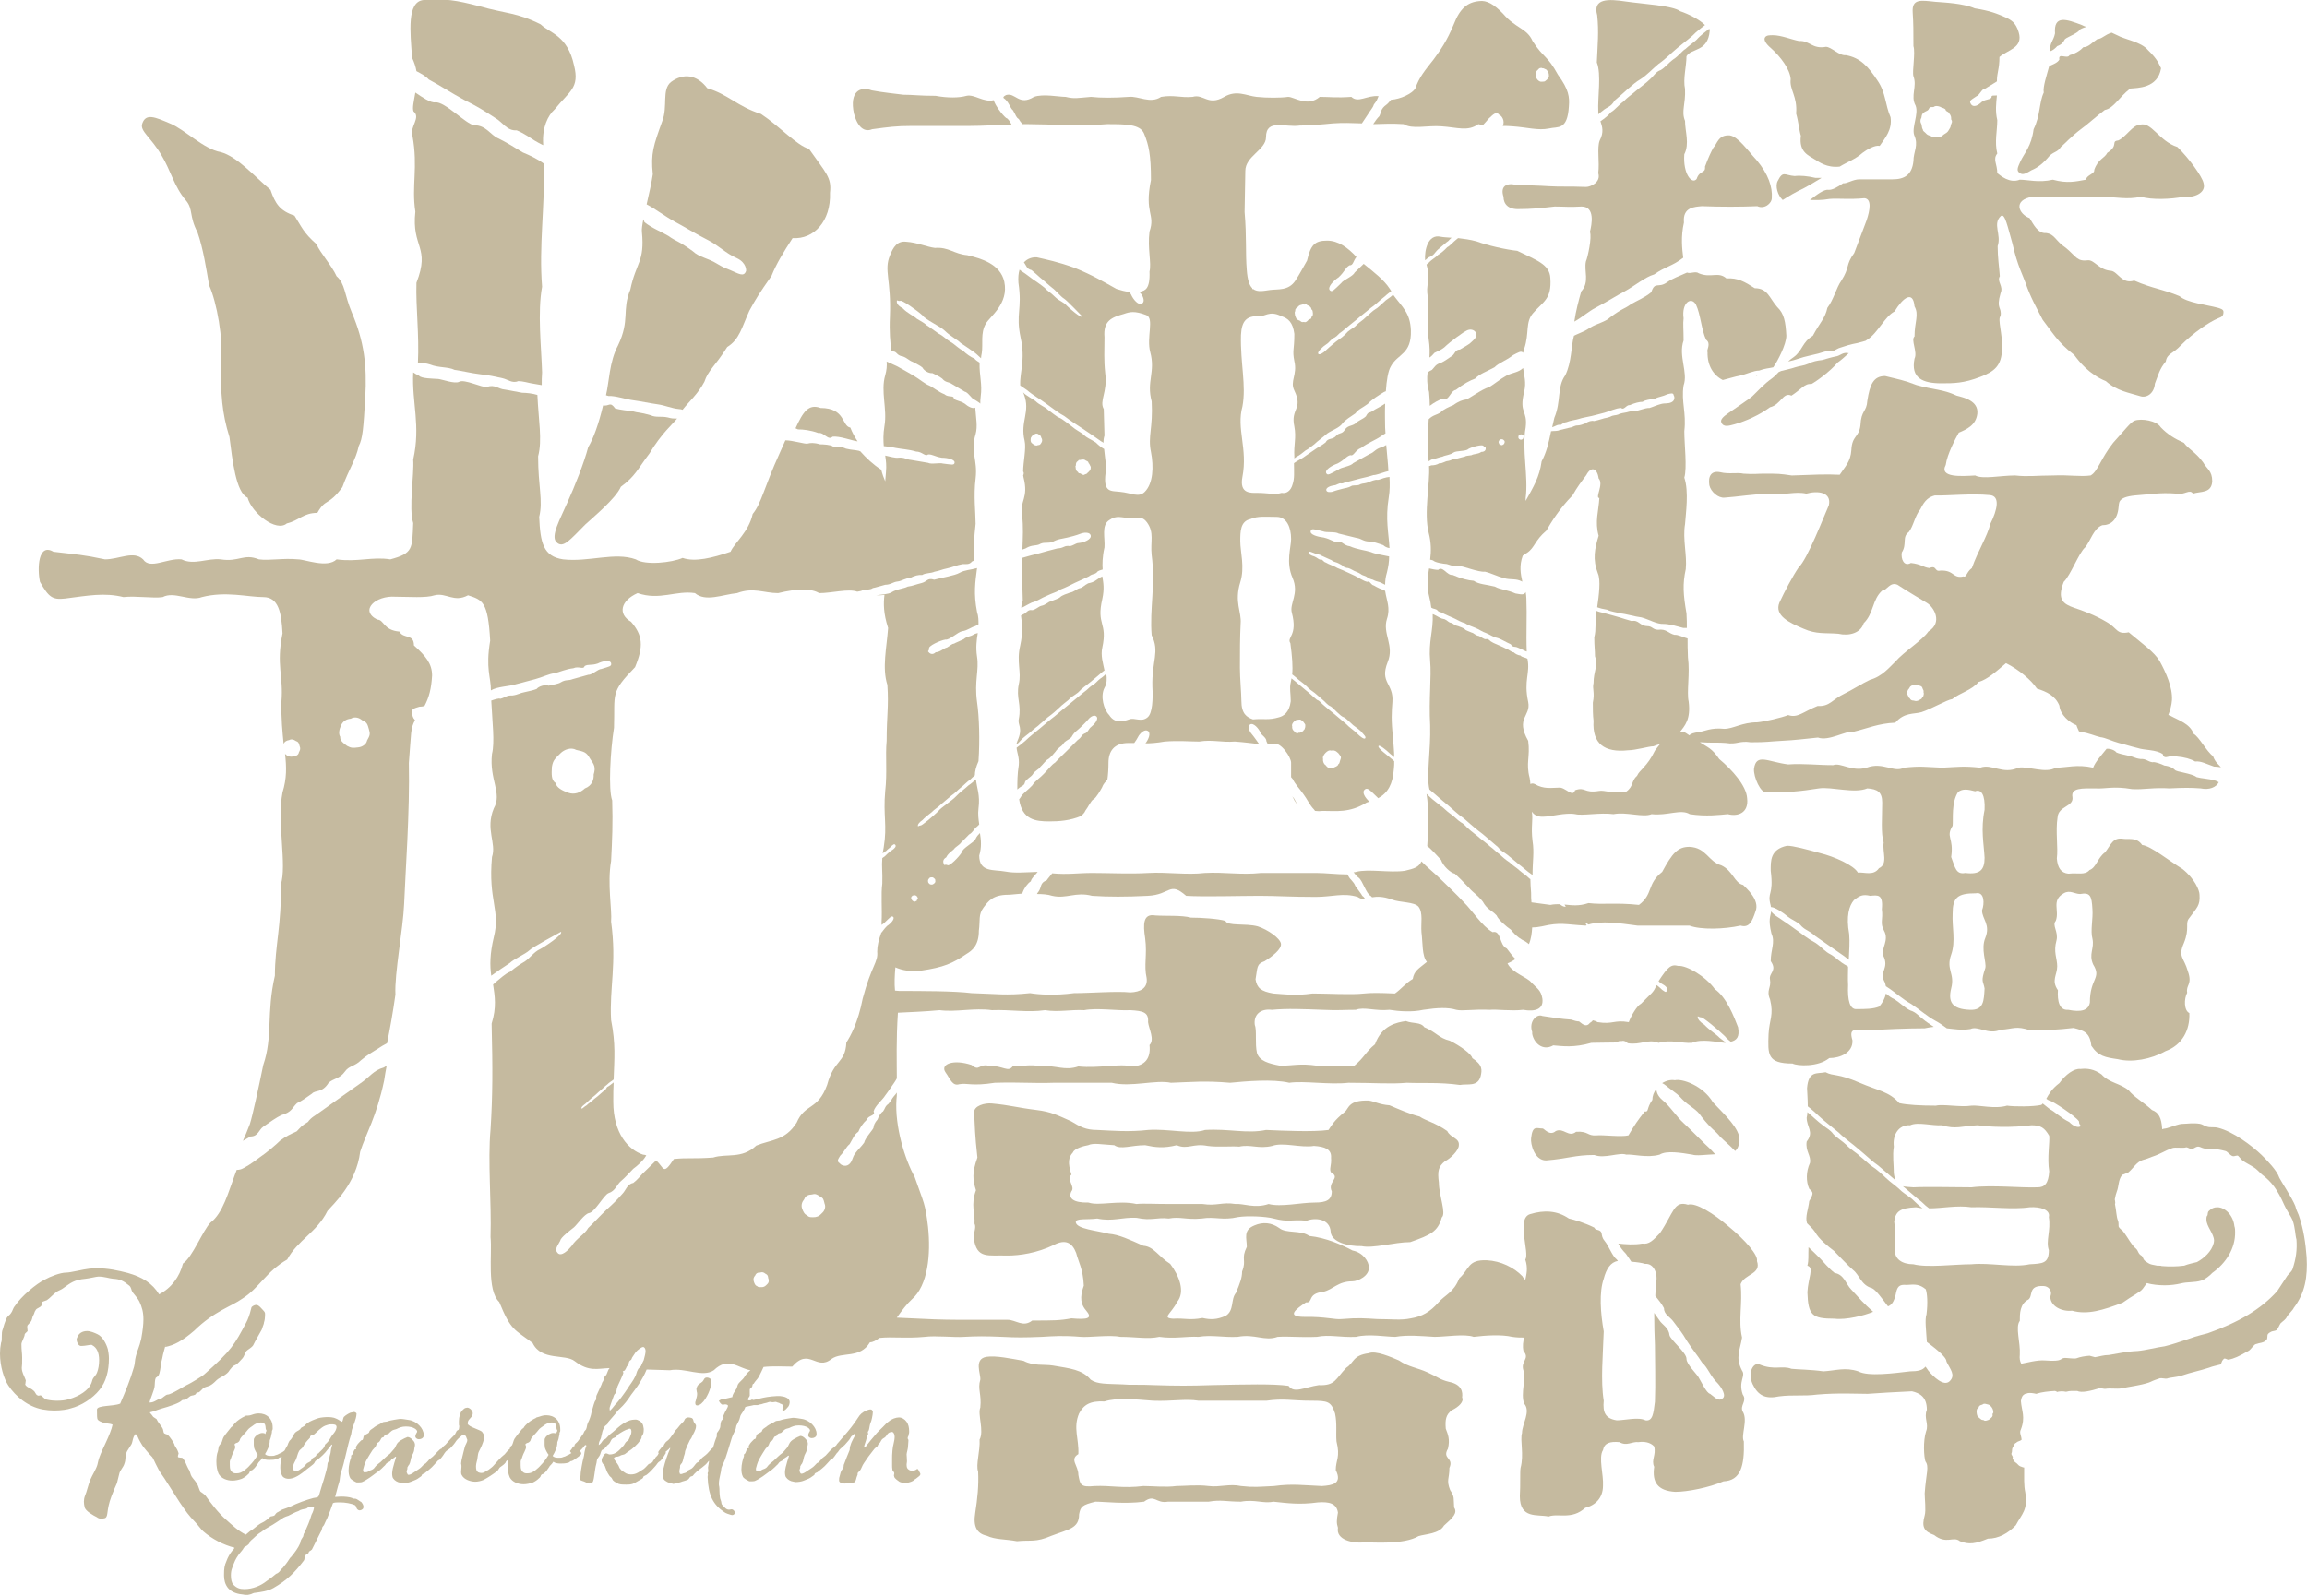
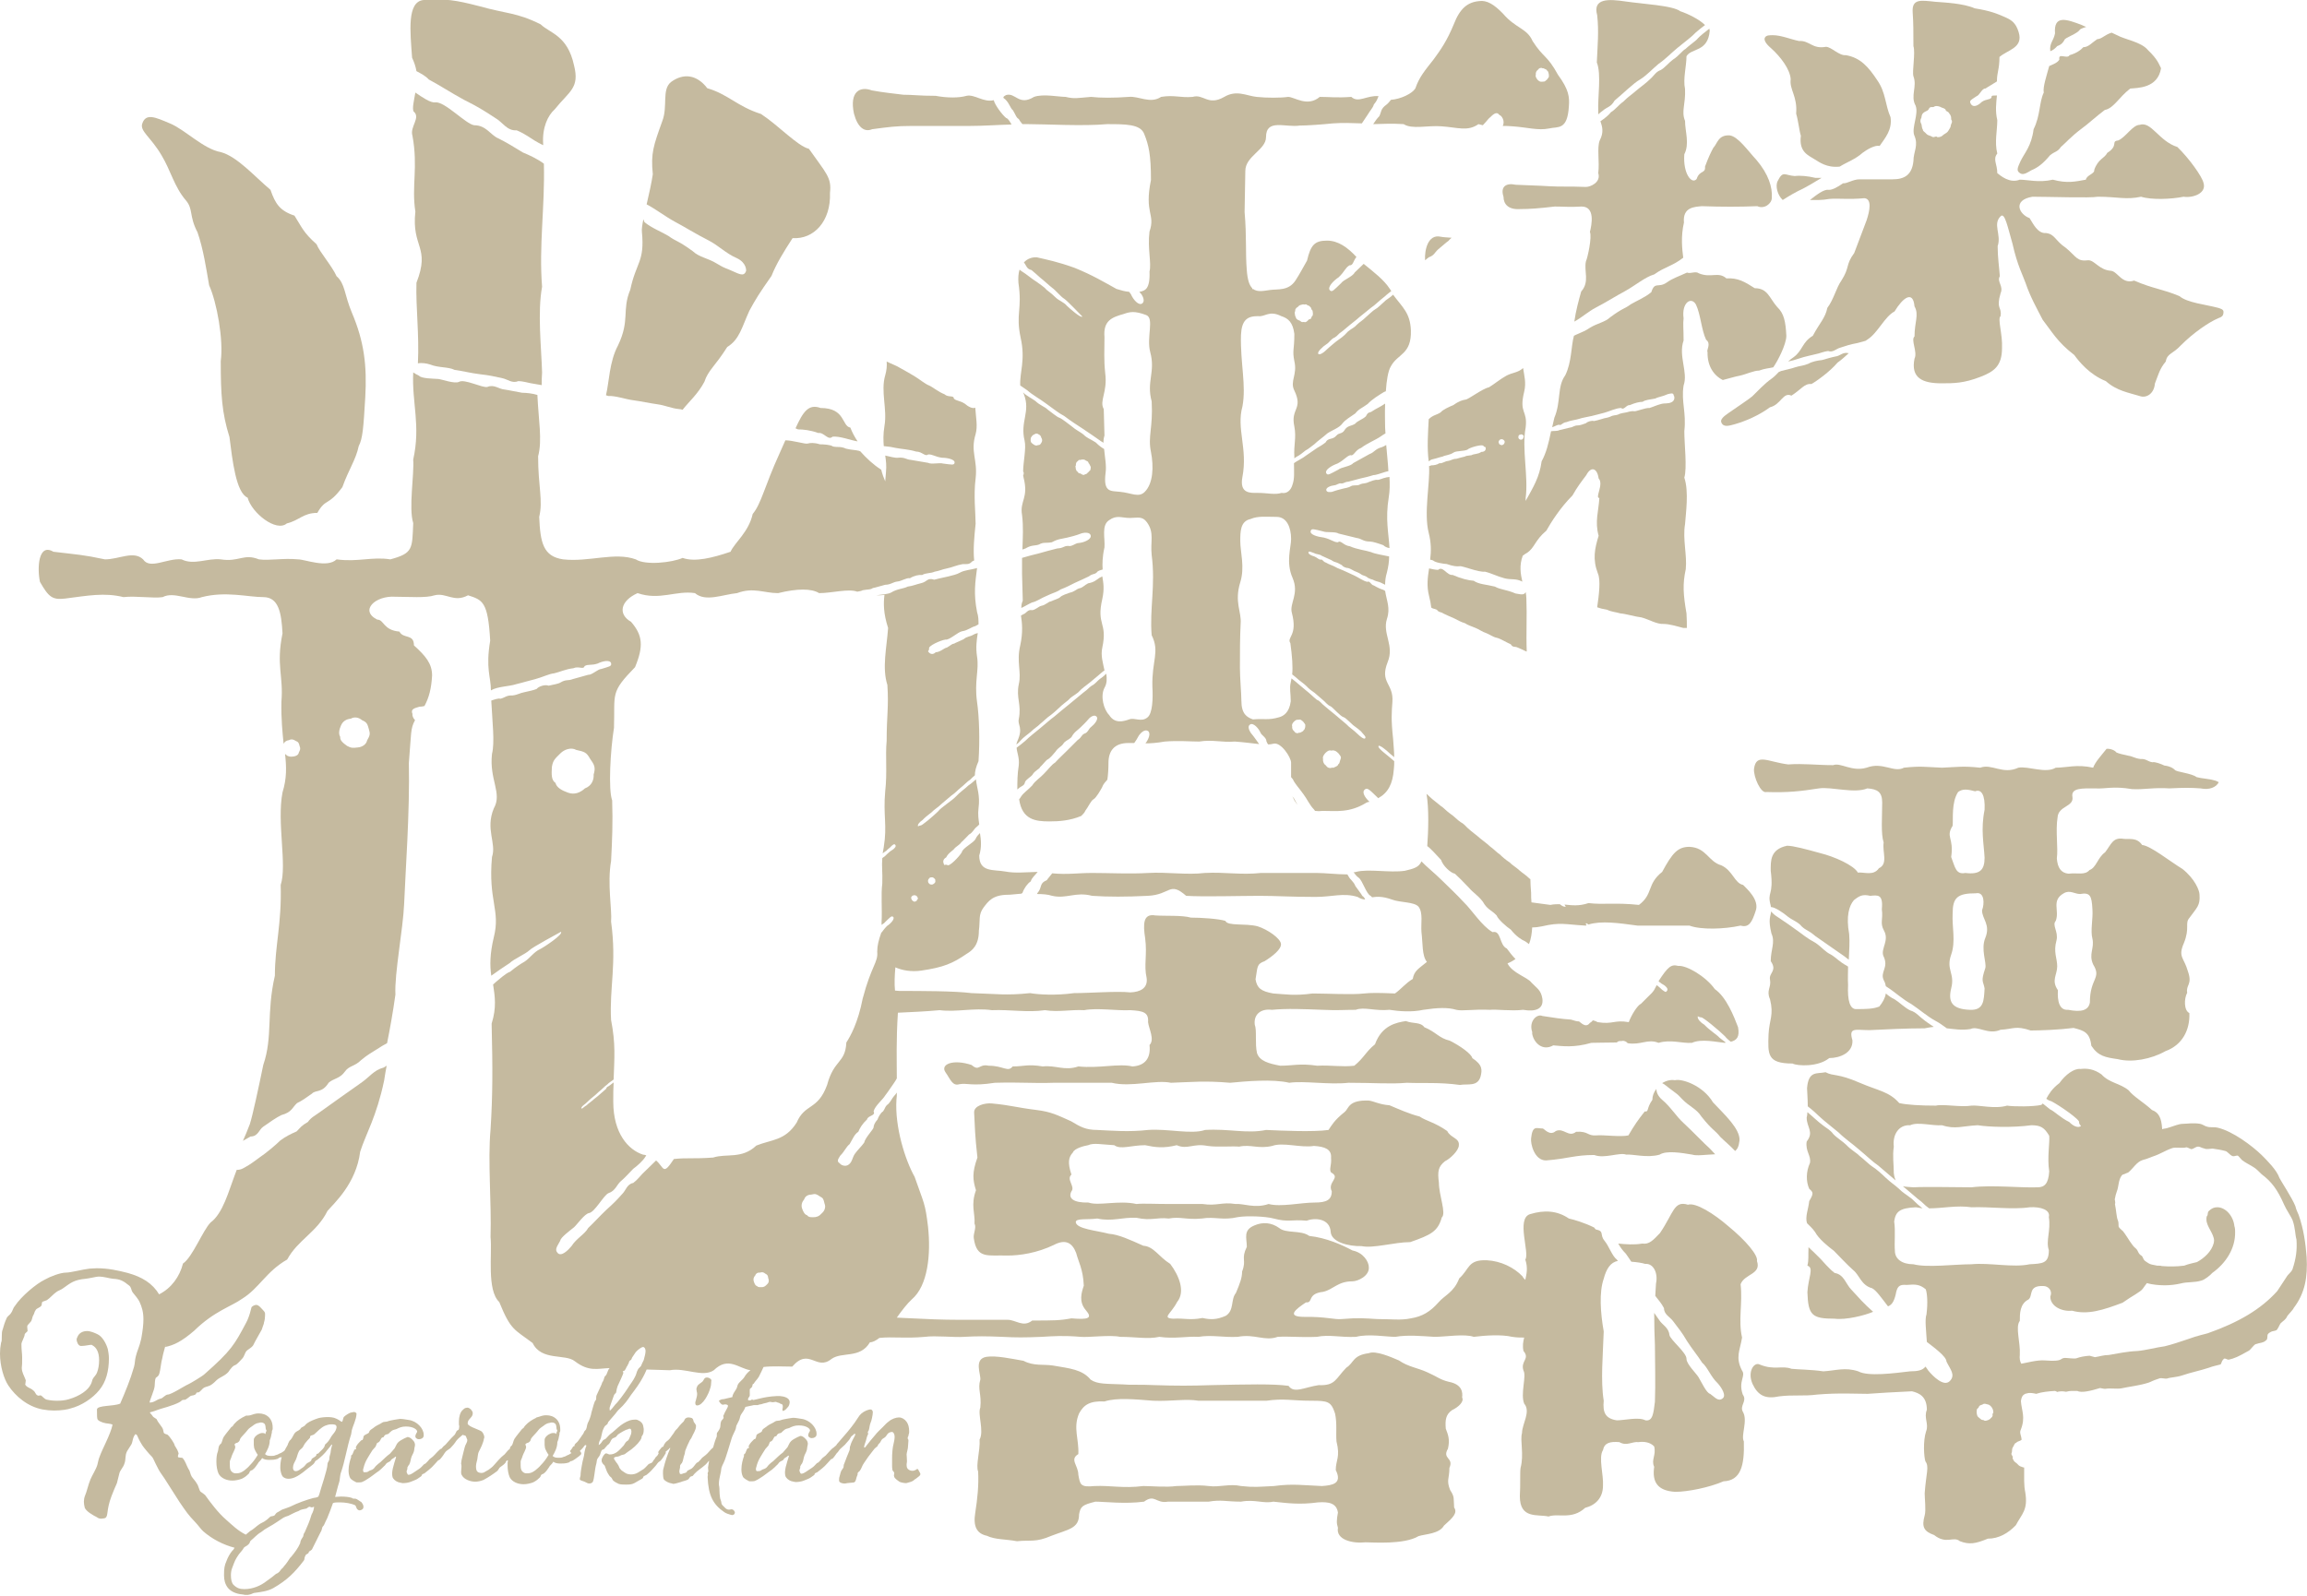
<svg xmlns="http://www.w3.org/2000/svg" version="1.1" id="レイヤー_1のコピー_3" x="0px" y="0px" viewBox="0 0 635.4 439.7" style="enable-background:new 0 0 635.4 439.7;" xml:space="preserve">
  <style type="text/css">
	.st0{fill:#C5BA9F;}
</style>
  <g>
    <path class="st0" d="M393.1,233.1c0.9,0.6,2.4,2.3,3.8,3.8c0.5,1.6,2.6,3.6,3.8,3.8c0.9,0.8,2.4,2.3,3.9,3.9   c1.3,1.5,2.3,1.9,3.8,3.8c1.2,2.2,2.4,2.3,3.8,3.8c0.4,1.1,2.7,3.1,3.9,3.9c1.6,2,3,2.8,3.9,3.2c0.2,0.1,0.6,0.4,1.1,0.8   c0.6-1.4,0.8-3,0.9-4.6c0.9,0,1.8-0.1,2.7-0.3c5.1-1.2,6.4-0.5,12-0.2c0.1,0,0.2-0.1,0.3-0.1c-0.2-0.2-0.3-0.4-0.2-0.5   c0.1-0.1,0.3,0,0.7,0.3c3.6-1.1,8.3-0.4,13.5,0.3h14.3c3.2,1.2,9.6,1,14.1,0c2.4,0.7,3.2-1.2,4.1-3.9c1.3-3.2-2.6-6.4-3.4-7.3   c-2.4-0.5-2.8-3.9-6-5.4c-3.6-1-4.1-4.9-8.8-5.1c-3.2,0-4.7,1.7-7.5,6.9c-4.3,3.4-2.4,6.1-6.4,9.1c-6.6-0.7-9.6,0-13.9-0.5   c-2.7,0.9-4.6,0.6-6.6,0.4c0.2,0.5,0.6,0.6,0.1,0.6c-0.3,0-0.8-0.2-1.4-0.7c-0.8,0-1.6,0-2.6,0.2c-1.3-0.2-3.2-0.4-5.2-0.7   c-0.1-0.9-0.1-1.7-0.1-2.6c-0.1-1.4-0.2-2.7-0.2-3.8c-0.1-0.1-0.2-0.1-0.3-0.2c-1-1-1.8-1.4-2.7-2.2c-0.7-0.7-2.2-1.6-2.7-2.2   c-1.1-0.7-2.1-1.6-2.7-2.2c-0.8-0.5-1.7-1.5-2.7-2.2c-1.2-1.1-1.5-1.2-2.7-2.2c-1.1-1-2.2-1.7-3.5-2.9c-0.5-0.5-1.1-1.2-1.9-1.6   c-0.8-0.5-1.9-1.7-2.7-2.2c-1.2-0.8-2.1-1.9-2.7-2.2c-0.8-0.7-2.3-1.8-2.7-2.2c-0.3-0.3-0.8-0.7-1.3-1.2   C393.6,222.9,393.4,228.9,393.1,233.1C393.1,233.1,393.1,233.1,393.1,233.1z" />
    <path class="st0" d="M396.1,68.7c1.5-1.2,1.8-1.6,2.9-2.4c0.2-0.3,0.5-0.5,0.8-0.8c-1.1-0.1-2.1-0.1-3.1-0.3   c-3.4-0.7-4.4,3.7-4.2,6.5c0.4-0.3,0.7-0.6,1-0.8C395.1,70.3,395,69.7,396.1,68.7z" />
    <path class="st0" d="M439.8,17.2c1.3,3.2,0.2,9.7,0.4,13.5c0,0.3,0,0.5,0,0.8c0.3-0.3,0.7-0.6,1.1-0.9c1.5-1.3,2.3-1,3.4-2.9   c2.2-1.8,5.2-4.8,7-5.8c1.8-1.1,3.3-2.8,5.1-4.3c1.9-1.3,3.5-3,5.2-4.4c2.2-1.8,4-3.1,5.1-4.3c0.8-0.7,1.7-1.4,2.5-2   c-1.6-1.6-4.7-3.1-6.8-3.8c-2.1-1.6-10.4-2-15.1-2.7c-4.7-0.7-9.1-0.9-7.8,3.8C440.4,8.7,440,12.5,439.8,17.2z" />
    <path class="st0" d="M381.9,28.8c-1.7,1.2-1.4,2-2,3.2c-0.6,0.6-1.1,1.3-1.7,2.2c3.2-0.1,5.2-0.2,8.4,0c2.3,1.5,6.6,0.3,10.4,0.6   c4.5,0.3,7.2,1.5,10.2-0.6c0.4,0.1,0.8,0.2,1.2,0.3c0.5-0.5,1-1.1,1.6-1.8c1.2-1.1,2.1-2.2,3-1c0.5,0.1,1.6,1.5,0.9,3   c0.8,0,1.7,0,2.7,0.1c4.2,0.3,7,1.2,10,0.6c2.5-0.6,5.1,0.6,5.5-6.1c0.2-2.6,0-4.6-3-8.7c-3-5.5-4-4.6-7-9.3   c-1.5-3.5-4.7-3.5-8.1-7.5c-2.5-2.6-4.5-3.8-6.6-3.5c-3.2,0.3-5.3,2-7,6.4c-1.9,4.6-3.6,7-5.5,9.6c-2.5,3.2-4,4.9-5.1,8.1   c-0.9,1.4-4,2.9-6.7,3.1C382.7,28,382.3,28.5,381.9,28.8z M423,20.6c-0.1-0.6,0.2-1.1,0.5-1.3c0.4-0.4,0.4-0.6,1.1-0.6   c0.2,0.2,0.4,0,0.7,0.2c0.3,0.2,0.5,0.1,0.8,0.5c0,0.2,0.3,0.2,0.3,0.4c0.1,0.4,0.2,0.5,0.2,1c0.1,0.5-0.2,0.6-0.5,1.1   c-0.3,0.2-0.4,0.4-0.6,0.5c-0.2,0.1-0.6,0.1-0.8,0.1c-0.4,0.1-0.8-0.1-1.2-0.5C423.2,21.6,422.8,21.1,423,20.6z" />
    <path class="st0" d="M564.7,14.1c0.7-0.2,1.5-0.9,1.9-1.4c1.2-0.4,1.7-1.1,2-1.7c0.2-0.7,3.5-1.6,4.3-2.9c0.5-0.3,1.1-0.5,1.7-0.7   c-0.4-0.1-0.8-0.3-1.2-0.5c-4.2-1.6-7.8-2.9-7.4,2.3C565.6,11.3,564.4,11.9,564.7,14.1z" />
    <path class="st0" d="M487.7,13.2c2.8,2.5,5.3,5.9,5.5,8.6c-0.4,2.9,1.9,4.7,1.5,9.5c0.6,2,0.9,5,1.3,6.1c-0.6,4.5,2.1,5.4,3.8,6.5   c1.2,0.7,3.3,2.4,6.9,2c1.9-1.2,4.3-2,6.3-3.8c1.2-0.9,3.4-2.2,4.7-1.9c1.5-2.2,3.5-4.4,3-7.9c-1.5-3.4-1.3-6.8-3.6-10.1   c-2.5-3.8-4.7-6.3-8.7-7c-1.9,0.2-4-2.3-5.5-2.3c-3.8,0.7-4.5-1.8-7.4-1.6c-2.1-0.4-4.9-1.6-7.2-1.6c-0.9,0-1.7,0-2.1,0.5   C485.6,10.9,486.4,12.1,487.7,13.2z" />
    <path class="st0" d="M526.8,3.5c0.2,2.9,0.2,5.2,0.2,9.2c0.6,1.8-0.4,7,0,8.3c1.1,2.9-0.9,5.4,0.6,8.1c0.9,2.3-1.1,5.9-0.4,8.1   c1.3,2.9-0.2,4.5-0.2,7.2c-0.4,3.8-2.5,5-5.7,5c-2.1,0-5.5,0-9.1,0c-1.9,0-3.4,1.2-4.6,1.1c-1.4,1-3,1.9-4,1.8   c-1.2-0.2-3.2,1.3-5.1,2.8c1.7,0,3.1,0.1,5.4-0.3c2.3-0.2,5.5,0.2,9.6-0.2c2.1,0.2,1.5,3.4,0.6,6.1l-3.4,9   c-2.5,3.4-1.1,3.8-3.6,7.7c-1.3,1.8-2.1,5.2-3.8,7.4c-0.6,2.9-2.1,4.1-4,7.7c-3,1.8-2.8,4.1-5.3,5.9c-0.6,0.4-1.1,0.8-1.5,1.2   c1-0.2,2-0.5,2.9-0.8c1.7-0.6,3.5-0.9,5.4-1.4c0.5-0.1,1.7-0.6,2.7-0.7c1.3,0.5,2.2-0.6,3.3-0.9c1.8-0.6,2.7-0.9,4.8-1.3   c0.8-0.2,1.5-0.4,2.2-0.6c0.2-0.1,0.4-0.3,0.6-0.4c2.8-1.8,4.7-6.3,7.4-7.7c2.3-3.8,5.1-5.9,5.5-1.4c1.3,2.3,0,4.3,0,8.3   c-1.1,0.9,0.9,4.3,0,6.1c-1.1,5.4,2.3,6.8,7.4,6.8c3.4,0,6.2,0,10.8-1.8c3.6-1.4,5.9-2.9,5.9-7.9c0.2-3.8-1.3-8.1-0.4-8.8   c0.4-2.7-1.3-1.8,0-6.3c0.9-2-1.1-3.2-0.2-4.7c-0.2-2.7-0.6-5.2-0.6-8.3c1.1-3.2-1.5-6.1,0.9-8.3c1.1-0.9,1.9,3.2,3.2,7.7   c1.3,5.9,3,9,3.6,10.8c1.3,3.8,3,6.8,4.7,10.1c2.5,3.2,4,6.1,8.7,9.7c1.3,1.8,4.2,5.4,8.7,7.2c3,2.7,6.4,3.2,9.3,4.1   c1.9,0.7,4-0.7,4.2-3.4c0.9-2.3,1.3-4.1,3-6.1c0.4-2.3,1.9-2,4.2-4.5c3.4-3.4,7.6-6.3,10.2-7.4c1.1-0.4,1.5-0.7,1.5-1.8   c0-0.7-0.9-0.9-1.5-1.1c-3.4-0.9-8.5-1.4-10.6-3.2c-4.7-2-7.2-2-12.5-4.3c-3.4,1.1-4.5-2.5-6.4-2.7c-3.2-0.2-4.5-2.9-6.2-2.9   c-3.2,0.4-3.2-0.9-6.2-3.4c-3-2-3-3.8-5.5-4.1c-2.3,0.2-3.6-2.7-4.5-4.1c-3-1.1-4.7-5,0.8-5.9c4.5,0,15.9,0.4,18,0   c5.3,0,7.8,0.9,11.9,0c2.8,0.9,8.3,0.7,11.7,0c2.5,0.4,6.4-0.9,5.5-3.8c-0.4-1.8-4-6.8-7.2-9.9c-5.1-1.6-7.2-7.2-10.4-6.1   c-1.9,0-3.8,3.4-5.9,4.3c-2.1,0.2,0.2,1.4-3,3.4c-0.8,1.6-2.5,1.6-3.6,4.7c0.2,1.1-2.1,1.4-2.3,2.7c-2.8,0.5-5.1,1.1-9.1,0   c-3.8,0.9-7,0-9.1,0c-2.8,1.1-5.3-1.1-6.2-1.8c0-2.5-1.3-3.8,0-5.4c-0.8-3.2,0-6.3,0-9.2c-0.6-2.5-0.3-4.7-0.1-6.8   c-0.8,0.1-1.6-0.2-1.5,0.6c-0.6,0.7-1.4,0.3-2.7,1.2c-0.9,0.9-2.3,1.7-3,0.5c-0.5-0.9,0-1,1.6-2.1c0.8-0.2,1.5-2.2,2.4-2.1l3.1-1.9   c0,0,0.1-0.1,0.1-0.1c0-2.5,0.7-3.3,0.7-6.7c2.3-2,6.6-2.5,5.3-6.8c-0.8-2.7-2.1-3.4-3.6-4.1c-2.5-1.1-4.2-1.8-8.5-2.5   c-3.2-1.4-8.3-1.6-10.8-1.8C529.1,0.1,526.5-0.5,526.8,3.5z M530,30.9c0.6-0.4,1-0.3,1.3-1c0.4-0.7,1-0.2,1.4-0.5   c0.4-0.3,1-0.2,1.6,0c0.7,0.4,1,0.3,1.5,0.7c0.2,0.8,0.7,0.4,1.1,1.2c0.5,0.6,0.5,1,0.5,1.6c0.5,0.7,0,1.1-0.1,1.6   c0,0.5-0.3,0.9-0.6,1.4c-0.4,0.7-0.7,0.7-1.4,1.2c-0.5,0.5-0.9,0.7-1.7,0.7c-0.4-0.5-0.8,0.2-1.4-0.1c-0.6-0.4-1.1-0.3-1.6-0.8   c-0.5-0.6-1-0.7-1-1.2c-0.4-0.6-0.2-1.2-0.5-1.7c-0.2-0.4-0.3-0.9,0.1-1.6C529.3,31.6,529.4,31.3,530,30.9z" />
    <path class="st0" d="M422,284.3v0.5c0.4,2.4,2.8,4.9,5.8,3.2c2.6,0.2,5.6,0.7,10.5-0.7c1.2,0,4.5-0.1,7-0.1   c0.4-0.4,0.6-0.4,1.4-0.4c0.6-0.2,1.3,0.2,1.6,0.6c0,0,0,0,0,0c3.6,0.6,5.5-1.3,8.5-0.1c3.4-1,6.4,0.2,9.2,0c2.6-1.2,6.8-0.2,9,0   c0.1,0,0.2,0,0.3-0.1c-0.4-0.3-0.9-0.7-1.7-1.3c-0.8-0.9-2.7-2-4.2-3.6c-1.3-0.8-1.8-1.6-1.8-2c-0.1-0.6,0.1-0.1,0.9,0   c0.2-0.4,5.1,3.7,6.6,5.2c0.3,0.4,0.8,0.9,1.6,1.5c1.6-0.4,2.5-1.3,2-4c-1.1-2.9-3.2-8.3-6.4-10.5c-2.4-3.4-7.7-6.6-10.1-6.4   c-1.9-0.5-2.8,0.2-5.4,4.2c0.1,0.1,0.2,0.2,0.3,0.3c0.7,0.6,1.3,0.7,1.8,1.3c0.6,0.6,0.3,1.1,0.1,1.2c-0.2,0.4-0.6,0-1.2-0.4   c-0.6-0.6-1.1-1-1.5-1.3c-1.2,2.4-1,1.7-4.3,5.1c-1.1,0.5-2.8,3.4-3.4,5.1c-4.1-0.7-4.3,0.7-8.6,0c-0.5-0.3-0.9-0.4-1.3-0.5   c-0.3,0.4-0.6,0.6-0.8,0.7c-0.9,1.2-1.8,0.6-3-0.4c-0.6,0-1.3-0.2-2.2-0.5c-2.8-0.2-4.7-0.5-7.9-1C423.3,279.2,421,281.4,422,284.3   z" />
    <path class="st0" d="M581.6,9C581.6,9,581.6,9,581.6,9c-2,0.6-2.6,1.7-4,1.8c-1.5,1-2.4,2.2-3.8,2.2c-0.7,0.8-2,1.7-3.8,2.2   c-0.6,1.2-3.2-0.8-2.8,1.2c-0.5,0.9-1.7,1.3-2.8,1.8c-0.7,2.6-1.8,5.8-1.5,7.3c-1.3,2.7-0.9,6.3-2.8,10.1c-0.6,4.7-2.5,6.5-3.6,8.8   c-0.8,1.8-1.3,2.7,0,3.4c0.9,0.5,2.1-0.4,3-0.9c1.7-0.7,3.2-1.8,5.1-4.1c1.3-1.1,2.1-0.9,3-2.3c1.1-0.9,2.8-2.9,5.9-5.2   c1.3-0.9,3.8-3.2,6.2-5c2.5-0.5,3.8-3.4,7-5.9c1.9-0.2,7.6,0,8.5-5.6c-0.6-1.1-0.8-2.3-3.6-5c-1.9-2.3-6.4-2.9-8.5-4.1   C582.6,9.5,582.1,9.2,581.6,9z" />
-     <path class="st0" d="M401.6,65.6c-0.2,0.1-0.3,0.3-0.5,0.4c-0.8,0.6-1.8,1.8-2.5,2.1c-0.8,0.9-1.8,1.7-2.5,2.1   c-0.6,0.7-1.8,1.3-2.5,2.1c-0.3,0.2-0.5,0.4-0.7,0.6c0,0,0,0,0,0c1.3,4.6-0.4,5.5,0.4,9c0.4,5.8-0.4,7.5,0.2,11.6   c0.3,2,0.3,3.6,0.2,5c0.7-0.4,0.8-0.7,1.4-1.3c1.1-0.5,1.8-0.8,2.7-1.5c0.7-0.7,2.3-2,3.4-2.8c1.1-0.7,1.4-1.1,2.7-1.8   c1.1-0.6,2.1-0.2,2.5,0.4c0.8,1.2-0.6,2.2-1.1,2.7c-0.9,0.9-2.1,1.4-3.2,2.1c-1.3,0-1.4,1.2-2.1,1.7c-1,0.7-2.3,1.6-3,1.9   c-1.7,0.5-1.8,1.2-2.6,2c-0.4,0.2-0.8,0.4-1.2,0.7c-0.2,1.6-0.2,3.2,0.4,5.4c0.1,1.3,0.2,2.5,0.2,3.8c1.2-0.9,2.6-1.7,3.7-2   c1.6,0.8,1.9-2.1,3.5-2.4c2-1.6,3.9-2.6,5.3-3.1c1.2-1.3,3.1-1.9,5.3-3.1c1.3-1.3,3-1.7,5.2-3.4c1.2-0.6,2.2-1.3,2.7-0.6   c0.1-0.4,0.2-0.7,0.3-1.1c1.5-4.4,0.2-7.3,2.5-9.9c2.8-3.2,5.1-3.8,4.7-9.6c-0.2-3.8-3.8-4.9-9.1-7.5c-3-0.3-8.3-1.5-11.2-2.6   C404.9,66,403.2,65.8,401.6,65.6z" />
    <path class="st0" d="M414.1,54.2c0,2,1.3,3.6,4.5,3.4c2.8,0,5.3-0.2,9.6-0.7c2.5,0,4.2,0.2,7.4,0c3.8,0,2.8,5,2.3,7   c0.6,1.4-0.6,7-1.1,8.1c-0.6,2.7,1.1,5.6-1.3,8.3c-0.6,2.1-1.5,5.4-1.9,8.3c2.2-1.2,3.7-2.7,6-3.9c2.7-1.4,5.9-3.4,7.8-4.4   c2.8-1.5,5.7-4,8.2-4.7c3.1-2.2,4.9-2.2,8-4.6c-0.3-2.4-0.7-5.8,0.2-9.7c-0.4-4.3,3-4.3,4.9-4.5c5.7,0.2,10.2,0.2,15.3,0   c1.9,0.9,4-0.7,4-2.3c0.2-2.9-0.9-6.5-4.2-10.4c-2.5-2.7-5.1-6.5-7.4-6.8c-3.2-0.2-3.4,2.3-4.5,3.4c-0.6,1.1-1.3,2.5-2.3,5.2   c0.2,2-1.5,0.9-2.3,3.4c-1.3,1.6-3.8-1.4-3.4-6.8c1.5-2.9,0.2-6.3,0.2-9.2c-1.1-2.7,0.2-4.5,0-8.8c-0.6-2.7,0.4-6.3,0.4-9   c1.3-2.3,5.9-1.1,6.4-7c0-0.2-0.1-0.4-0.1-0.6c-0.9,0.7-2.6,2-3.2,2.7c-0.4,0.6-2.4,1.9-3.4,2.9c-0.8,0.4-1.8,1.9-3.4,2.9   c-1,0.7-2.3,2.3-3.4,2.9c-1.2,0.4-1.8,1.4-2.5,2.1c-1.6,1.6-3,2.5-4.4,3.7c-1.5,1.3-1.9,1.4-3.4,2.9c-1.3,0.9-2.3,2.3-3.4,2.9   c-0.6,0.8-1.7,1.7-2.9,2.5c0.5,1.5,1,3-0.2,5.3c-0.8,2,0,5.9-0.4,9c0.8,2.5-2.1,3.8-3.4,3.8c-4.9-0.2-6.8,0-10.2-0.2   c-3-0.2-5.1-0.2-9.1-0.4C414.7,50.3,413.2,51.5,414.1,54.2z" />
    <path class="st0" d="M497.8,348.7c1.9,0.5,0.2,3.4,0,7.3c0.2,6.4,1.3,7.3,7.5,7.3c3.1,0.4,8.3-0.9,10.6-1.9c-2.6-2.3-3.7-3.6-6-6.1   c-1.5-1.5-2-4.2-4.6-4.6c-1.6-1.2-3.2-3.2-3.9-3.9c-1.1-1.1-2.2-2.2-3.3-3.2C498,346.1,498.2,347.1,497.8,348.7z" />
    <path class="st0" d="M447.9,318.1c1.7-0.2,5.8,1,9.2,0c1.9-1.2,6-0.5,9,0c1.1,0.4,3.8,0,6.3-0.1c-0.5-0.5-0.9-1-1.4-1.5   c-1.8-1.6-4.7-4.7-7.2-7c-2.3-2.1-3.6-4.5-6-6.5c-1.3-1.1-1.6-2.3-1.6-3c-0.7,0.9-1.1,1.9-1.1,3c-1.7,2.4-0.9,3.4-2.1,3.2   c-1.9,2.4-2.8,3.7-4.5,6.6c-2.1,0.5-7.1-0.2-8.8,0c-2.6,0.2-2.1-1.2-5.6-1c-2.1,1.7-3.4-1.2-5.6-0.2c-1.7,1.5-3.2-0.7-3.6-0.7   c-1.7,0-2.8-1-3.2,2.7c-0.2,1.5,0.9,6.1,4.1,6.1c6.2-0.5,7.9-1.5,13.3-1.5C441.9,319.3,446,317.4,447.9,318.1z" />
    <path class="st0" d="M577.1,217.2c2.6,0.2,4.9-0.7,10.1,0.2c3.2,0.2,6-0.5,10.3-0.2c4.1-0.2,5.8-0.2,8.6,0c2.4,0.5,4.3-0.3,5-1.7   c-0.4-0.2-0.7-0.4-1.2-0.5c-1.7-0.5-3.5-0.5-4.9-0.9c-1.4-1.1-5.6-1.4-6-2c-0.5-0.5-1.3-1-2.9-1.2c-0.8-0.4-2.6-1.1-3.3-0.9   c-1.3-0.2-1.7-1-3.3-0.9c-1.6-0.2-2-0.7-3.3-0.9c-1.4-0.3-2.7-0.6-3.3-0.9c-0.4-0.6-1.7-1.1-2.7-1c-1.6,2-3.1,3.6-3.7,5.2   c-4.5-1-7.3,0-10.3,0c-2.8,1.7-7.5-0.5-10.3,0c-4.3,2-7.3-1.2-10.5,0c-4.7-0.5-6-0.2-10.5,0c-4.9-0.2-5.8-0.5-10.5,0   c-2.8,1.5-5.8-1.7-10.3,0c-4.1,1.2-7.1-1.5-9.2-0.7c-4.5,0-8.1-0.5-12.4-0.2c-5.6-0.7-8.8-3.2-9.4,1.2c-0.2,2.2,1.9,6.9,3.4,6.4   c5.8,0.2,9.4-0.2,14.5-1c3.4-0.5,9.8,1.5,13.3,0c2.8,0.2,4.1,1,4.1,3.9c0,3.9-0.4,8.6,0.4,11c-0.4,2.7,1.3,5.9-1.3,7.1   c-1.5,2.2-4.1,1-5.8,1.2c-1.1-2-6.4-4.4-10.5-5.4c-3.6-1-7.3-2-9-2c-4.7,1-4.5,4.2-4.5,6.9c0.9,7.1-1.1,5.6,0,9.6   c0,0.1,0,0.3,0.1,0.4c1,0,3.3,1.5,4.7,2.7c1,0.8,2.9,1.5,3.7,2.6c1.4,1.3,1.7,0.9,3.8,2.7c2.6,1.8,3.9,2.7,6.6,4.6   c0.8,0.5,1.7,1.2,2.6,1.9c0.1-2.5,0.3-4.8,0.1-7.1c-0.9-4.9,0-7.8,1.3-9.3c1.5-1.2,2.4-1.7,4.5-1.2c2.1-0.2,3.6-0.5,3.2,3.7   c0.4,2.9-0.6,3.7,0.6,5.9c1.5,2.7-0.9,4.9-0.2,6.9c1.7,3.4-1.1,4.4,0.2,6.9c0.3,0.5,0.4,1,0.5,1.5c0.1,0.1,0.2,0.1,0.3,0.2   c2.2,1.4,4.3,3.4,6.7,4.7c2.4,1.6,4.4,3.4,6.6,4.6c0.8,0.4,2,1.2,3.2,2.1c2,0.2,4,0.6,6.5,0.2c2.1-1,4.9,1.7,8.3,0.2   c3.6-0.2,4.1-1.2,8.3,0.2c2.6,0,7.9-0.2,11.8-0.7c2.8,0.7,4.5,1.2,4.9,4.9c1.9,2.9,3.9,3.2,7.3,3.7c3.9,1,9.2,0,13.1-2.2   c4.7-1.7,6.8-5.9,6.6-10.5c-1.5-0.7-1.5-3.9-0.6-5.6c-0.4-2.2,1.5-2.2,0.2-5.9c-1.1-3.9-2.8-3.9-1.1-7.8c1.7-4.2,0.2-5.4,1.5-6.9   c2.1-2.9,3-3.4,2.8-6.4c0-1.2-1.3-4.4-4.7-7.1c-3.6-2.2-8.8-6.4-11.1-6.6c-1.5-2.2-3.6-1.5-5.1-1.7c-3-0.5-3.4,1.5-5.1,3.7   c-2.1,1.5-2.4,4.2-4.3,4.9c-1.3,1.5-3.2,0.7-5.8,1c-2.1-0.2-3-1.7-3.2-4.2c0.4-2.9-0.4-7.6,0.2-11.3c0.2-3.2,4.5-2.9,4.1-5.6   C570.3,217,573.5,217.2,577.1,217.2z M537.8,227.5c0.2-1.7-0.4-6.4,1.5-9.3c1.3-1,2.8-0.7,4.7-0.2c1.7-0.7,2.8,1,2.6,5.1   c-1.1,5.4-0.2,9.3,0,13.2c0,3.4-1.3,4.7-5.3,4.2c-2.6,0.5-2.8-1.5-3.9-4.4C538.2,230.7,535.8,230.7,537.8,227.5z M546.8,266.7   c-1.3,3.9-0.6,3.4-0.2,5.6c-0.2,3.4-0.2,6.1-4.1,5.9c-4.9-0.2-6-2.2-5.1-5.9c1.1-4.2-1.5-5.1,0-9.3c1.3-3.7,0.2-7.6,0.4-11.3   c0-4.4,1.3-5.6,6.4-5.6c2.4-0.5,2.4,2.9,1.7,4.7c0,2.4,2.4,3.9,0.9,7.6C545.5,261.5,547.2,265.2,546.8,266.7z M568.4,246.1   c1.7-1,3,0.2,4.5,0.2c2.8-0.5,3.2,0.5,3.4,4.2c0.2,2.7-0.6,5.9,0,8.1c0.6,2.7-1.1,4.2,0.2,7.1c2.4,3.9-0.9,3.7-0.9,10.5   c-0.4,2.2-2.4,2.7-6,2c-2.4,0.2-3-2.4-2.8-5.4c-1.9-2.7-0.2-4.2-0.2-6.6c0-2.2-1.1-3.9-0.2-7.1c0.6-2.4-1.3-4.2-0.2-5.4   C567.3,250.8,564.9,248.1,568.4,246.1z" />
    <path class="st0" d="M514.9,283.8c3.9-0.2,10.3-0.5,15.2-0.5c0.9-0.2,1.7-0.3,2.5-0.4c-1-0.7-2-1.3-3.2-2.3   c-0.9-0.7-1.8-1.8-3.2-2.2c-1.4-0.6-3.1-2.3-4.4-3.1c-0.9-0.4-1.7-1-2.4-1.6c-0.2,1.3-0.9,2.5-1.8,3.6c-1.7,0.7-3.9,0.7-6.2,0.7   c-1.9,0.2-2.6-2.4-2.4-6.6c-0.1-1.9,0-3.6,0-5.1c-0.1-0.1-0.2-0.1-0.3-0.2c-2.2-1.2-2.9-2.2-4.4-3.1c-1.8-0.9-2.1-1.7-4.2-3.2   c-2.6-1.4-3.6-2.4-5.5-3.7c-1.4-1-2.3-1.7-5.2-3.6c-0.5-0.3-1.2-0.9-1.6-1.4c-0.1,1.4-0.9,2,0.1,6.1c1.1,2.4-0.2,4.4-0.2,7.6   c1.9,2.7-0.6,3.2-0.2,5.1c0.4,2.2-1.1,2.9,0,5.4c1.1,4.4-0.2,5.6-0.4,9.6c-0.2,5.6-0.4,8.1,6.6,8.1c1.3,0.7,7.1,1,10.1-1.5   c3,0,6.6-1.5,6.4-4.9C509.1,282.9,511,283.8,514.9,283.8z" />
    <path class="st0" d="M505.6,98.2c-1.1,0.2-2.7,0.7-3.8,1c-1.1,0.1-2.7,0.4-3.7,1c-1.4,0.6-2.5,0.6-3.7,1c-1.1,0.4-2.3,0.6-3.8,1   c-0.2,0.1-0.5,0.2-0.7,0.3c-0.5,0.5-1,1.1-1.8,1.7c-2.3,1.6-4,3.6-5.5,5c-0.8,0.7-3.8,2.7-6.4,4.5c-1.3,0.9-2.5,1.8-2.1,2.7   c0.6,1.4,2.1,0.9,3.6,0.5c3.2-0.9,6.8-2.5,9.8-4.7c3-0.7,3.6-4.3,5.9-3.2c2.8-1.8,3.6-3.4,5.5-3.2c1.3-0.7,5.1-3.4,7.2-5.9   c1-0.7,2-1.6,3.1-2.6c0,0-0.1,0-0.1,0C507.6,96.9,506.7,98.1,505.6,98.2z" />
-     <path class="st0" d="M483.6,103.6c0.3-0.1,0.5-0.2,0.8-0.3C484.2,103.3,483.9,103.3,483.6,103.6z" />
    <path class="st0" d="M483.3,79.4c-2.8-1.8-4.7-2.9-7.8-2.7c-2.3-2-4.2,0-7.6-1.4c-0.9-0.7-2.3,0.2-3.2-0.2c-0.1,0-0.3,0.1-0.3,0.1   c-1.7,0.8-3.8,1.5-5.3,2.6c-2.4,1.7-3.3-0.4-4.3,2.7c-1.8,1.5-4.1,2.4-5.6,3.3c-1.9,1.4-2.2,1-5.7,3.6c-1.5,1.4-3.5,1.6-5.6,2.9   c-1.4,0.9-1.5,0.9-3.1,1.6c-0.5,0.2-0.9,0.4-1.3,0.6c-0.8,2.8-0.6,7.3-2.4,10.9c-2.3,3.2-1.1,7.2-3,11.7c-0.2,0.9-0.4,1.8-0.6,2.6   c0.9-0.3,1.2-0.6,1.9-0.7c0.5,0.4,0.9-0.6,2-0.7c1.2-0.5,2.6-0.6,3.5-0.9c0.8-0.3,2.2-0.5,3.5-0.8c1.1-0.3,2.1-0.5,3.5-0.9   c1.2-0.3,3.2-1.3,4.6-1.3c0.8,0.7,1.4-0.9,2.4-0.8c1.4-0.6,2.6-0.9,3.5-0.9c0.9-0.6,2-0.6,3.5-0.9c0.9-0.5,1.9-0.5,3.4-1.2   c0.9-0.2,1.6-0.5,1.7,0.4c0.2,0.2,0.4,1.3-0.6,1.8c-1,0.5-1.8,0.2-2.9,0.5c-1.2,0.3-2.2,0.8-3.2,1.1c-1.1-0.1-3.7,1-4.2,0.9   c-0.4-0.1-1.1,0-2.1,0.3c-0.6,0.1-1.9,0.3-2.3,0.6c-0.8,0.3-1.3,0.1-2.2,0.6c-1,0.4-1.4,0.3-2.2,0.6c-0.9,0.3-1.8,0.5-2.3,0.6   c-0.5-0.2-1.7,0.1-2.2,0.6c-0.8,0.3-1.7,0.6-2.2,0.6c-1.1,0-1.3,0.5-2.2,0.6l-2.9,0.7c-0.5,0.3-1.6,0.2-2.3,0.3   c-0.7,3.4-1.3,5.9-2.6,8.3c-0.6,4.4-2.3,7.1-4.4,10.9c0-0.3,0-0.6,0-0.8c0.8-5.8-1.1-13.6,0-19.4c0.6-4.9-1.9-3.8-0.4-9.9   c0.6-2.5,0-4.4-0.3-6.5c-1.4,1.3-2.9,1.2-4.6,2.1c-1.8,1-3.3,2.3-4.8,3.2c-1.9,0.4-5.7,3.4-6.5,3.4c-0.7,0.1-1.8,0.4-3.3,1.5   c-1,0.4-3,1.3-3.5,2c-1.2,0.8-2.1,0.7-3.3,1.9c-0.2,4-0.5,7.8,0,11.6c0.3-0.2,0.6-0.5,1.2-0.6c1.3-0.3,1.6-0.5,2.6-0.7   c0.7-0.4,2-0.4,3-1.1c0.8-0.6,3.5-0.3,4.1-1c1-0.6,4.1-1.4,4.2-0.8c0.5,0.5,0.6,0,0.6,0.7c0,0.5-0.4,0.9-1.2,0.9   c-1,0.7-2.1,0.5-2.7,0.9c-1.1,0.2-1.4,0.1-1.9,0.4c-0.5,0.1-1.2,0.3-2.3,0.6c-1,0-1.5,0.5-2.3,0.6c-0.7,0-1.7,0.8-2.3,0.6   c-0.8,0.5-1.6,0.6-2.3,0.6c-0.2,0.1-0.4,0.2-0.6,0.2c0.3,4.8-1.5,12.9-0.1,18.4c0.7,2.7,0.7,5.1,0.4,7.4c0.2,0,0.5,0.1,0.8,0.2   c0.6,0.6,2.7,0.9,3.8,1c1.7,0.6,2.8,0.7,3.5,0.6c0.7-0.2,5.1,1.7,7,1.5c1.7,0.4,3.4,1.3,5.3,1.8c1.8,0.5,3.2,0,4.9,0.9   c0.1,0,0.1,0.1,0.1,0.1c-0.5-2.2-0.9-4.5,0.1-7.2c0.4-0.3,0.8-0.6,1.2-0.8c2.1-1.4,2.1-3.4,5.3-6.1c1.3-2.3,3.8-6.3,7.2-9.7   c1.3-2.3,2.3-3.6,3.8-5.6c1.3-2.5,3-2,3.4,0.9c1.5,1.6-1.1,5.4,0.2,5.4c-0.2,3.6-1.3,6.5-0.2,10.4c-1.1,3.6-1.7,6.5-0.2,10.4   c0.8,1.8,0.3,5.9-0.2,9.3c0.8,0.3,1.6,0.5,2.8,0.7c0.8,0.5,2.7,0.7,3.6,1c1.5,0.1,4,0.9,5.8,1.1c2.2,0.6,4.2,1.9,6.1,1.8   c1.5,0,3.5,0.6,5.4,1.1c0.4,0,0.7,0,1,0c0-1.2,0-2.4-0.1-4c-0.9-5.2-1.1-8.1-0.2-12.2c0.4-3.8-0.9-8.3-0.2-12.4   c0.2-2.9,1.1-9-0.2-12.8c0.8-2.7,0-9.2,0-12.8c0.6-5.2-0.9-8.1-0.2-12.6c1.3-3.6-1.5-8.1,0-12.4c0-3.2-0.2-4.5,0-6.1   c-0.6-4.3,2.1-6.1,3.4-3.8c1.3,2.7,1.5,7,2.8,9.7c1.5,1.1,0,2.9,0.4,3.4c-0.1,3.7,1.6,6.4,4.2,7.7c1.6-0.4,3.5-1,4.7-1.2   c1.8-0.4,3.8-1.4,5.3-1.4c1.6-0.6,2.6-0.6,3.9-0.9c1.2-1.7,3.6-6.3,3.6-8.7c-0.2-3.8-0.6-6.1-2.5-7.9   C487.3,82.1,486.9,79.4,483.3,79.4z M414.3,122.2c-0.1,0.2-0.3,0.3-0.5,0.4c-0.2,0.1-0.4,0-0.6-0.1c-0.3-0.1-0.3-0.2-0.4-0.5   c-0.1-0.3-0.1-0.3,0.1-0.6c0-0.2,0.3-0.3,0.5-0.4c0.3,0,0.4,0,0.6,0.1c0.2,0.2,0.4,0.3,0.4,0.5   C414.5,121.7,414.4,121.9,414.3,122.2z M419.6,120.5c0,0.1-0.1,0.2-0.1,0.3c0,0.1-0.1,0.1-0.2,0.2c-0.1,0.1-0.1,0.1-0.3,0.1   c-0.1,0.1-0.2,0.1-0.3,0c0-0.1-0.1,0-0.2-0.1c-0.1-0.1-0.2-0.1-0.2-0.2c-0.1-0.1-0.1-0.2-0.1-0.2c0-0.1,0-0.2,0-0.3   c0-0.1,0-0.2,0.1-0.3c0-0.1,0.1-0.2,0.2-0.2c0.1,0,0.2,0,0.3-0.1c0.1-0.1,0.2,0,0.3,0c0.1,0,0.2,0,0.3,0.1c0.1,0.1,0.1,0.1,0.2,0.2   c0,0.1,0.1,0.1,0.1,0.3C419.6,120.3,419.6,120.4,419.6,120.5z" />
-     <path class="st0" d="M539.5,119.2c2.1-0.9,4.7-2,5.1-5.2c0.4-3.6-3.8-4.5-5.7-5c-3.8-1.8-6.4-1.6-11-2.9c-3.6-1.4-5.1-1.6-8.7-2.5   c-3.2,0-4.2,2.3-4.9,6.8c-0.2,3.2-1.7,2.5-1.9,6.8c-0.4,3.4-2.3,2.7-2.5,6.8c-0.2,3.2-1.7,4.5-3.2,6.8c-3.8-0.2-7.6,0-13.2,0.2   c-3.4-0.5-3.6-0.5-7.8-0.5c-1.7,0-2.5,0.2-5.5,0c-1.7-0.4-4,0.2-6.4-0.4c-2.5-0.5-3.4,1.1-3,3.6c0.4,1.8,2.5,3.6,4.2,3.4   c3.2-0.2,8.9-1.1,12.7-1.1c3.8,0.5,6.6-0.7,9.8,0c3.2-0.9,7-0.4,6.2,3.2c-1.3,2.9-5.9,14.9-8.3,17.1c-1.7,2.5-3.8,6.5-5.3,9.7   c-1.5,3.6,2.8,5.6,6.6,7.2c3.6,1.6,5.9,1.1,9.6,1.4c3,0.7,6.2-0.2,7-2.9c2.8-2.7,2.3-6.5,5.1-9c1.3,0,2.1-2.5,4.2-1.6   c3,2,7,4.3,8.1,5c1.9,1.1,4.5,5.4,0.4,7.9c-1.5,2.3-6.8,5.6-9.1,8.3c-1.5,1.4-3.6,4.1-7,5c-2.3,1.1-5.1,2.9-7,3.8   c-3.4,1.6-4,3.6-7.4,3.4c-4,1.6-5.5,3.4-8.1,2.5c-1.7,0.7-6.4,1.8-8.5,2c-4.2,0-6.6,1.8-9.1,1.8c-3.6-0.4-5.5,0.7-7,0.9   c-1.4,0.2-2.2,0.4-2.6,0.9c-1.4-1-2.1-1.4-2.8-0.7c1.6-2,3.2-3.7,2.6-8.6c-0.6-2.7,0.4-7.7-0.2-12.2c-0.1-2.1-0.1-3.6-0.1-5.2   c-1.2-0.3-2.6-1.1-3.6-1c-1.7-0.4-2.2-1.7-4.5-1.4c-1.5,0-1.6-1-3-1c-2.2-0.1-2.3-1.8-4.3-1.4c-1.4-0.4-2.4-0.7-3.3-1   c-1.1-0.3-3.4-1-4.7-1.3c-0.4-0.1-1-0.2-1.7-0.5c-0.5,3.6,0,4.9-0.6,7.3c0,2.5,0.2,3.6,0.2,5.2c0.9,2.7-0.4,4.1-0.4,7.4   c-0.4,1.6,0.4,2.5-0.2,5.4c0,1.8,0,3.4,0.2,5c-0.4,6.3,3,8.8,9.5,8.1c2.1,0,5.7-1.1,7-1.1c0.8-0.3,1.3-0.5,1.8-0.6   c-0.4,0.5-0.9,1.1-1.4,1.8c-2.1,4.4-4.3,5.4-4.9,6.9c-1.7,1.5-0.9,2.9-3,4.4c-3.6,0.7-6-0.5-7.5-0.2c-4.3,0.7-3.6-1.2-6.6-0.2   c-0.6,2.2-2.8-1-4.5-0.7c-1.9,0-4.1,0.5-6.6-1c-0.4-0.2-0.8-0.2-1.2,0c0-0.5-0.1-1.1-0.2-1.7c-1.1-4.1,0.2-5.8-0.4-10.2   c-3.6-6.4,0.8-6.7,0-10.7c-1.3-6.1,0.6-7.8-0.2-11.9c-0.5-0.4-1.6-0.4-1.9-0.9c-0.8-0.1-1.5-0.5-1.9-0.9c-0.6,0-1.2-0.7-1.9-0.9   c-0.9-0.5-1.1-0.5-1.9-0.9c-0.8-0.4-1.6-0.6-2.5-1.2c-0.4-0.3-0.7-0.8-1.4-0.6c-0.6,0-1.3-0.7-1.9-0.9c-0.9-0.1-1.5-0.9-1.9-0.9   c-0.6-0.3-1.7-0.6-1.9-0.9c-0.3-0.4-1.5-0.7-1.9-0.9c-1-0.2-1.3-0.7-1.9-0.9c-0.8-0.1-0.9-0.6-1.8-1c-1.2-0.2-1.6-0.6-2.4-1   c-0.3-0.1-0.5-0.3-0.9-0.4c0.2,4.5-1.2,7.6-0.7,12.9c0.4,4.4-0.4,10.4,0,17.7c0.2,7-1.1,13.9-0.2,17.7c0,0,0,0,0,0   c0.4,0.4,0.9,0.7,1.3,1.1c1,0.9,2.3,2,4,3.4c1.3,1.1,2.6,2.4,4.1,3.4c1.4,1.2,2.7,2.4,4,3.4c1.3,0.9,3.8,3.2,5.5,4.6   c1,1.3,1.5,1.2,2.7,2.2c1.5,1.3,2,1.6,3,2.5c1,0.7,2.2,1.9,3.7,2.9c0,0,0.1,0.1,0.1,0.1c0-4,0.5-6.2,0-9.4   c-0.5-4.1,0.2-5.6-0.2-8.1c0.6,0.9,1.6,1.5,3.2,1.4c2.1,0,6-1.2,8.8-0.7c1.9,0.5,6.8-0.5,10.5,0c3.6-0.7,8.1,1,10.5,0   c4.3,0.5,8.1-1.5,10.5,0c4.5,0.7,8.3,0.2,10.5,0c2.6,0.7,5.8-0.2,5.3-4.4c-0.2-3.4-4.1-7.8-7.7-10.8c-2-3-3.2-3.2-5.3-4.6   c0.1,0,0.2,0,0.4,0c2.3,0.2,4.9,0,6.8,0.2c3,0.5,3.6-0.7,6.8-0.2c4.7,0,4.7-0.2,8.5-0.4c4-0.2,5.9-0.5,10-0.9c3,1.1,7.8-2,9.8-1.6   c3.8-0.9,6.8-2.3,11.5-2.5c2.5-2.9,5.1-2.3,7.2-2.9c2.8-0.9,7-3.4,8.5-3.6c1.9-1.6,5.5-2.5,7.2-4.7c2.5-0.7,4.9-2.9,7.6-5.2   c3.6,1.8,7,4.7,8.5,7c2.8,0.9,5.1,2,6.2,4.7c0.2,2.5,2.8,4.7,4.7,5.4c0.2,0.7,0.5,1.2,0.7,1.7c0.2,0,0.4,0.1,0.7,0.2   c1.9,0.2,3.8,1.1,5.2,1.4c1.3,0.1,3.2,1.1,5.1,1.6c1.7,0.4,3.1,0.9,5.2,1.4c1.7,0.6,5.2,0.4,6.9,1.7c0.3,1.9,2.6-0.3,3.7,0.6   c2.3,0.2,4,0.7,5.2,1.4c1.6-0.2,3.1,0.7,5.2,1.4c0.7,0,1.3,0.1,1.9,0.2c-0.5-0.7-1.5-1.2-2.2-3.1c-1.7-1.2-3.9-5.4-5.3-6.1   c-1.1-2.9-4.1-3.7-6.6-5.1c-0.1,0-0.3-0.1-0.4-0.1c0.5-1.3,0.9-2.7,1-4.1c0.2-3.6-1.7-7.7-3.4-10.8c-1.5-2.5-4.7-4.7-8.5-7.9   c-3.4,0.7-3-1.1-6.2-2.9c-3-1.8-6.8-3.2-8.7-3.8c-3.2-1.1-4.9-2.3-3-7.2c1.9-1.8,4.2-8.1,5.9-9.5c1.5-1.8,2.3-5.2,4.7-6.1   c2.3,0,4.2-1.4,4.5-5c0.2-1.1-0.4-2.7,4.5-3.2c3.4-0.2,6.8-0.9,11.5-0.5c2.1,0.5,3.6-1.4,4.5,0c2.1-0.7,5.1,0,5.3-3.4   c0-2.9-1.5-3.4-2.5-5.2c-2.1-2.9-4-3.6-5.3-5.4c-2.5-1.1-4.5-2.3-6.4-4.3c-1.1-1.8-5.3-2.5-7.2-1.8c-1.1,0.4-2.8,2.7-5.9,6.1   c-3.4,4.3-4.2,7.9-6.2,9c-3,0.4-5.7-0.2-10.4,0c-4.5,0-6.8,0.4-10.4,0c-4,0-8.9,1.1-11,0c-3.6,0.2-10,0.7-8.1-2.9   C536.3,125.1,538.6,120.8,539.5,119.2z M529.8,191.4c0,0.4-0.2,0.6-0.4,0.8c-0.1,0.4-0.4,0.4-0.7,0.6c-0.2,0.2-0.4,0.2-0.7,0.3   c-0.4,0.1-0.5,0-1-0.1c-0.4,0-0.6-0.1-0.9-0.4c0-0.3-0.4-0.3-0.5-0.6c0-0.4-0.3-0.5-0.3-0.9c0-0.4-0.1-0.6,0.1-0.8   c0.1-0.4,0.4-0.5,0.5-0.8c0.1-0.2,0.2-0.4,0.6-0.6c0.3-0.2,0.4-0.3,0.8-0.3c0.4,0.1,0.5,0.3,0.9,0.1c0.4-0.1,0.5,0.3,0.7,0.3   c0.3,0,0.5,0.3,0.6,0.6c0.1,0.4,0.3,0.5,0.3,0.8C529.7,190.9,530,191,529.8,191.4z M548,136.4c3,0.2,2.1,4.1,0.2,7.9   c-0.9,3.6-3.4,7.4-5.1,12.2c-1.5,1.1-1.5,2.7-2.3,2.3c-3,0.7-2.5-1.8-6.4-1.6c-1.7,0.4-0.9-1.6-3-0.7c-1.7-0.2-2.3-1.1-5.1-1.4   c-1.9,1.1-2.8-1.1-2.5-2.9c1.5-2.3,0-4.3,1.9-5.6c1.3-1.6,1.7-4.5,3.2-6.3c1.3-2.7,2.5-3.4,4-3.8   C536.7,136.6,542.9,135.9,548,136.4z" />
    <path class="st0" d="M417.4,163.5c-2.5-1.1-4.1-1-5.7-1.9c-2.4-0.6-4.4-0.6-5.8-1.6c-1.5-0.1-3.5-0.6-5.8-1.6   c-1.6,0.2-2.7-2.6-4-1.4c-0.7,0-1.6-0.2-2.5-0.4c-0.4,2.5-0.7,4.9,0,7.6c0.3,1.2,0.5,2.2,0.6,3.2c0.1,0,0.1,0.1,0.2,0.1   c0.4,0.3,1.3,0.2,1.6,0.8c0.6,0.5,0.8,0.2,1.7,0.8c1.1,0.5,1.7,0.8,2.9,1.3c0.8,0.4,1.8,1,2.9,1.3c0.7,0.5,1.7,0.8,2.9,1.3   c1,0.4,1.9,1.1,2.9,1.4c1,0.4,1.9,1.1,2.9,1.3c1,0.2,2.7,1.3,3.9,1.8c0.6,1,1.1,0.5,1.9,0.9c1.1,0.5,1.4,0.6,2.2,1   c0.1,0,0.2,0.1,0.3,0.1c-0.2-5.1,0.1-9.6-0.1-14.6c0-0.6-0.1-1.2-0.2-1.8C419.8,164.1,418.7,163.7,417.4,163.5z" />
    <path class="st0" d="M500,49c-2.1-0.5-4.2-0.7-5.7-0.5c-2.8-0.2-3.2-1.6-4.7,1.4c-0.7,1.4,0,3.9,1.4,5.2c1.9-1.2,3.2-2,5.9-3.3   c1.7-0.9,3.3-1.9,4.8-2.8C501.2,49,500.7,49,500,49z" />
    <path class="st0" d="M479.1,314.2c0.2-3.2-4.1-7.1-7.3-10.5c-2.8-4.7-8.6-6.6-10.5-6.1c-1.1-0.2-2.4,0.1-3.5,0.8   c0.7,0.3,1.5,1.1,2.5,1.8c1.6,1.2,1.7,1.2,3,2.6c1.9,2,4,2.7,5.3,4.8c3.1,3.9,3.6,3.6,5.2,5.6c1.1,1.1,2.7,2.4,4.1,3.9   C478.5,316.6,478.9,315.9,479.1,314.2z" />
    <path class="st0" d="M178.1,56.3c2.5,1.3,5.2,3.4,7.8,4.8c2.3,1.2,6,3.5,9.2,5.1c2.9,1.5,4.8,3.6,7.8,4.9c2.8,1.3,2.6,3.5,2.6,3.5   c-0.6,1.9-2.2,0.7-4.4-0.2c-2-0.8-2-0.8-3.7-1.8c-2.4-1.5-4.8-1.7-6.6-3.4c-4.1-3-4.5-2.6-6.7-4.2c-1.8-1.1-4.5-2.1-6.6-3.8   c-0.1-0.3-0.2-0.6-0.3-0.8c-0.3,1.5-0.5,2.8-0.4,3.5c0.8,8.3-1.6,8.3-3.2,15.9c-2.4,5.8,0,8.3-3.4,15.4c-2.4,4.5-2.4,10-3.3,13.7   c0.2,0.1,0.5,0.1,0.7,0.2c2-0.1,4.6,0.9,7,1.2c1.6,0.2,4.4,0.8,6.6,1.1c2.1,0.3,3.7,1.1,5.8,1.3c0.4,0,0.7,0.1,1,0.2   c1.7-2.2,4.2-4.3,6-7.7c1.1-3.3,2.9-4.2,6.3-9.6c3.4-2.1,4-5.4,6.1-10c1.8-3.3,2.6-4.6,6.1-9.6c1.3-3.3,3.4-6.7,5.8-10.4   c5.8,0.4,10.6-4.6,10.3-12.5c0.5-4.2-1.1-5.4-5.8-12.1c-3.2-0.8-8.2-6.3-13.2-9.6c-6.6-2.1-9-5.4-14.8-7.1c-2.9-3.8-6.6-4.2-10-1.7   c-2.6,2.1-0.8,6.7-2.4,10.8c-2.4,6.7-3.2,8.8-2.6,14.6C179.5,50.1,178.8,53.3,178.1,56.3z" />
-     <path class="st0" d="M161.2,144.5c1.8-1.7,8.4-7.1,9.8-10.4c4-2.9,4.7-5,7.9-9.2c3.2-5.4,6.6-8.3,7.6-9.6c-1.4,0-1.4,0-2.6-0.3   c-1.8-0.4-3.2,0.1-4.7-0.6c-3.1-0.9-3.3-0.6-5-1.1c-1.3-0.2-3.2-0.3-4.8-0.8c-1.4-2-1.6-0.5-3.3-0.8c-1.2,5.1-2.7,9.2-4.1,11.5   c-1.1,4.2-3.7,10.8-5.8,15.4c-1.8,4.2-4.7,9.2-2.9,10.8C155.1,151.2,157,148.7,161.2,144.5z" />
    <path class="st0" d="M219.1,118c0.2,0.1,0.5,0.2,0.7,0.3c1.4,0,3.4,0.2,5.6,1c1.5-0.3,2.7,2.2,3.9,1c2-0.2,5,1,6.9,1.3   c-0.8-1.2-1.5-2.5-2-3.8c-2.4-0.4-1.3-5.4-8.2-5.4C222.7,111.2,221.2,113.4,219.1,118z" />
    <path class="st0" d="M240.2,35.6c4.5-0.6,6.6-0.9,10.8-0.9c5.9,0,9.6,0,15.9,0c3.8,0,8-0.3,11.7-0.4c-0.5-0.9-1-1.7-1.5-1.8   c-1.1-0.9-3.1-3.6-3.4-4.9c-2.8,0.7-5.3-1.7-7.5-1.2c-2.1,0.6-5.3,0.6-8.5,0c-4.5,0-6.2-0.3-8.9-0.3c-2.3-0.3-5.5-0.6-8.7-1.2   c-3.2-1.2-6.2,0.3-4.9,6.4C236.2,35.1,238.1,36.5,240.2,35.6z" />
-     <path class="st0" d="M248.7,98.2c1.3,0.5,1.6,1.1,2.7,1.5c1.1,0.6,2.2,1.1,2.7,1.6c0.3,0.7,1.6,1.6,2.7,1.5   c1.1,0.5,2.2,1.1,2.7,1.5c1,1.2,1.7,0.8,2.7,1.5l3.5,2.1c0.9,0.1,1.9,2,2.7,2.2c0.8,0.5,1.3,0.8,1.6,1.1c0-0.6,0-1.2,0.1-1.9   c0.5-3.5-0.4-5.7-0.3-9.4c-0.5-0.3-1.1-0.7-1.4-1.1c-1-0.4-2.3-1.3-3.3-2.3c-0.9-0.3-2.3-1.8-3.3-2.3c-1.2-0.7-1.9-1.6-3.3-2.3   c-1.6-1.1-2.6-1.9-3.3-2.3c-0.7-0.7-1.1-0.8-2.7-1.8c-0.7-0.7-2.6-1.5-3.9-2.9c-1.2-0.6-1.6-1.3-1.6-1.8c0-0.7,0.1-0.1,0.9-0.2   c0.3-0.5,4.8,2.7,6.2,4c0.8,1.2,4.9,3,6.1,4.2c1.5,1.5,3.4,2.4,4.4,3.4c1.4,0.9,1.9,1.3,3.8,2.6c0.9,0.7,1.3,1.2,1.8,1.6   c0-0.4,0.1-0.9,0.2-1.4c0.4-2.6-0.4-5.5,1.1-8.1c1.1-2,6.4-5.5,5.1-11.6c-1.1-4.9-6.4-6.4-10.2-7.3c-3.6-0.3-5.1-2.3-8.9-2   c-2.3-0.3-4.9-1.5-7.9-1.7c-2.5-0.3-3.6,1.5-4.5,3.8c-1.7,4.1,0.4,6.7,0,16.8c-0.2,4.4,0.1,7.2,0.4,9.4c0.4,0.2,0.7,0.3,0.9,0.3   C247.1,97.2,247.2,98,248.7,98.2z" />
    <path class="st0" d="M149.3,79c-0.9-11.3,0.8-22,0.5-33.9c-1.7-1.3-4.1-2.4-5.8-3.1c-1.8-1.1-4.7-2.9-6.8-3.9   c-2.1-0.9-3.3-3.6-6.6-3.6c-2.3-0.3-8.1-6.6-10.7-6.3c-1.3,0.2-3.6-1.4-5.5-2.7c-0.4,2.3-0.9,4.3-0.5,5.2c2.1,1.7-1.1,4.2-0.3,6.7   c1.6,8.8-0.3,13.8,0.8,20.9c-1.1,10,4.2,9.6,0.3,19.6c-0.2,6.9,0.8,14.2,0.4,22.2c1-0.2,2.4,0,3.3,0.3c2.5,1,5,0.6,6.8,1.5   c2.2,0.3,4.5,0.9,7,1.2c2.7,0.3,3.9,0.6,6.2,1.1c1.4,0.3,2.7,1.5,4.3,0.8c1.4,0,2.9,0.5,3.6,0.6c1,0.2,1.9,0.3,2.9,0.5   c0-1.1,0-2.3,0.1-3.5C149.1,95.7,148,86.1,149.3,79z" />
    <path class="st0" d="M399.1,380.7c-2.5-0.6-3-1.3-5.9-2.6c-2.8-1.3-5.3-1.5-7.9-3.3c-2.1-0.9-6.4-2.8-8.3-2c-4.5,0.6-4,2.6-6.2,4   c-3,3.1-3,5-7.6,4.8c-4,0.6-6.8,2.4-8.3,0.2c-4.2-0.6-11.7-0.4-21.2-0.2c-5.9,0.2-9.6,0.2-15.7,0c-4-0.2-7,0-8.7-0.2   c-4.5-0.2-7,0-8.9-1.3c-2.3-2.8-5.7-3.1-10.4-3.9c-2.5-0.4-5.3,0.2-8.1-1.3c-3.4-0.6-7.6-1.5-10.2-1.1c-3.6,0.6-1.5,4.8-1.7,6.3   c-0.8,2.6,0.4,4,0,7.7c-0.8,1.8,1.1,6.4-0.2,8.8c0.2,3.1-1.1,7-0.4,8.8c0.2,3.9-0.2,7.5-0.8,11.4c-0.6,3.7,0.4,5.7,3.2,6.3   c2.3,1.1,5.1,0.9,8.3,1.5c3.8-0.4,5.1,0.4,9.5-1.5c4.7-1.8,7.6-2,7.6-5.9c0.4-2.2,0.9-2.6,4.5-3.5c2.5,0,8.1,0.7,13.4,0   c3-2.2,3.2,0.6,6.6,0c3.8,0,7.4,0,11.2,0c3.4-0.6,4.9,0,8.9,0c3.8-0.7,6.2,0.6,8.9,0c3.8,0.4,7.2,0.9,12.3,0.2   c3-0.2,5.1,0.2,5.5,2.8c-0.4,2.2-0.4,2.9,0,4.2c-0.6,3.3,4,4.4,7.6,4c1.9,0,10.6,0.7,14.6-1.7c1.9-0.6,5.7-0.6,7-2.9   c2.5-2.2,3.8-3.5,2.8-5c-0.2-2.6,0.2-2.8-1.1-4.8c-1.1-2.8-0.2-3.1-0.2-6.1c1.3-2.9-2.1-2.4-0.4-5.3c0.6-2.6,0-3.9-0.6-5.5   c-0.2-2.4,0-3.9,1.7-5.1c1.9-0.9,3.4-2.4,2.8-3.5C402.9,383.6,402.7,381.4,399.1,380.7z M364.1,409.4c-5.1-0.2-8.1-0.7-13.2,0   c-4.2,0.2-5.5,0.4-9.1,0c-3.2-0.7-5.9,0.4-8.9,0c-3.2-0.4-6.8,0-8.9,0c-2.8,0.4-6.8,0-9.1,0c-5.5,0.7-9.1-0.2-13.4,0   c-4,0.4-4-0.4-4.5-3.1c0-2.6-2.5-4.2,0-5.7c0.2-4.2-1.5-7.2,0.2-11.2c1.3-2.4,3-3.5,7-3.3c3.4-1.1,8.3-0.6,13.4-0.2   c5.3,0.2,8.9-0.6,12.5,0c3.8,0,13.8,0,18.7,0c4.9-0.7,7,0,12.3,0c4.7,0,5.5,0.2,6.6,3.5c0.6,2.8,0.2,5.3,0.4,7.7   c1.1,4.4-0.2,5.1-0.2,7.9C369.8,408.8,366.9,409.2,364.1,409.4z" />
    <path class="st0" d="M252.7,404.7c-0.3,0-0.4,0.3-0.6,0.3c-0.2,0.1-0.4,0.2-0.8,0.2c-0.4,0-0.7-0.1-1-0.3c-0.5-0.3-0.6-0.7-0.6-1.5   c0-0.2,0.1-0.5,0.1-0.8c0-0.8-0.1-1.7-0.1-1.9c0-0.5,0.4-1.5,0.4-2.4c0-0.4,0.1-1,0.1-1.4c0-0.2,0-0.3-0.1-0.4   c-0.1-0.1-0.1-0.2-0.1-0.3c0-0.3,0.1-0.4,0.2-0.6c0-0.4,0.2-0.6,0.2-1v-0.3c0-1-0.2-1.9-0.7-2.6c-0.5-0.7-1.3-1.2-2.1-1.2   c-0.8,0-2,0.4-2.8,1.1c-0.7,0.5-1,0.9-1.6,1.5c-0.6,0.6-1.7,1.6-2.2,2.3c-1.1,1.3-1.3,1.5-2.3,2.8c-0.4,0.6-0.5,0.6-0.6,0.6   c-0.1,0-0.1-0.1-0.1-0.2c0-0.3,0.3-1.1,0.5-1.7c0.2-0.6,0.2-1,0.5-1.6c0.1-0.1,0.1-0.2,0.1-0.3c0-0.2-0.1-0.4-0.1-0.5   c0.1-0.2,0.3-0.4,0.3-0.5c0.2-0.7,0.2-1.4,0.5-2.1c0.2-0.3,0.6-2.1,0.6-2.9c-0.1-0.5-0.3-0.7-0.7-0.7c-0.3,0-0.8,0.2-1.1,0.3   c-1.1,0.5-1.7,1-2.3,2c-1.2,1.9-2.6,3.6-4.1,5.3c-0.4,0.4-0.8,1-1.2,1.4c-0.5,0.5-0.5,0.6-0.7,0.9c-0.2,0.2-0.4,0.3-0.6,0.5   c0,0,0,0-0.1,0.1c-0.6,0.3-1.7,1.7-2.2,2.2c-0.2,0.2-0.7,0.5-0.9,0.7c-0.3,0.4-0.6,0.7-1,1.1c-0.1,0.2-0.5,0.2-0.6,0.4   c-0.5,0.5-0.7,0.8-1.3,1.2c-1.6,1.1-2.1,1.4-2.4,1.5c-0.2,0.1-0.4,0.1-0.5,0.1c-0.2,0-0.3-0.2-0.4-0.5c-0.1-0.1-0.1-0.2-0.1-0.4   c0-0.3,0.1-0.3,0.2-0.7v-0.3c0-0.1,0-0.2,0.1-0.3c0.2-0.4,0.3-0.5,0.4-0.6c0.4-0.7,0.4-1.6,0.7-2.3c0.2-0.4,0.7-1.3,0.7-1.9   c0-0.4,0.2-0.8,0.2-1.3c0-0.2-0.1-0.4-0.1-0.5c-0.2-0.6-1.2-1.6-1.9-1.6c-0.1,0-0.2,0-0.3,0.1c-0.8,0.3-1,0.5-1.6,0.8   c-0.5,0.3-1,0.7-1.3,1.4l-0.4,0.8l-1.3,1.5c-1,0.7-1.7,1.5-2.6,2.3c-0.5,0.4-0.8,0.6-1.3,1.1c-0.3,0.3-0.4,0.6-0.7,0.8   c-0.5,0.4-0.9,0.3-1.4,0.7c-0.2,0.2-0.7,0.2-1.1,0.2c-0.2,0-0.3-0.3-0.3-0.5s0-0.4,0.1-0.6c0.3-1.2,0.6-1.9,1.2-2.9   c0.4-0.6,0.8-1.4,1.3-2.1c0.2-0.3,0.6-0.6,0.8-0.9c0.2-0.3,0.3-0.8,0.5-1.1c0.2,0,0.6-0.3,0.7-0.5c0.3-0.4,0.4-1,0.8-1   s0.3-0.4,0.6-0.6c0.3-0.3,0.7-0.2,1-0.4l0.4-0.4c0.3-0.3,0.7-0.6,1.1-0.7c0.3-0.1,0.5-0.1,0.7-0.2c0.8-0.4,1.5-0.7,2.6-0.7   c1,0,1.9,0.2,2.5,0.6c0.3,0.2,0.6,0.5,0.6,0.8c0,0.3-0.5,0.6-0.5,1.4c0,0.2,0.3,0.7,1,0.7c0.7,0,1.1-0.4,1.2-0.6   c0.1-0.2,0.1-0.4,0.1-0.6c0-1.8-1.9-3.8-4.1-4.1c-0.8-0.1-1.6-0.3-2.4-0.3c-0.2,0-0.5,0.1-0.7,0.1c-0.5,0.1-1.4,0.2-1.7,0.3   c-0.4,0.1-0.6,0.1-0.8,0.2c-0.6,0.3-1.2,0.1-1.7,0.4c-0.7,0.5-1.4,0.7-2.1,1.2c-0.4,0.4-1.1,0.7-1.4,1.1c-0.1,0.2-0.1,0.3-0.2,0.5   c-0.4,0.4-1.5,0.6-1.5,1.2c0,0.2-0.1,0.5-0.2,0.7s-0.2,0.1-0.4,0.2c-0.2,0.2-1,1-1.1,1.2c-0.2,0.3-0.4,0.6-0.4,0.8l0.1,0.4   c-0.1,0.1-0.3,0.1-0.4,0.1c-0.3,0.4-0.4,0.9-0.6,1.3c-0.1,0.2-0.3,0.3-0.4,0.4v0.5c-0.3,0.8-0.7,2.2-0.7,3.6c0,0.7,0.1,1.4,0.4,2   c0.2,0.5,1.2,1,1.6,1.2c0.1,0.1,0.3,0.1,0.4,0.1c0.2,0,1.1,0,1.3-0.1c0.5-0.2,1-0.5,1.3-0.7c1.2-0.7,2.2-1.6,3.4-2.4   c0.5-0.4,0.9-0.8,1.4-1.3c0.3-0.2,0.4-0.5,0.6-0.7c0.3-0.3,0.7-0.4,1-0.6c0.2-0.1,0.2-0.3,0.4-0.5c0.5-0.4,0.6-0.3,1.1-0.8l0.2,0.1   c-0.4,1.3-0.6,1.9-0.9,3.1c-0.1,0.5-0.2,1-0.2,1.4c0,0.6,0.1,1.2,0.3,1.4c0.4,0.6,1.2,1.1,2.1,1.2c0.1,0,0.4,0.1,0.5,0.1   c0.7,0,1.6-0.1,2.3-0.4c0.4-0.2,1.4-0.5,1.8-0.8l1-0.7c0.2-0.1,0.1-0.4,0.3-0.5c0.2-0.2,0.5-0.2,0.6-0.3c0.7-0.6,1.8-1.3,2.8-2.5   l1-1.1l0.3-0.1c0.3-0.1,1-1.2,1.3-1.6c0.3-0.2,0.4-0.5,0.8-1l1.1-1c0.4-0.3,0.7-0.8,1.2-1.3s0.7-1.1,0.9-1.3   c0.6-0.4,0.7-0.7,0.9-0.7c0.1,0,0.1,0.1,0.2,0.1c-0.2,0.8-1,1.7-1.4,3.2c-0.2,0.3-0.1,0.7-0.2,1.2c-0.5,1.2-1.1,2.7-1.5,3.8   c-0.2,0.3-0.1,0.7-0.2,1c-0.4,0.8-0.6,0.4-1.1,2.6c-0.1,0.2-0.1,0.7-0.1,1c0,0.6,1,0.8,1.4,0.8h0.3c0.7-0.2,2-0.2,2.4-0.3   c0.6-0.2,0.6-1.3,0.9-1.9c0.1-0.1,0.1-0.2,0.1-0.4s0-0.3,0.1-0.4c0.1-0.2,0.4-0.3,0.5-0.5c0.5-0.6,0.6-1.4,1.2-2.2   c0.8-1.2,1.5-2.2,2.4-3.3c0.3-0.3,0.4-0.6,0.7-0.8c0.2-0.2,0.4-0.3,0.6-0.5c0.1-0.1,0.1-0.3,0.1-0.3s0.1-0.2,0.6-0.7l0.4-0.7   c0.2-0.3,0.6-0.5,0.9-0.7c0.5-0.4,0.4-0.6,0.9-1.1c0.3-0.3,0.8-0.4,1.1-0.4c0.3,0,0.7,0.5,0.7,1.3c0,1.3-0.5,2.3-0.6,3.8   c-0.1,1.1-0.1,1.7-0.1,2.3v1.7c0,0.4,0,0.9,0.1,1.4c0,0.2,0.4,0.4,0.4,0.6c0.1,0.1,0.1,0.2,0.1,0.3c0,0.2-0.1,0.4-0.1,0.6   c0,0.1,0.1,0.2,0.1,0.4c0.2,0.5,1,1,1.4,1.3c0.3,0.2,1.3,0.4,1.9,0.4c0.6-0.2,1.3-0.3,1.8-0.6c0.2-0.1,0.4-0.3,0.5-0.4   c0.4-0.2,0.7-0.5,1.1-0.8c0.3-0.2,0.5-0.5,0.5-0.7c0-0.1-0.1-0.2-0.1-0.3C252.9,404.8,252.8,404.7,252.7,404.7z" />
    <path class="st0" d="M114.7,19.6c1.3,0.7,2.5,1.3,3.4,2.3c3,1.6,6.2,3.7,9.7,5.6c3.8,1.9,5.4,2.9,8.6,5c2,1.1,3.2,3.6,5.9,3.4   c2,0.8,4.1,2.3,4.9,2.8c0.8,0.5,1.6,0.9,2.4,1.3c0-0.1,0-0.2,0-0.3c-0.3-4.6,1.3-7.9,3.2-9.6c4-5,6.9-5.8,5.3-12.1   c-1.8-8.3-6.6-8.8-9.2-11.3c-6.6-3.3-9.5-2.9-16.9-5c-6.6-1.7-9.2-2.1-15.3-1.7c-4.7,0.4-3.7,8.8-3.2,15.9   C114.1,17.2,114.5,18.4,114.7,19.6z" />
    <path class="st0" d="M97.9,412.9c-0.2-0.1-0.7,0.1-0.9-0.2c-0.8-0.3-2-0.4-3.1-0.4c-0.5,0-1.3,0.1-1.6,0.1c0.3-1,0.7-2.8,1.1-4   c0.1-0.4,0.2-0.7,0.2-1.1c0.1-0.5,0.1-1.1,0.3-1.6c1.1-3.1,1.7-7.2,2.8-10.5c0.1-0.4,0.1-0.7,0.2-1.2c0.3-1.2,1.2-2.8,1.3-4.5   c0-0.3-0.5-0.5-0.7-0.5c-0.2,0-0.8,0.2-1,0.2c-0.5,0.2-1.3,0.7-1.6,1c-0.5,0.3-0.3,1-0.7,1.5c-0.4,0-0.5-0.5-2.2-1.1   c-0.4-0.1-1-0.2-1.5-0.2c-1,0-2.1,0.1-2.8,0.3c-0.9,0.3-2.3,0.8-3.1,1.4c-0.2,0.2-0.5,0.4-0.6,0.6c-0.3,0.3-0.7,0.4-1.1,0.7   c-0.1,0.1-0.2,0.4-0.3,0.4c-0.4,0.4-1,0.5-1.4,1c-0.4,0.5-0.7,1.4-1.2,1.9c-0.3,0.2-0.4,0.5-0.5,0.7c-0.2,0.3-0.2,0.7-0.5,1.1   c-0.2,0.3-0.4,0.7-0.6,1.1c-0.2,0.2-0.5,0.4-0.7,0.5c-0.2,0.2-0.7,0.3-0.8,0.4c-0.3,0.2-0.6,0.3-1,0.4c-0.4,0.2-0.7,0.2-1,0.2h-0.5   c-0.7,0-1.1-0.2-1.4-0.5c0.6-1,1.3-2.3,1.3-3.8c0.3-0.7,0.4-1.2,0.5-1.8c0.1-0.2,0.1-0.7,0.1-0.8c0.1-0.2,0.2-0.3,0.2-0.5v-0.4   c0-1.4-0.5-2.3-1-2.8c-0.8-0.8-1.8-1.1-2.8-1.1c-0.3,0-0.7,0-1,0.1c-0.6,0.1-1.3,0.5-2,0.5h-0.4c-0.1,0-0.2,0-0.3,0.1   c-1.1,0.5-2.2,1.2-3,2.1c-0.2,0.2-0.4,0.5-0.5,0.7c-0.2,0.2-0.4,0.2-0.5,0.4c-0.7,0.9-1.4,1.7-2,2.6c-0.3,0.5-0.4,1.3-0.7,1.8   c-0.1,0.1-0.3,0.2-0.4,0.4c-0.4,0.5-0.3,1.2-0.5,1.8c-0.3,0.7-0.4,1.7-0.4,2.8c0,1.2,0.2,2.4,0.6,3.3c0.7,1.3,2.3,1.9,3.8,1.9   c0.8,0,1.8-0.2,2.6-0.5c0.6-0.3,1.1-0.6,1.7-1.2c0.2-0.1,0.2-0.2,0.2-0.2c0.2-0.1,0.2-0.5,0.4-0.7c0.2-0.2,0.4-0.2,0.6-0.3   c0.7-0.5,1.1-1.2,1.6-1.9l0.1-0.2c0.5-0.6,0.5-0.4,1-1.2c0.5,0.4,1.2,0.5,2,0.5c0.7,0,1.4,0,2.3-0.3c0.2-0.1,0.2-0.2,0.4-0.3   c0.1-0.1,0.3-0.1,0.4-0.1c0.1,0,0.2,0,0.3-0.1c-0.3,1-0.4,2-0.4,3c0,0.8,0.3,1.9,0.6,2.3c0.5,0.6,1.2,0.7,1.7,0.7   c1.2,0,2.4-0.7,3-1.1c1.1-0.7,1.9-1.5,2.9-2.2c0.7-0.5,1.1-0.9,1.2-1.1c0.1-0.2,0.2-0.4,0.3-0.5c0.2-0.2,0.4-0.2,0.6-0.4   c1-0.8,1.9-1.6,2.7-2.7c0.7-0.8,0.5-0.6,1.1-1.4h0.2c-0.1,0.6-0.3,0.9-0.4,1.8c0,0.4-0.1,0.6-0.2,1c-0.1,0.3-0.2,0.7-0.2,1.2   c0,0.5-0.5,0.8-0.5,1.4c0,1.4-1.9,6.9-2,7.4c-0.2,0.7-0.2,0.8-0.5,1.5c-0.5,0.3-0.8,0.3-1.4,0.4c-1.9,0.5-4.4,1.4-6.4,2.4   c-0.7,0.3-1.4,0.5-2.2,0.8c-0.4,0.2-1.1,0.7-1.4,0.8c-0.3,0.2-0.5,0.6-0.7,0.8c-0.3,0.2-0.8,0.2-1.1,0.3c-0.4,0.3-0.8,0.8-1.3,1.1   c-0.6,0.5-1.4,0.7-2,1.2c-0.6,0.4-1.5,1.3-2.3,1.7c-0.4,0.3-0.8,0.7-1.2,1c-2.2-1.1-3.7-2.6-5.4-4.1c-2.2-1.9-4.3-4.7-5.8-6.8   c-0.2-0.2-0.9-0.7-1.2-0.9c-0.4-0.2-0.6-1.7-1.1-2.3c-0.3-0.6-1-1.3-1.4-1.9c-0.4-0.6-0.4-1.5-0.9-2.1c-0.6-1.1-0.8-2.1-1.6-3   c-0.2-0.2-1.3,0-1.3-0.4c0-0.3,0.2-0.8,0.2-0.9c-0.3-0.9-0.4-1.1-1.1-2.2c0-0.5-1.4-2.5-1.9-2.9c-0.3-0.2-0.9-0.2-1.1-0.6l-0.2-0.9   c-0.2-0.7-1.4-1.9-1.7-2.7c0-0.2-1.1-0.7-1.1-0.9c-0.4-0.6-0.9-1-0.8-1.1c1.3-0.3,1.5-0.5,3.1-1c2.2-0.6,5.2-1.6,5.7-2.3   c0.2-0.2,0.8-0.1,1-0.2c0.3-0.2,0.9-0.6,1.1-0.8c0.6-0.5,0.9-0.2,1.6-0.6c0.5-0.5,0.1-0.6,0.9-0.6c0.5-0.2,1.1-1.1,1.5-1.3   c0.6-0.3,1.5-0.4,2-0.8c0.6-0.4,1-0.8,1.5-1.3c1-0.9,2.8-1.3,3.6-2.8c0.2-0.3,0.9-1.1,1.2-1.2c0.5-0.2,0.7-0.2,2.3-2   c0.4-0.4,0.6-1.3,1-1.9c0.5-0.6,1.8-1.1,2.1-2c0.2-0.5,1.9-3.4,2.2-4l0.3-0.9l0,0c0.1-0.3,0.3-0.7,0.3-1l0.1-0.4   c0.1-0.2,0.2-1.2,0.2-1.5L73,362c0,0,0-0.1,0-0.1c0-0.3-0.2-0.6-0.5-0.9c-0.4-0.4-1.2-1.5-1.9-1.5c-0.5,0-1,0.3-1.3,0.6l0,0   c0,0,0,0.1,0,0.1c0,0-0.1,0.1-0.1,0.1c0,0.1,0,0.3-0.1,0.5c-0.3,1.3-0.8,2.7-1.3,3.6c-3.2,6-4,7.6-11.5,14.2   c-0.5,0.5-4,2.6-4.5,2.8c-0.8,0.3-4.6,2.8-5.6,2.8c-0.6,0-1.5,1.1-1.9,1.1c-1.3,0.3-1.7,1.1-3.1,1.1c0-0.6,1.4-3.6,1.4-4.6   c0.1-0.8,0-1.5,0.3-2.2c0.2-0.2,0.5-0.3,0.6-0.5c0.4-0.3,0.5-1.2,0.6-1.6c0.2-1,0.3-2.3,0.6-3.3c0.2-1.3,0.7-2.7,1-4   c-0.1,0.3-0.1,0.6-0.2,0.9c2.4-0.5,4.5-1.5,8-4.5c5.5-5.4,10.3-6.7,13.2-8.8c4.7-2.9,6.6-7.5,12.4-10.8c2.9-5.4,8.2-7.5,11.1-13.4   c1.8-2.1,7.9-7.5,9-16.3c1.6-5,4.5-9.6,6.6-19.6c0.2-1.3,0.4-2.6,0.7-4.1c-0.3,0.2-0.6,0.4-0.8,0.5c-2.9,0.8-3.7,2.5-6.5,4.4   c-2.8,2-8.4,5.9-10.7,7.6c-1.6,1.2-2.8,1.7-3.7,3c-1.9,1.1-2,1.5-3.1,2.6c-1.8,0.8-3,1.4-4.5,2.5c-1.1,1.1-3.8,3.4-5.6,4.6   c-1.7,1.2-2.3,1.8-4.5,3c-0.7,0.4-1.3,0.5-1.9,0.5c-0.2,0.5-0.4,1-0.6,1.6c-1.6,4.2-3.2,10.4-6.6,12.9c-2.1,2.1-5,9.6-7.6,11.3   c-0.9,3.6-3.2,6.8-6.6,8.5c0,0,0.1,0.1,0.1,0.1c-1.9-3.2-4.8-4.9-8.7-6c-2.7-0.7-5.4-1.3-8.6-1.3c-0.6,0-1.2,0.1-1.9,0.1   c-1.9,0.2-5.2,1.1-6.5,1.1c-1.6,0-4.4,1.1-5.8,1.9c-2.5,1.2-6.6,4.7-8.3,7.3c-0.6,0.7-0.6,1.4-1.1,2c-0.2,0.4-0.8,0.7-1.1,1.2   c-0.6,1.3-0.9,2.3-1.1,3.1c-0.3,0.7-0.3,1.3-0.3,1.9c0,1.1,0,1.5-0.2,1.9c-0.2,1-0.3,2-0.3,3c0,3.5,1.1,7,2.3,8.8   c2,3,5.3,5.8,9.4,6.6c1.1,0.2,2.2,0.3,3.2,0.3c2,0,3.8-0.3,4.6-0.6c2.8-0.7,6-2.7,7.9-5.1c1.8-2.2,2.6-5.2,2.6-8.7   c0-1-0.2-1.9-0.3-2.5c-0.4-1.5-1.5-3.5-2.8-4.1c-0.8-0.4-2-0.9-2.9-0.9c-1.3,0-2.3,0.6-2.7,1.7c-0.1,0.2-0.2,0.4-0.2,0.6   c0,0.6,0.4,1.7,1.1,1.8h0.4c0.8,0,2-0.3,2.5-0.3c0.2,0,0.2,0,0.3,0.1c1.2,0.6,1.9,2,1.9,4.1c0,1.3-0.2,2.5-0.6,3.5   c-0.2,0.6-1,1.3-1.2,1.8c-0.2,0.5-0.2,0.9-0.5,1.4c-0.7,1.5-2.9,3.2-6.1,4.1c-1,0.3-2.1,0.4-3.2,0.4c-1,0-1.9-0.1-2.8-0.3   c-0.8-0.2-1.1-0.9-1.7-1.2c-0.2,0-0.3,0.1-0.6,0.1c-0.1,0-0.2,0-0.3-0.1c-0.5-0.2-0.6-1-1.1-1.3c-0.8-0.8-1.7-0.7-2.3-1.7   C7,381.4,7,381.3,7,381.1c0-0.2,0.1-0.6,0.1-0.8c0-0.1-0.1-0.2-0.1-0.3c-0.4-1.1-1-1.9-1-3.2c0.1-0.6,0.1-1.3,0.1-2.8   c0-1.3-0.2-1.9-0.2-3.7c0-0.6,0.9-2,0.9-2.7c0-0.2,0.7-0.7,0.8-0.9c0-0.3-0.1-0.7-0.1-1.1c0-0.2,0-0.3,0.1-0.5l0.8-0.9   c0.5-0.5,0.4-1.3,0.8-1.9c0.4-0.7,0.1-0.6,0.7-1.5c0.3-0.4,1.2-0.6,1.5-1.1c0.2-0.3,0-1,0.4-1.1l1.1-0.4c0.8-0.5,1.9-1.8,2.7-2.3   c0.2-0.2,1.5-0.7,1.8-1c2.1-1.5,3-2.3,6.2-2.6c1-0.1,3-0.6,3.5-0.6c1.7,0,2.9,0.5,4,0.6c1.9,0.1,2.8,0.5,4.5,1.9   c0.6,0.5,0.5,1.2,0.9,1.8c0.6,0.7,1.7,2.1,1.9,2.6c0.7,1.5,1.1,2.9,1.1,4.9c0,1.4-0.2,3.1-0.6,5.3c-0.5,2.3-1.2,3.5-1.5,4.9   c-0.3,1.1-0.2,1.9-0.5,2.9c-1,3.5-2.3,6.6-3.8,10.1c-1.9,0.8-6.3,0.4-6.4,1.6c0,1.6,0,2.5,0.2,2.8c0.3,0.4,0.9,0.6,1.4,0.8   c1.2,0.4,1.9,0.2,2.7,0.6c-0.6,2.8-2.8,6.6-3.6,8.9c-0.3,0.7-0.4,1.5-0.6,2.2c-0.4,1.3-1.4,2.8-1.9,4c-0.6,1.4-1,3.4-1.5,4.5   c-0.2,0.5-0.3,1.1-0.3,1.6c0,0.5,0.1,1.1,0.2,1.5c0.2,1.1,2.4,2.3,3.4,2.8c0.2,0.2,0.7,0.4,1.1,0.4c0.2,0,1.1-0.1,1.2-0.2   c0.9-0.6,0.2-2,1.7-6c0.4-1.1,1.1-2.7,1.5-3.6c0.3-1,0.4-1.8,0.7-2.8c0.2-0.7,1.1-1.7,1.3-2.4c0.6-1.5,0.1-2.2,0.8-3.6l1.2-1.9   c0.4-0.8,0.3-1.9,1.1-2.8c0.8,0.4,0.1,0.2,1.9,3.1c0.4,0.6,1.7,2.2,2.7,3.2c0.4,0.4,1.4,3.2,2.7,4.9c0.5,0.6,2.8,4.4,4.9,7.6   c1.8,2.6,2.2,3.3,4.4,5.6c0.6,0.6,1.5,1.9,2.1,2.4c2.4,2.1,5.5,3.7,8.6,4.5c-0.2,0.3-0.3,0.6-0.6,0.8c-0.6,0.7-1.3,1.9-1.6,2.8   c-0.6,1.3-0.7,2.2-0.7,3.8v0.3c0,1.2,0.3,2.4,1.1,3.4c1.1,1.3,2.9,1.7,4.2,1.8c0.3,0.1,0.6,0.1,0.9,0.1c0.3,0,0.5,0,0.8-0.1   c0.7-0.1,1-0.5,1.7-0.5c1.4-0.2,3.3-0.4,4.9-1.3c3.8-2.2,5.8-4.2,8.4-7.6c0.2-0.3,0.1-0.6,0.3-1.1c0.1-0.1,0.1-0.2,0.2-0.4   c0.1-0.2,0.6-0.3,0.8-0.6c0.1-0.2,0-0.3,0.2-0.4c0.2-0.1,0.6-0.4,0.7-0.5l2.4-4.8c0.3-0.4,0.3-0.8,0.5-1.4c0.1-0.2,0.4-0.4,0.5-0.7   c0.4-1,0.4-0.8,0.8-1.7c0.4-0.9,1.3-3.3,1.6-4.2c0.5-0.2,1-0.2,1.9-0.2c1.5,0,3.2,0.3,4.2,0.8c0.3,0.2,0.3,0.8,0.6,1.1   c0.2,0.2,0.4,0.3,0.7,0.3c0.1,0,0.5-0.1,0.7-0.3c0.2-0.1,0.3-0.4,0.3-0.7c0-0.4-0.2-0.8-0.6-1.3C99.2,413.7,98.3,412.9,97.9,412.9z    M72.1,394.8c-0.3,0-0.7,0.2-1.1,0.4c-0.6,0.4-1.1,0.9-1.1,1.5v1.4c0,0.3,0.1,0.5,0.1,0.8c0.1,0.4,0.6,1.4,1,1.9   c-0.7,1.2-1.4,2.1-2.2,2.9c-0.5,0.6-0.8,0.8-1.5,1.4c-0.7,0.5-1.3,0.8-2.1,0.8c-0.5,0-0.8,0-1.2-0.3c-0.5-0.4-0.7-0.8-0.7-1.9v-1.1   c0.1-0.5,0.4-0.9,0.5-1.4c0.2-0.7,1-1.9,1-2.6c0-0.2-0.2-0.5-0.2-0.7c0.2-0.3,0.6-0.4,0.9-0.5c0.6-0.4,0.5-0.7,0.7-1.1   c0.4-0.6,0.9-1,1.3-1.5c0.5-0.5,0.8-1.1,1.4-1.5c1.1-0.7,1.2-1.1,2.4-1.3c0.1,0,0.3-0.1,0.4-0.1c0.5,0,0.7,0,1.1,0.3   c0.4,0.4,0.3,1,0.4,1.5c0,0.1,0.2,0.3,0.2,0.5c0,0.1-0.2,0.3-0.2,0.4l-0.1,0.5C72.9,394.8,72.6,394.8,72.1,394.8z M85.8,417.3   c-0.5,1.8-1.2,3.3-1.9,4.9c-0.3,0.3-0.3,0.7-0.4,1.1c-0.2,0.4-0.6,0.8-0.7,1.3c-0.1,0.2-0.1,0.3-0.1,0.5c-0.6,1.4-1.5,2.6-2.5,3.8   c-0.1,0.1-0.2,0.2-0.3,0.3c-0.4,0.6-1.1,1.7-1.6,2.2c-0.2,0.2-0.3,0.5-0.6,0.7c-0.4,0.3-0.6,0.9-1.1,1.2c-0.2,0.2-0.5,0.2-0.7,0.4   c-1.3,1.1-1.7,1.3-2.5,1.9c-1.5,1.2-3.7,2.2-6.1,2.2c-1.3,0-2.1-0.3-3-1.2c-0.5-0.5-0.7-1.5-0.7-2.6c0-0.7,0.1-1.4,0.3-1.9   c0.8-2.1,0.8-2.3,1.9-3.9c0.5-0.6,1.2-1.4,1.3-1.7c0.2-0.4,1-0.6,1.3-1c0.4-0.3,0.4-0.7,0.6-1c0.9-0.7,1.8-1.8,2.9-2.4   c0.6-0.5,1.5-1.1,2.1-1.4c1.5-0.8,3-1.9,4.1-2.6c0.4-0.2,0.9-0.4,1.3-0.5c1-0.5,1.9-1,2.8-1.3c0.7-0.5,1.4-0.5,2.2-0.7   c0.2-0.1,0.5-0.4,0.8-0.5c0.2,0,0.6,0.2,0.7,0.2s0.5-0.2,0.6-0.2C86.5,415.7,86.2,416.6,85.8,417.3z M91,396.2   c-0.4,0.7-0.8,1.2-1.4,1.7c-0.2,0.2-0.1,0.5-0.4,0.9c-0.3,0.5-1.1,1.1-1.5,1.6c-0.1,0.1-0.4,0.1-0.5,0.2c-0.1,0.2-0.1,0.3-0.1,0.4   c-0.3,0.4-0.9,0.6-1.2,0.9c-0.2,0.2-0.1,0.4-0.2,0.5c-0.2,0.3-0.8,0.5-1.1,0.7c-0.4,0.3-0.7,0.9-1.2,1.2c-0.7,0.4-1.1,1-2,1   c-0.3,0-0.5-0.2-0.6-0.4c-0.1-0.2-0.1-0.4-0.1-0.6c0-0.8,0.4-1.4,0.8-2.2c0.4-0.9,0.4-1.5,0.9-2.4c0.2-0.3,0.8-0.7,1-1   c0.3-0.5,0.5-1,0.9-1.4c0.2-0.3,0.6-0.7,1-1.1c0.1-0.1,0.1-0.2,0.1-0.3c0-0.1,0-0.2,0.1-0.3c0.2-0.2,0.8-0.2,1.1-0.5   c0.9-0.8,1.8-1.8,2.9-2.3c0.5-0.2,1.1-0.4,1.7-0.4c0.8,0,1.5,0,1.5,0.8C92.5,394.6,91.6,395,91,396.2z" />
    <path class="st0" d="M51.2,55.2c2.1,2.5,0.8,4.2,3.2,8.8c1.6,4.6,2.4,10,3.2,14.6c2.1,4.6,4,15,3.2,20.9c0,9.2,0.3,14.2,2.4,20.9   c0.8,6.3,1.8,15.4,5,16.7c1.1,4.2,7.9,9.6,10.8,7.1c3.4-0.8,4.5-2.9,8.4-2.9c2.4-4.2,2.9-1.7,6.9-7.1c1.8-5,3.7-7.5,4.5-11.3   c1.1-2.1,1.3-5,1.8-13.4c0.5-8.8-0.3-15.4-3.7-23.4c-2.1-5-1.8-7.9-4.2-10c-1.3-2.9-4.7-6.7-5.5-8.8c-3.7-3.3-4-4.6-6.1-7.9   c-4-1.3-5.3-3.3-6.6-7.1c-4.5-3.8-9.2-9.2-13.7-10.4c-4.7-0.8-10-6.3-14-7.9c-4-1.7-6.6-2.9-7.6,0c-0.8,2.1,2.4,3.8,5.3,8.8   C47,46.9,48,51.5,51.2,55.2z" />
    <path class="st0" d="M356.1,219.6c-0.1-0.1-0.1-0.2-0.2-0.3c0.2,0.4,0.4,0.7,0.6,1.2c0.3,0.5,0.6,0.9,0.9,1.2   C356.8,220.9,356.5,219.9,356.1,219.6z" />
    <path class="st0" d="M480,388.9c-0.9-1.7,1.3-2.9,0-4.7c-1.3-3.7,0.9-5.1-0.2-6.6c-1.9-3.7-0.6-5.4,0-9.1   c-1.1-4.9,0.2-9.3-0.4-14.7c1.1-2.9,5.8-2.7,4.5-6.4c0.4-1.5-3-5.6-7.9-9.6c-3.9-3.4-9-6.6-11.1-5.9c-3.9-1.2-3.9,2.2-7.7,7.8   c-1.9,2-3,3.2-4.9,2.9c-2.2,0.4-4.6,0.2-6.6,0c0.5,0.9,1.1,1.8,2.1,2.8c0.6,0.8,1,1.5,1.5,2.2c1.4,0.1,2.9,0.3,3.8,0.6   c2.4-0.2,3.6,2.7,3,5.4c-0.1,1-0.1,2.2-0.2,3.4c0.1,0.1,0.2,0.3,0.3,0.4c0.4,0.5,1.5,1.8,2.1,3c0,1.8,1.7,2.4,2.6,3.7   c1.5,2,2.3,2.9,3.7,5.3c1.4,2.2,3,4.1,4.2,6c1.6,1.4,2.3,3.8,4.3,5.7c1,1.1,2.5,3.4,1.3,4.2c-1.2,0.9-2.1-0.4-3.4-1.3   c-1-0.2-2.4-3.3-3.2-4.6c-0.6-1-3.3-3.6-3.3-5c0.1-1.7-4.4-5.2-4.7-6.6c-0.2-2.1-2-2.8-2.8-4.1c-0.4-0.6-0.9-1.3-1.4-2   c0,3.4,0.1,6.7,0.2,8.8c0,3.7,0.2,10.8,0,15.7c-0.4,3.2-0.6,5.4-2.6,5.1c-1.9-1-5.8,0-7.9,0c-3.2-0.5-3.9-2.2-3.6-5.4   c-0.9-5.6-0.2-12.7,0-19.1c-0.9-5.1-1.3-10.8,0-14.5c0.7-2.7,1.9-4.6,3.9-4.9c-0.1-0.1-0.2-0.3-0.3-0.4c-1.3-1-2.1-3.6-3.4-5.2   c-1.4-1.7,0.1-2.6-2.4-3.1c-0.2-0.2-0.3-0.3-0.4-0.5c-2.6-1.3-5.6-2.2-7-2.5c-3.2-2.2-6.8-2.4-10.7-1.2c-3.9,1.2,0,10.8-1.3,12.5   c0.8,2.4,0.3,4.1,0,5.6c-0.3-0.3-0.6-0.6-0.8-1c-2.3-2.4-5.9-4.2-9.8-4.4c-5.3-0.2-4.7,2.4-7.6,5c-1.5,3.9-4,4.6-5.7,6.6   c-2.3,2.6-4.5,3.9-7.6,4.4c-2.8,0.6-5.3,0.2-9.3,0.2c-3.4-0.2-5.1-0.4-9.8,0c-1.9,0.2-4.5-0.7-10.2-0.6c-5.3,0-2.3-2.2,0.4-4   c2.1,0.2,0.2-2.4,4.7-2.9c2.8-0.6,4-2.9,8.1-2.9c1.5,0,4.7-1.5,4.5-3.9c0-1.5-1.5-4-4.5-4.6c-2.8-1.5-7.2-3.5-11.9-4   c-2.3-1.7-6.4-0.6-8.3-2.2c-2.1-1.5-4.5-1.7-6.8-0.7c-3.2,1.3-2.1,3.5-2.1,5.9c-1.7,3.5,0,3.5-1.3,6.8c0,1.7-0.6,3.3-1.7,5.9   c-1.5,1.8-0.4,4.8-2.8,6.3c-2.5,1.1-4.2,1.1-6.4,0.6c-3.6,0.7-4.9,0-8.1,0.2c-3.2-0.2-0.6-1.3,1.1-4.6c2.3-2.8,0.6-7.2-1.9-10.5   c-3.2-2-4.5-4.8-7.4-5c-3.8-1.7-6.8-3.1-9.5-3.3c-3.4-0.9-8.7-1.3-9.1-3.1c-0.2-1.3,3.2-0.7,5.9-1.1c4.2,0.9,6.8-0.4,10.8-0.2   c4.2,0.9,5.5-0.2,8.9,0.2c3.2-0.6,4.7,0.4,9.1,0c3.6-0.6,5.7,0.6,10-0.4c2.5-0.4,7.6-0.2,9.8,0.4c4.2,1.1,4.7,0.2,9.1,0.6   c2.3-0.9,6.4-0.6,6.6,3.1c0.2,2.8,4.9,4,8.5,3.9c3.2,0.7,9.1-1.1,13.4-1.1c5.7-2,7.6-2.9,8.7-6.8c1.3-1.1-0.8-6.1-0.8-9.6   c-0.4-3.1-0.2-4.4,1.7-5.9c1.3-0.6,3.8-2.9,3.8-4.4c0.2-2-2.3-2-3.2-3.9c-3.4-2.4-5.9-2.8-7.6-4c-2.8-0.7-5.7-2-8.3-3.1   c-2.8-0.2-4.2-1.1-5.7-1.3c-5.7-0.2-5.5,2.2-6.6,3.1c-3,2.4-3.6,3.7-4.5,5c-4.2,0.6-12.9,0.2-17.2,0c-5.3,1.1-10.2-0.4-16.8,0   c-3.8,1.3-10.2-0.4-15.7,0c-5.3,0.6-9.8,0.2-14,0c-3.2,0-4.7-0.9-7.2-2.4c-3.8-1.7-5.5-2.6-9.5-3.1c-5.7-0.7-7-1.3-12.3-1.8   c-1.9-0.2-5.1,0.6-4.9,2.6c0.2,3.7,0.2,6.1,0.9,12.3c-1.5,4.2-1.3,6.1-0.4,9c-1.5,4.2-0.2,6.3-0.4,9.2c0.6,1.1-0.4,2.8-0.2,4   c0.8,5.9,4,4.6,9.3,4.8c3.4,0,8.1-0.7,12.7-2.9c3.2-1.7,5.1-0.7,6.2,2.2c0.6,2.4,1.9,4.4,2.1,9c-0.6,1.8-1.5,4.4,0.6,6.8   c1.9,2.2,0.6,2.6-4,2.2c-3.2,0.6-4.9,0.6-10.8,0.6c-2.5,2-4.5-0.2-6.8-0.2c-6.4,0-9.5,0-13.4,0c-4.5,0-9.3-0.2-12.9-0.4   c-1.6-0.1-2.9-0.1-4.2-0.2c1.4-2,2.9-3.9,4.1-5c4.5-3.8,5.3-12.5,4.5-20c-0.8-6.7-1.1-6.3-3.7-13.8c-2.6-4.6-5.5-13.8-5-21.3   c0.1-0.6,0.1-1.2,0.1-1.9c-0.2,0.3-0.5,0.7-0.8,1c-0.6,0.7-0.7,1.2-1.5,2.1c-1,0.7-0.9,1.3-1.5,2.1c-0.5,0.2-1.3,1.5-1.5,2.2   c-0.8,0.9-1.1,1.7-1.1,2.2c0,0.5-2.3,2.8-2.6,4.2c-0.7,1-1.7,1.9-2.5,3c-0.8,1.1-0.7,2.2-1.7,3c-1,0.8-2.3,0.1-2.5-0.3   c-1-0.6-0.4-1.2,0.1-2.1c1.3-1.3,1.6-2.4,2.6-3.2c0.9-1.5,1.3-2.7,2.4-3.4c0.4-1,1.1-2.2,2.4-3.4c0.2-1.1,2.5-1,1.8-2.2   c0.4-1.6,2.5-3.2,3.2-4.4c1-1.3,1.6-2.3,2.4-3.4c0.3-0.4,0.5-0.8,0.8-1.3c0-4.7-0.2-10.6,0.3-18.1c3.9-0.2,7.2-0.3,11.5-0.7   c4.5,0.6,9.5-0.7,14.4,0c5.1-0.2,9.8,0.7,14.6,0c3.8,0.6,7-0.2,10.8,0c3.6-0.7,9.1,0.2,12.7,0c3.6,0.2,5.1,0.6,4.9,3.3   c0.2,1.8,1.9,4.8,0.4,6.3c0.4,3.7-1.3,5.7-4.7,5.9c-3.8-0.9-9.1,0.6-14.9,0c-3.8,1.3-6.2-0.4-9.8,0c-4.2-0.7-5.1,0-8.3,0   c-1.3,1.7-2.5-0.2-6.6-0.2c-2.8-0.6-2.5,1.7-4.7-0.2c-5.1-1.7-8.7-0.2-7.2,2c1.3,1.8,1.9,3.9,3.8,3.3c2.3-0.4,3.4,0.6,9.8-0.4   c7.4-0.2,10.6,0.2,16.1,0c7.2,0,10.2,0,16.1,0c5.3,1.3,12.1-0.9,16.3,0c5.9-0.2,9.3-0.6,16.3,0c4.2-0.4,11.7-1.1,16.3,0   c4-0.6,11,0.6,16.3,0c7.2,0,11.5,0.4,16.1,0c4.2,0.2,8.9-0.2,14.6,0.6c2.1-0.4,4.9,0.6,5.7-2.4c0.4-1.7,0.6-3.1-2.3-5   c-0.2-1.1-3.2-3.3-6.2-4.8c-3-0.7-3.8-2.4-7-3.7c-1.1-1.5-3-0.9-5.1-1.7c-2.5,0.4-6.6,1.1-8.5,6.4c-2.5,2-3,3.7-5.7,5.9   c-3.4,0.4-6.4-0.2-10.2,0c-4.9-0.7-6.6,0-10.2,0c-3.2-0.6-5.7-1.3-6.4-3.5c-0.6-2.6,0-6.3-0.6-7.7c-0.4-2.8,1.5-4.6,4.7-4.2   c4.2-0.4,8.7-0.2,14,0c4.2,0.2,5.7,0,9.1,0c2.3-0.9,5.3,0.4,9.3,0c2.5,0.4,6.2,0.7,9.3,0c4-0.6,6.8-0.7,9.1,0   c1.7,0.4,4.5-0.2,9.3,0c1.5-0.2,5.9,0.4,9.1,0c3.4,0.6,5.7-0.2,5.3-3.1c-0.4-2.4-1.5-2.8-3-4.4c-1.1-1.5-5.3-2.6-6.6-5.3   c0,0,0,0,0,0c0.8-0.3,1.5-0.7,2.2-1.2c-0.8-0.8-1.6-1.8-2.4-2.9c-2.1-0.9-1.5-5.1-3.9-4.5c-2.9-1.6-5.8-6.2-7.9-8.2   c-2.3-2.5-4.1-4.1-6.1-6.1c-1.9-1.9-4.2-3.7-5.6-5.2c-0.7,1.6-2,2-4.6,2.6c-4.2,0.6-10-0.6-13.4,0.3c-0.2,0.1-0.5,0.1-0.7,0.1   c0.4,0.5,0.8,1.1,1.4,1.5c1.1,0.8,2.1,4.5,3.3,5c0.1,0.1,0.2,0.2,0.4,0.4c1.3-0.2,2.9-0.3,5.4,0.6c2.3,0.9,6.2,0.6,7.4,2   c1.3,1.7,0.6,4.6,0.8,7c0.4,3.1,0.1,6.5,1.5,8.2c-2.3,1.9-3.5,2.4-3.9,4.7c-1.9,1.1-3.2,2.8-4.9,4c-4.5-0.2-6.6-0.2-8.5,0   c-3.4,0.4-10,0-14.2,0c-5.1,0.7-7.4,0.2-10.8,0c-3.4-0.6-4.5-1.5-4.9-3.9c0.6-3.3,0.2-4.2,2.5-5c2.1-1.3,4.7-3.3,4.5-4.8   c-0.2-1.5-3.6-3.9-6.4-4.8c-3.4-0.9-8.3,0-8.9-1.5c-1.9-0.6-6.8-0.9-9.5-0.9c-2.5-0.7-7-0.4-9.8-0.6c-3.4-0.6-3.4,2.4-2.8,6.3   c0.6,4.6-0.4,7.4,0.4,10.9c0.4,2.8-1.7,3.9-4.5,4c-3.6-0.4-11.2,0.2-15.5,0.2c-5.1,0.7-9.8,0.4-12.1,0c-6.6,0.7-9.3,0.2-16.1,0   c-4.7-0.6-14.2-0.6-19.9-0.6c-0.4,0-0.8-0.1-1.2-0.1c-0.2-1.9-0.1-4.1,0.1-6.4c1.8,0.8,4.3,1.3,7.1,0.9c6.2-0.9,8.7-2,12.5-4.6   c1.5-0.9,3.4-2.3,3.4-6.4c0.4-2.9-0.2-4.4,1.3-6.4c1.3-1.7,2.5-3.5,6.8-3.5c0.8,0,2.1-0.2,3.6-0.3c0.1-0.1,0.2-0.1,0.3-0.2   c0.5-1.4,1.4-2.6,2.3-3.2c0.2-0.9,1.2-1.7,1.9-2.6c-3.5,0.1-6.3,0.4-8.9-0.1c-3.2-0.6-7.2,0.3-7.2-4.4c0.7-2.3,0.5-4.3,0.2-6.2   c-0.4,0.4-0.9,0.9-1.2,1.6c-0.5,1.1-3.6,2.5-3.8,3.7c-0.7,1.2-3.5,4.1-4,3.5c-0.9-0.3-0.7,0.4-1-0.4c-0.2-0.5-0.2-1.2,0.7-1.7   c0.6-1.3,2-1.9,2.4-2.6c1.1-0.9,1.4-1,1.8-1.6c0.5-0.4,1.1-1.1,2.1-2.1c1.1-0.6,1.3-1.5,2.1-2.1c0.2-0.2,0.5-0.4,0.7-0.7   c-0.2-1.4-0.4-2.8-0.2-4.4c0.5-3.7-0.5-5.7-0.7-8c-0.8,0.7-1.2,1.1-2.1,1.7c-0.8,0.8-2.3,1.8-3.5,3.1c-0.9,1-4.1,3-4.8,4   c-1.1,1.1-4.7,4.2-4.9,3.9c-0.6,0.1-0.7,0.5-0.7,0c0-0.3,0.4-0.9,1.3-1.5c1.1-1.2,2.5-2,3.1-2.7c1.3-1,1.6-1.2,2.2-1.8   c0.6-0.5,1.4-1.2,2.6-2.2c1.2-0.8,1.7-1.5,2.6-2.2c0.8-0.6,1.9-1.8,2.6-2.2c0.4-0.4,0.9-0.9,1.3-1.2c0-1.1,0.3-2.3,1-3.9   c0.4-5.8,0.2-12.2-0.4-16.3c-0.8-5.8,0.6-8.7,0-12.5c-0.4-2.6-0.1-4.6,0.2-6.5c-0.5,0.1-1,0.3-1.3,0.5c-0.8,0.5-1.7,0.4-2.6,1.2   c-1.2,0.6-2.1,0.9-2.6,1.2c-0.7,0.1-0.8,0.4-2,1.1c-0.8,0.1-1.7,1.2-3.1,1.3c-0.7,0.7-1.4,0.5-1.8,0.1c-0.6-0.6-0.1-0.2,0-1.1   c-0.4-0.7,3.1-2.3,4.5-2.5c1.1,0.2,3.4-2.1,4.6-2.3c1.5-0.2,2.6-1.2,3.6-1.4c0.4-0.2,0.7-0.4,0.9-0.5c0-1.1,0-2.2-0.4-3.4   c-1-5.1-0.5-8.2,0-12.1c-1.7,0.5-3.4,0.5-4.8,1.3c-1.4,0.8-4.8,1.3-7,1.9c-1.9-0.6-1.9,0.5-3.4,0.9c-2,0.5-2.4,0.8-3.9,1   c-1.1,0.6-2.9,0.6-4.5,1.6c-0.8,0.5-2.7,0.6-4.2,0.8c0.8,0,1.5,0,2.3-0.1c-0.3,2.3-0.3,5.1,1,9.1c-0.4,5.5-1.7,11-0.2,15.7   c0.4,6.1-0.2,8.4-0.2,15.4c-0.4,4.1,0.2,8.7-0.4,13.9c-0.6,6.7,0.6,9.3-0.4,15.4c-0.1,0.6-0.2,1.2-0.3,1.7c0.3-0.2,0.6-0.5,1-0.7   c0.4-0.5,0.9-0.7,1.5-1.4c0.4-0.3,0.7-0.6,0.9-0.3c0.1,0,0.4,0.4-0.1,0.9c-0.4,0.5-0.8,0.6-1.3,1c-0.5,0.4-1,0.9-1.4,1.3   c-0.2,0.1-0.4,0.3-0.7,0.5c-0.2,2.4,0.1,3.7,0,7c-0.4,2.9,0,7-0.2,10.7c0,0.2,0,0.4,0,0.7c0.4-0.3,0.8-0.5,1-0.8   c1.4-1.3,1.7-1.8,2.2-1.4c0.5,0.5-0.6,1.8-1.7,2.5c-0.9,0.9-1.2,1.5-1.6,1.9c0,0,0,0,0,0c-0.7,2-1.1,3.5-1.1,5.2   c0.3,2.9-1.6,3.8-4,12.9c-1.3,6.7-3.4,10.4-4.5,12.1c-0.3,5.8-3.4,4.6-5.3,11.7c-2.6,7.1-6.1,5-8.4,10.4c-3.2,5-6.9,4.6-11.1,6.3   c-4,3.8-8.2,2.1-11.9,3.3c-5.5,0.4-7.1,0-10.8,0.4c-3.1,4.7-2.6,2.4-4.9,0.4c-1.2,1.2-2.5,2.4-3.8,3.7c-0.4,0.4-1.4,1.7-2.5,2.5   c-1.7,0.3-2,2-3,3c-1.6,1.8-2.4,2.6-4.4,4.4c-1.8,1.7-3.4,3.5-5,5c-1,1.8-3.2,2.8-4.6,5c-0.9,1.1-2.8,3-3.8,1.9c-1-1,0-2,0.7-3.4   c0.1-0.9,2.7-2.8,3.8-3.7c0.8-0.7,2.9-3.7,4.1-3.9c1.6-0.2,4.1-5,5.4-5.5c1.9-0.6,2.3-2.4,3.4-3.3c1.1-0.9,2.5-2.5,3.4-3.4   c1.1-0.8,2.7-2.2,3.4-3.4c0.1-0.1,0.1-0.2,0.2-0.3c-0.3-0.1-0.6-0.2-0.9-0.2c-4-1.3-8.2-5.8-8.2-14.6c0-2,0-3.7,0.1-5.3   c-0.3,0.2-0.6,0.5-0.9,0.7c-0.7,0.6-0.9,0.3-1.2,1.1c-0.5,0.5-1.2,1-1.6,1.4c-0.5,0.5-0.6,0.5-1.7,1.4c-0.5,0.5-1,0.8-1.6,1.3   c-0.4,0.4-0.4,0.4-0.9,0.7c-0.5,0.4-0.9,0.8-1,0.5c0,0,0-0.4,0.7-0.9c0.7-0.5,1.2-1.1,1.9-1.7c0.8-0.6,1.7-1.4,2.2-1.9   c0.8-0.6,1.6-1.5,2.3-2c0.7-0.7,1.2-0.9,1.8-1.4c0.2-5.9,0.6-9.7-0.7-16.4c-0.5-8.8,1.6-15.4,0-27.1c0.3-3.3-1.1-10.4,0-16.7   c0.3-5.8,0.5-10.4,0.3-16.7c-1.1-2.9-0.5-13.8,0.5-20c0.3-9.6-1.1-9.6,5.8-16.7c2.4-5.8,2.1-8.8-1.1-12.5c-3.7-2.1-2.9-5.8,1.8-7.9   c6.1,2.1,10.6-0.8,15.8,0c2.9,2.5,7.6,0.4,11.6,0c4.5-1.7,7.4,0,11.3,0c5.3-1.3,9.2-1.3,11.3,0c3.5,0,8.1-1.3,10.5-0.4   c0.6-0.1,1.2-0.2,1.5-0.4c1.7-0.3,2.1-0.1,2.8-0.6c0.7-0.1,1.8-0.5,3.4-0.9c1.5,0,2.2-0.8,3.4-0.9c1.1-0.1,2.5-1.1,3.4-0.9   c1.1-0.7,2.5-1,3.4-0.9c0.9-0.6,2.3-0.4,3.4-0.9c1.6-0.3,1.9-0.6,3.4-0.9c1.5-0.3,2.6-0.9,4.4-1.2c0.8,0,1.8,0.2,2.5-0.7   c0.2-0.1,0.4-0.2,0.6-0.3c-0.3-3,0-6.3,0.4-10.1c0-2.9-0.6-7.8,0-12.5c0.6-5.2-1.5-7.3,0-12.2c0.6-2.2,0.1-4.4-0.1-7.3   c-0.7,0.4-2-0.3-2.9-1.1c-1.4-0.9-2.3-0.7-3-1.4c0-1-1.5-0.2-2.6-1.2c-1.6-0.6-3.1-1.9-4.2-2.4c-1.1-0.4-2.6-1.7-4.1-2.6   c-1.4-0.8-2.5-1.5-4.2-2.4c-0.8-0.5-2.2-1-3.4-1.6c0.1,1.2,0,2.4-0.4,3.8c-1.3,4.4,0.6,9.3-0.2,13.9c-0.4,2.4-0.3,4.1-0.2,5.6   c1.3,0.1,2.5,0.3,3.3,0.5c1.5,0.3,3.7,0.4,5.6,1c1.7,0,2.5,1.5,3.3,0.8c1.2-0.1,1.8,0.6,3.8,0.9c1.6,0,3.7,0.5,3.5,1.4   c-0.1,0.7-0.8,0.5-3.2,0.2c-0.9-0.3-3.2,0.3-4.1-0.2l-4.7-0.8c-1.4-0.1-1.7-0.8-3.6-0.6c-0.7,0.1-2.2-0.3-3.5-0.6   c0.2,1.4,0.4,2.7,0.2,4.7c-0.1,0.8-0.1,1.6-0.2,2.4c-0.4-0.9-0.8-2-1.1-3.2c-2.2-1.4-4.1-3.2-5.8-5.1c-0.1,0-0.2,0-0.3-0.1   c-1.3-0.3-1.9-0.2-3.6-0.6c-1.5-0.7-2.2-0.3-3.6-0.6c-0.6-0.5-2.7-0.6-3.6-0.6c-1.6-0.5-2.7-0.4-3.4-0.2c-0.6,0.2-4.1-0.9-6.1-0.9   c-0.5,1.1-1,2.3-1.6,3.6c-4.2,9.2-5,13.8-7.4,16.7c-1.1,5-5,7.9-6.1,10.4c-5,1.7-9.8,2.9-13.2,1.7c-2.9,1.3-10.3,2.1-12.9,0.4   c-5.8-2.1-12.9,0.8-20,0c-5.5-0.8-6.3-4.6-6.6-11.7c1.1-4.6-0.3-8.3-0.3-16.7c1.2-4.5,0.1-10-0.2-16.9c-1.3-0.4-3-0.6-4.2-0.6   c-1.3-0.2-3.5-0.7-4.9-0.9c-1.5-0.1-2.8-1.5-4.7-0.7c-1.4,0.3-6.3-2.3-7.8-1.4c-1.2,0.6-4.7-0.7-5.7-0.8c-1.4-0.1-4.7-0.1-5.3-0.9   c-0.6-0.3-1.2-0.6-1.6-0.9c-0.4,8.4,2.1,14.6,0,24c0.3,4.2-1.3,13.4,0,17.5c-0.3,7.1,0,8.3-6.3,10c-5-0.8-9,0.8-14.8,0   c-2.6,2.5-8.7,0-10.6,0c-4.2-0.4-7.9,0.4-10.8,0c-4.2-1.7-5.5,0.8-10.5,0c-3.7-0.4-7.4,1.7-10.8,0c-4-0.4-8.7,2.9-10.6,0   c-2.6-2.5-6.6,0-10.5,0c-6.1-1.3-7.6-1.3-14.2-2.1c-4.2-2.5-4.5,4.6-3.7,8.3c2.4,4.2,3.4,5,6.9,4.6c6.3-0.8,10.8-1.7,16.1-0.4   c3.4-0.4,8.2,0.4,10.8,0c3.2-1.7,7.4,1.3,10.8,0c6.6-1.7,12.7,0,16.9,0c4.2,0,5,4.2,5.3,10c-1.8,8.8,0.3,11.7-0.3,18.8   c-0.1,4.8,0.3,8.5,0.6,11.6c0.3-0.6,0.8-0.9,1.5-1c0.7-0.4,1.4-0.1,1.8,0.2c0.8,0.3,0.9,0.6,1.1,1.4c0.3,0.8,0.2,1-0.2,1.8   c-0.1,0.7-0.8,1-1.4,1.1c-0.9,0.1-1.1,0.1-1.8-0.2c-0.2-0.2-0.4-0.3-0.6-0.5c0.4,3.6,0.5,6.7-0.7,10.6c-1.6,8.3,1.3,20-0.5,25.5   c0.3,10.8-1.6,16.7-1.6,25c-2.4,10.4-0.5,16.7-3.2,24.6c-1.3,6.3-2.9,13.8-3.7,16.3c-0.7,1.8-1.3,3.3-1.9,4.6   c0.7-0.4,1.4-0.8,2.1-1.2c2.1,0,2.3-1.9,3.5-2.7c1.7-1.2,3.7-2.6,5-3.2c2.9-0.8,2.9-2,4.3-3.3c1.3-0.6,2.4-1.4,4.1-2.6   c1-1.1,2.8-0.1,4.6-3c1.3-1.2,3.1-1.1,4.5-3.1c1.1-1.6,2.7-1.4,4.4-3.1c1.9-1.6,2.8-2,4.5-3.1c0.9-0.6,1.9-1.2,2.7-1.6   c0.8-4,1.6-8.4,2.3-13.4c-0.3-5.8,2.1-17.9,2.4-25c0.3-7.9,1.6-25.5,1.3-38.8c0.7-8.4,0.4-9.4,1.7-11.8c-0.6-0.6-0.8-1.4-0.7-1.7   c-0.6-1.4,0.6-1.6,1.9-2c0.5,0,1-0.1,1.4-0.2c1.3-2.4,1.9-4.9,2.1-8.4c0-3.3-1.8-5.4-5-8.3c0-3.3-2.9-1.7-4-3.8   c-4.5-0.4-4.2-3.3-6.1-3.3c-5-2.5-0.5-6.7,5-6.3c3.7,0,8.4,0.4,10.8-0.4c3.2-0.8,5.3,2.1,9.2,0c4,1.3,5.5,1.7,6.1,12.5   c-1.3,7.8,0.2,9.9,0.2,13.7c1.8-1.1,5.2-1.1,6.9-1.7c2.1-0.5,3.6-1,5.3-1.4c1.9-0.5,3.9-1.5,5.2-1.6c1.4-0.3,3.3-1.2,5.3-1.4   c1.5-0.7,2.8,0.5,3.1-0.6c1-0.6,1.8-0.1,3.6-0.7c1.4-0.7,3.4-1.1,3.7-0.1c0.2,0.9-0.5,0.9-2.7,1.6c-0.9,0-2.6,1.7-3.6,1.6l-4.3,1.2   c-1.2,0.5-1.8,0-3.3,0.9c-0.6,0.4-2,0.6-3.3,0.9c-1-0.4-2.8,0.2-3.3,0.9c-0.7,0.3-2,0.6-3.4,0.9c-1.2,0.2-1.7,0.7-3.3,0.9   c-1.6-0.1-2,0.6-3.3,0.9c-0.5-0.2-1.6,0.2-2.5,0.5c0.3,6,1,11.5,0.2,14.7c-0.8,7.1,2.9,10.8,0.5,15c-2.4,5.8,0.8,9.6-0.5,13.4   c-1.1,12.1,2.4,14.6,0.5,22.1c-1.1,4.6-1.1,7.8-0.7,10.6c1.2-0.9,3.7-2.6,5.1-3.5c1.1-1.1,4.2-2.4,5.4-3.5c0.7-0.8,8.2-4.8,8.7-5.1   c0,0,0,0,0,0c0.1,0,0,0,0,0c0.7,0.7-4.6,4.2-5.8,4.8c-1.6,0.7-2.8,2.5-4.2,3.4c-1.2,0.7-2.3,1.4-4,2.8c-1.2,0.4-3,2.1-3.9,2.8   c-0.2,0.2-0.5,0.5-0.8,0.7c0.5,3.3,1,6.3-0.4,10.8c0.3,12.5,0.3,19.6-0.3,29.2c-0.8,8.8,0.3,20,0,29.6c0.5,4.6-1.1,14.6,2.4,17.9   c3.2,7.9,4.2,7.5,9.2,11.3c2.4,5,9,2.9,11.6,5c3.9,3,6.3,2,9.6,1.9c-0.2,0.2-0.3,0.4-0.4,0.6l-0.4,1c-0.1,0.3-0.4,0.6-0.6,0.8   c-0.1,0.3-0.3,1.2-0.6,1.5c-0.1,0.1-0.1,0.4-0.4,1l-1.2,2.6c-0.2,0.4,0,1-0.2,1.3c-0.3,0.3-0.4,0.7-0.6,1.3l-0.6,2.1   c-0.1,0.5-0.2,1-0.4,1.5c-0.1,0.4-0.4,1-0.6,1.4c-0.3,0.7-0.2,1.1-0.5,1.8c-0.1,0.2-0.4,0.4-0.5,0.6c-0.2,0.4-0.2,0.6-0.5,0.9   c-0.4,0.6-0.8,1.2-1.2,1.7c-0.2,0.3-0.5,0.5-0.7,0.7c-0.4,0.4-0.2,0.5-0.3,0.7c-0.1,0.1-0.4,0-0.4,0.2c-0.2,0.3-0.4,0.7-0.7,1   c-0.1,0.1-0.1,0.1-0.1,0.2c0,0.1,0.2,0.4,0.4,0.5c-0.2,0.1-0.3,0.2-0.5,0.3c-0.2,0.2-0.7,0.3-0.8,0.4c-0.3,0.2-0.6,0.3-1,0.4   c-0.4,0.2-0.7,0.2-1,0.2h-0.5c-0.7,0-1.1-0.2-1.4-0.5c0.6-1,1.3-2.3,1.3-3.8c0.3-0.7,0.4-1.2,0.5-1.8c0.1-0.2,0.1-0.7,0.1-0.8   c0.1-0.2,0.2-0.3,0.2-0.5v-0.4c0-1.4-0.5-2.3-1-2.8c-0.8-0.8-1.8-1.1-2.8-1.1c-0.3,0-0.7,0-1,0.1c-0.6,0.1-1.3,0.5-2,0.5H148   c-0.1,0-0.2,0-0.3,0.1c-1.1,0.5-2.2,1.2-3,2.1c-0.2,0.2-0.4,0.5-0.5,0.7c-0.2,0.2-0.4,0.2-0.5,0.4c-0.7,0.9-1.4,1.7-2,2.6   c-0.3,0.5-0.4,1.3-0.7,1.8c-0.1,0.1-0.3,0.2-0.4,0.4c-0.1,0.2-0.2,0.4-0.2,0.6c-0.7,0.4-1.2,1.4-1.7,1.7c-0.8,0.6-2,2-2.7,2.8   c-0.4,0.5-0.8,0.7-1.4,1.2l-0.7,0.4c-0.5,0.3-0.7,0.5-1.4,0.5c-0.3,0-0.5-0.1-0.8-0.2c-0.5-0.3-0.6-0.8-0.6-1.7   c0-0.4,0.1-0.8,0.2-1.2c0.3-0.8,0.2-2,0.6-2.8c0.5-1,1.2-2.3,1.4-3.6c0-0.1,0.1-0.2,0.1-0.3c0-0.6-0.4-1.3-0.7-1.6   c-0.5-0.4-2.6-1.1-3.2-1.5c-0.4-0.3-0.7-0.4-0.7-0.8c0-0.2,0.1-0.3,0.1-0.5c0.2-0.6,1-1.1,1.2-1.7c0.1-0.2,0.1-0.4,0.1-0.6   c0-0.4-0.2-0.6-0.5-1c-0.3-0.3-0.7-0.5-1-0.5c-0.1,0-0.4,0.1-0.5,0.1c-0.3,0.1-0.5,0.3-0.7,0.5c-0.8,0.6-1.1,2.1-1.1,3.1v0.7   c0,0.3,0,0.5,0.1,0.7c0,0.3-0.1,0.9-0.2,1c-0.3,0.2-0.5,0.2-0.6,0.5c-0.1,0.1-0.3,0.7-0.5,0.9c-0.3,0.3-0.6,0.6-0.9,0.9   c-0.6,0.7-1.2,1.3-1.6,1.8c-0.2,0.2-0.5,0.4-0.6,0.5c-0.2,0.2-0.3,0.4-0.5,0.6c0,0,0,0,0,0c-0.5,0-1.8,1.7-2.4,2.2   c-0.2,0.2-0.7,0.5-0.9,0.7c-0.3,0.4-0.6,0.7-1,1.1c-0.1,0.2-0.5,0.2-0.6,0.4c-0.5,0.5-0.7,0.8-1.3,1.2c-1.6,1.1-2.1,1.4-2.4,1.5   c-0.2,0.1-0.4,0.1-0.5,0.1c-0.2,0-0.3-0.2-0.4-0.5c-0.1-0.1-0.1-0.2-0.1-0.4c0-0.3,0.1-0.3,0.2-0.7v-0.3c0-0.1,0-0.2,0.1-0.3   c0.2-0.4,0.3-0.5,0.4-0.6c0.4-0.7,0.4-1.6,0.7-2.3c0.2-0.4,0.7-1.3,0.7-1.9c0-0.4,0.2-0.8,0.2-1.3c0-0.2-0.1-0.4-0.1-0.5   c-0.2-0.6-1.2-1.6-1.9-1.6c-0.1,0-0.2,0-0.3,0.1c-0.8,0.3-1,0.5-1.6,0.8c-0.5,0.3-1,0.7-1.3,1.4l-0.4,0.8l-1.3,1.5   c-1,0.7-1.7,1.5-2.6,2.3c-0.5,0.4-0.8,0.6-1.3,1.1c-0.3,0.3-0.4,0.6-0.7,0.8c-0.5,0.4-0.9,0.3-1.4,0.7c-0.2,0.2-0.7,0.2-1.1,0.2   c-0.2,0-0.3-0.3-0.3-0.5s0-0.4,0.1-0.6c0.3-1.2,0.6-1.9,1.2-2.9c0.4-0.6,0.8-1.4,1.3-2.1c0.2-0.3,0.6-0.6,0.8-0.9   c0.2-0.3,0.3-0.8,0.5-1.1c0.2,0,0.6-0.3,0.7-0.5c0.3-0.4,0.4-1,0.8-1s0.3-0.4,0.6-0.6c0.3-0.3,0.7-0.2,1-0.4l0.4-0.4   c0.3-0.3,0.7-0.6,1.1-0.7c0.3-0.1,0.5-0.1,0.7-0.2c0.8-0.4,1.5-0.7,2.6-0.7c1,0,1.9,0.2,2.5,0.6c0.3,0.2,0.6,0.5,0.6,0.8   c0,0.3-0.5,0.6-0.5,1.4c0,0.2,0.3,0.7,1,0.7c0.7,0,1.1-0.4,1.2-0.6c0.1-0.2,0.1-0.4,0.1-0.6c0-1.8-1.9-3.8-4.1-4.1   c-0.8-0.1-1.6-0.3-2.4-0.3c-0.2,0-0.5,0.1-0.7,0.1c-0.5,0.1-1.4,0.2-1.7,0.3c-0.4,0.1-0.6,0.1-0.8,0.2c-0.6,0.3-1.2,0.1-1.7,0.4   c-0.7,0.5-1.4,0.7-2.1,1.2c-0.4,0.4-1.1,0.7-1.4,1.1c-0.1,0.2-0.1,0.3-0.2,0.5c-0.4,0.4-1.5,0.6-1.5,1.2c0,0.2-0.1,0.5-0.2,0.7   s-0.2,0.1-0.4,0.2c-0.2,0.2-1,1-1.1,1.2c-0.2,0.3-0.4,0.6-0.4,0.8l0.1,0.4c-0.1,0.1-0.3,0.1-0.4,0.1c-0.3,0.4-0.4,0.9-0.6,1.3   c-0.1,0.2-0.3,0.3-0.4,0.4v0.5c-0.3,0.8-0.7,2.2-0.7,3.6c0,0.7,0.1,1.4,0.4,2c0.2,0.5,1.2,1,1.6,1.2c0.1,0.1,0.3,0.1,0.4,0.1   c0.2,0,1.1,0,1.3-0.1c0.5-0.2,1-0.5,1.3-0.7c1.2-0.7,2.2-1.6,3.4-2.4c0.5-0.4,0.9-0.8,1.4-1.3c0.3-0.2,0.4-0.5,0.6-0.7   c0.3-0.3,0.7-0.4,1-0.6c0.2-0.1,0.2-0.3,0.4-0.5c0.5-0.4,0.6-0.3,1.1-0.8l0.2,0.1c-0.4,1.3-0.6,1.9-0.9,3.1c-0.1,0.5-0.2,1-0.2,1.4   c0,0.6,0.1,1.2,0.3,1.4c0.4,0.6,1.2,1.1,2.1,1.2c0.1,0,0.4,0.1,0.5,0.1c0.7,0,1.6-0.1,2.3-0.4c0.4-0.2,1.4-0.5,1.8-0.8l1-0.7   c0.2-0.1,0.1-0.4,0.3-0.5c0.2-0.2,0.5-0.2,0.6-0.3c0.7-0.6,1.8-1.3,2.8-2.5l1-1.1l0.3-0.1c0.3-0.2,1.2-1.4,1.4-1.8   c0.1-0.1,0.2-0.3,0.3-0.4c0.2-0.3,0.9-0.7,1.3-1c0.6-0.6,1.2-1.3,1.7-2.1c0.5-0.6,1-1,1.6-1.5c0.1-0.1,0.1-0.1,0.2-0.1   c0.1,0,0.2,0.1,0.2,0.1c0.8,0.1,0.6,0.4,0.9,1c0.1,0.1,0.1,0.3,0.1,0.4c0,0.6-0.6,1.3-0.7,1.9c-0.3,1-0.4,1.7-0.7,2.8   c-0.1,0.3-0.3,1.3-0.3,1.7c0.1,0.3,0.1,0.6,0.1,0.9c0,0.5-0.1,1-0.1,1.4c0,0.3,0,0.6,0.2,0.9c0.6,1.2,2.4,1.8,3.7,1.8   c0.7,0,1.6-0.2,2.3-0.5c1.3-0.7,2.5-1.5,3.7-2.4c0.4-0.3,0.5-0.9,1-1.2c0.4-0.3,0.9-0.6,1.3-1.1c0.1-0.2,0.2-0.5,0.4-0.6   c0.1-0.1,0.2-0.1,0.3-0.1c-0.1,0.4-0.1,0.9-0.1,1.4c0,1.2,0.2,2.4,0.6,3.3c0.7,1.3,2.3,1.9,3.8,1.9c0.8,0,1.8-0.2,2.6-0.5   c0.6-0.3,1.1-0.6,1.7-1.2c0.2-0.1,0.2-0.2,0.2-0.2c0.2-0.1,0.2-0.5,0.4-0.7c0.2-0.2,0.4-0.2,0.6-0.3c0.7-0.5,1.1-1.2,1.6-1.9   l0.1-0.2c0.5-0.6,0.5-0.4,1-1.2c0.5,0.4,1.2,0.5,2,0.5c0.7,0,1.4,0,2.3-0.3c0.2-0.1,0.2-0.2,0.4-0.3c0.1-0.1,0.3-0.1,0.4-0.1   c0.3-0.1,0.7-0.4,1-0.6c0.3-0.2,1.6-1.1,1.6-1.4c0-0.4-0.3-0.7-0.4-0.7c0.1-0.1,0.1-0.2,0.1-0.2c0.3-0.2,0.5-0.5,0.8-0.8   c0.2-0.2,0.4-0.7,0.7-0.7c0.1,0,0.2,0.1,0.2,0.2c-0.3,0.7-0.3,0.8-0.5,1.7c-0.2,1.8-0.4,1.6-0.8,4c-0.1,0.6-0.3,1.7-0.3,2.4   c0,0.4-0.2,0.6-0.2,1v0.2c0.1,0.3,1.2,0.5,1.5,0.7c0.4,0.2,0.7,0.4,1.1,0.4c0.3,0,0.8-0.1,1-0.5c0.4-0.9,0.5-3.4,0.9-4.8   c0.2-0.6,0.1-1.2,0.4-1.6l0.5-0.7c0.4-0.6,0.3-1.3,0.8-1.7c0.2-0.1,0.4-0.1,0.5-0.2c0.3-0.4,0.4-0.5,0.7-0.8c0-0.2,0.5-0.4,0.7-0.7   c0.4-0.5,0.4-0.9,0.8-1.3c0.3-0.3,0.8-0.3,1.1-0.6l0.5-0.6c0.9-0.6,2-1.3,2.9-1.5c0.1-0.1,0.2-0.1,0.3-0.1c0.2,0,0.4,0.1,0.4,0.3   c0.1,0.2,0.1,0.3,0.1,0.5c0,0.6-0.2,1-0.5,1.7c-0.1,0.2-0.2,0.5-0.3,0.6c-0.1,0.2-0.3,0.2-0.5,0.4c-0.4,0.3-0.5,0.7-0.8,1.1   c-1.3,1.4-2.2,2.5-3.9,2.5c-0.3,0-0.6-0.3-1-0.3c-0.4,0-1.2,1.2-1.2,1.9c0,0.5,0.1,0.5,0.3,0.9c0.2,0.3,0.5,0.4,0.6,0.7l0.1,0.3   c0.5,1.2,0.3,1.1,1.1,2.3c0.1,0.2,0.4,0.4,0.5,0.5c0.2,0.1,0.4,0.7,0.5,0.8c0.5,0.5,1,0.7,1.6,1c0.6,0.2,1.3,0.2,2,0.2   c0.7,0,1.6,0,2.3-0.4c0.3-0.2,1.8-1,2.1-1.2c0.4-0.2,0.3-0.5,0.5-0.7l0.8-0.4l0.7-0.6c0.7-0.6,1.1-1.2,1.7-1.8   c0.4-0.4,0.6-1,1.2-1.3c0.4-0.2,1.3-1.6,1.5-2c0.1-0.1,0.2-0.3,0.2-0.4c0-0.1,0-0.1-0.1-0.1c0,0,0,0,0-0.1c0.3-0.3,0.6-0.5,0.8-0.7   c0.3-0.2,0.3-0.4,0.4-0.4c0.1,0,0.1,0.1,0.1,0.1c-0.8,1.8-1.4,3.6-1.9,5.7c-0.1,0.3-0.1,0.8-0.1,1.3c0,0.6,0.1,1.3,0.2,1.5   c0.4,0.6,1.5,1.1,2.3,1.2c0.1,0,0.2,0.1,0.3,0.1c0.6,0,1.6-0.4,2.1-0.5c0.4-0.2,1.5-0.4,2-0.7c0.3-0.2,0.4-0.6,0.7-0.8   c0.2-0.1,0.4-0.1,0.6-0.2l0.4-0.5c0.9-1,2-1.6,3-2.5c0.4-0.3,0.6-0.7,1-1.1l0.1,0c-0.1,0.6-0.2,1.2-0.3,1.8c0,0.4,0.1,0.7,0.1,1.1   c-0.1,0.1-0.2,0.3-0.2,0.5c0,0.3,0.1,0.5,0.1,0.5c-0.1,0.1-0.1,0.2-0.1,0.6c0.2,5,1.5,7.5,4.6,9.6c0.4,0.3,1.3,0.6,1.7,0.7   c0.1,0,0.3,0.1,0.4,0.1c0.5,0,0.8-0.3,0.8-0.7c0-0.1,0-0.2-0.1-0.3c-0.1-0.3-0.5-0.6-0.8-0.6c-0.2,0-0.4,0.1-0.7,0.1   c-0.3,0-0.7-0.1-1-0.4c-0.7-0.7-1.1-1-1.1-1.4c0-0.5-0.4-1.2-0.4-1.6c-0.2-1.4-0.1-2.3-0.2-2.9c-0.1-0.3-0.1-0.6-0.1-0.9   c0-1.4,0.6-2.9,0.7-4.3c0.1-0.3,0.4-1.1,0.6-1.4c0.5-1,0.7-2,1.1-3.1c0.4-1.2,0.7-2.4,1.1-3.6c0.2-0.7,0.7-1.6,1-2.3   c0.2-0.4,0.2-0.8,0.3-1.2l0.7-1.4c0.3-0.5,0.3-1.3,0.6-1.7c0.4-0.6,1-1.4,1.2-2.1c0.7-0.2,1.1-0.2,1.9-0.4c0.2-0.1,0.4-0.1,0.6-0.1   h0.9c0.2-0.1,0.5-0.2,0.7-0.2c0.7-0.1,0.5-0.2,1.6-0.4c0.5-0.1,0.7-0.3,1.2-0.3c0.3,0.1,0.5,0.1,0.7,0.1c0.4,0,0.5-0.1,0.7-0.1   c0.2,0,0.3,0.1,0.6,0.2c0.1,0,0.5,0.1,0.7,0.3c0.2,0.1,0.5,0.1,0.6,0.3c0.1,0.2,0.1,0.3,0.1,0.5c0,0.2,0,0.4-0.1,0.7   c0,0.2,0,0.5,0.1,0.5c0.3,0,0.7-0.3,0.8-0.4c0.5-0.6,1-0.8,1.1-2c0-1.2-1.5-1.6-2.7-1.7h-0.8c-2.1,0.1-3.6,0.4-4.8,0.7   c-0.5,0.1-1.1,0.3-1.7,0.4c-0.1-0.1-0.3-0.1-0.4-0.1c-0.1,0-0.2,0-0.2,0.1c-0.2,0.1-0.3,0.1-0.6,0.1c-0.2,0-0.3-0.2-0.3-0.2   c0-0.5,0.4-0.7,0.5-1.1V383c0-0.1,0-0.3,0.1-0.4c0.1-0.1,0.5-0.4,0.5-0.5c0.2-0.3,0.1-0.5,0.2-0.7c0.1-0.1,0.2-0.2,0.3-0.2   c0.3-0.6,1-1.2,1.4-1.9c0.5-1,0.9-1.8,1.3-2.7c2.6-0.3,5.5-0.1,7.9-0.1c4.7-5.4,6.6,1.3,10.8-2.1c2.9-2.1,7.9,0,10.6-4.6   c0.8,0,1.7-0.5,2.6-1.2c3.7-0.4,7.1,0.2,12.5-0.3c3-0.4,8.1,0.2,10.8,0c3.6-0.2,5.9-0.2,10.6,0c3.8,0.2,5.9,0.2,10.8,0   c3.4-0.2,5.9-0.4,10.8,0c2.1,0.2,8.1-0.6,10.8,0c4.5,0,7.6,0.7,10.8,0c4.2,0.6,7.6-0.2,10.8,0c3.6-0.6,6.8,0.2,10.8,0   c4.7-0.9,7.4,1.3,11,0c3.4-0.2,5.9,0.2,10.8,0c3.4-0.7,6.4,0.2,10.8,0c3.4-0.9,8.3,0,10.8,0c3.4-0.6,7.4-0.2,10.8,0   c3,0,8.3-0.9,10.8,0c3.2-0.4,7.6-0.7,10.6,0c1.3,0.2,2.4,0.2,3.3,0.2c-0.3,1.1-0.5,2.3-0.2,3.7c1.9,2.2-0.9,2.7,0,5.4   c0.9,1.5-0.9,6.4,0.2,9.1c1.9,2.2-0.6,5.6-0.6,8.1c-0.6,2,0.6,5.9-0.4,9.6c-0.2,1.2,0,4.7-0.2,7.8c0,6.4,4.9,4.9,7.9,5.6   c2.6-1,6.4,1,10.1-2.4c2.8-0.7,4.9-2.7,4.9-6.1c0.2-2.9-1.3-7.8,0-9.8c0.4-2,1.9-2.4,4.5-2.2c2.1,1.2,3.4-0.2,5.3,0   c1.5-0.2,3.2,0,4.3,1.2c0.6,2.4-0.9,3.7,0,5.6c-0.6,4.2,0.9,6.6,5.8,6.9c3.4,0,9.4-1.2,13.3-2.9c4.7-0.2,5.8-4.2,5.6-11   C479.4,395.5,481.5,391.3,480,388.9z M295.1,328.2c1.1-1.3-1.5-3.3,0-4.6c-1.1-3.3-0.8-4.8,0.4-6.1c0.4-1.1,3-1.8,4.2-2   c1.5-0.7,3.6-0.2,7.2,0c1.7,1.3,4.7,0,8.5,0c2.8,0.6,5.1,0.9,8.7,0c3,1.3,4.5-0.6,8.5,0.2c2.8,0.4,6.8,0,8.7,0.2   c3.2-0.7,5.3,0.7,9.1-0.2c3-1.1,7.9,0.6,11.5,0c3,0.2,4.9,0.9,4.7,3.3c0.2,2-0.6,3.1,0,4c2.8,1.5-1.1,2.6,0.2,5.2   c0,2.4-1.5,3.1-4.7,3.1c-3.8,0-9.3,1.3-12.7,0.4c-3.8,1.3-7-0.2-9.1,0c-3.8-0.6-5.1,0.6-9.1,0h-9.1c-4.2,0-7.2-0.2-9.1,0   c-4.9-1.1-10.4,0.6-13.2-0.4C295.6,331.4,294.1,330.1,295.1,328.2z M255.9,242c0.2-0.3,0.5-0.3,0.7-0.3c0.3,0,0.4,0,0.7,0.3   c0.3,0.2,0.3,0.3,0.3,0.7c0.1,0.3-0.1,0.5-0.3,0.7c-0.3,0.2-0.4,0.3-0.7,0.3c-0.3,0-0.6-0.1-0.7-0.3c-0.2-0.1-0.3-0.4-0.3-0.7   C255.6,242.4,255.7,242.2,255.9,242z M251,247.2c0-0.2,0.1-0.2,0.2-0.3c0.1-0.1,0.1-0.2,0.3-0.2c0.1,0.1,0.2-0.1,0.3-0.1   c0.1,0.1,0.2,0,0.4,0.1c0.1,0.1,0.3,0.1,0.3,0.2c0.1,0.1,0.1,0.2,0.2,0.3c0.1,0.1,0.1,0.2,0.1,0.3c0,0.1,0,0.2-0.1,0.3   c-0.1,0.1-0.2,0.1-0.2,0.3c0,0.2-0.2,0.1-0.3,0.2c-0.1,0.1-0.2,0.1-0.3,0.1c-0.2,0-0.2,0-0.3-0.1c-0.1-0.1-0.2,0-0.3-0.2   c-0.1-0.1-0.2-0.2-0.2-0.3c-0.1-0.1-0.1-0.2-0.1-0.3C250.9,247.4,250.9,247.3,251,247.2z M101.1,204c-0.2,1.1-1.4,1.8-2.4,1.9   c-1.5,0.2-2,0.2-3.1-0.4c-1.1-0.8-2-1.5-1.9-2.5c-0.5-0.8-0.3-2,0.2-3.1c0.5-1.2,1.5-1.8,2.7-1.9c1.2-0.7,2.4-0.2,3.1,0.4   c1.4,0.6,1.5,1.1,1.9,2.5C102,202.2,101.9,202.6,101.1,204z M153,215.7c-1.2-0.8-1.1-2.4-1-4.4c0.3-1.9,0.9-2.3,2.4-3.8   c1-1,2.9-1.7,4.3-0.9c2.2,0.5,2.8,0.6,3.8,2.4c1.2,1.7,1.6,2.4,1,4.4c0.1,1.4-0.5,3.1-2.4,3.8c-1.3,1.2-2.9,1.8-4.6,1.2   C154.8,217.8,153.3,217,153,215.7z M152.2,394.8c-0.3,0-0.7,0.2-1.1,0.4c-0.6,0.4-1.1,0.9-1.1,1.5v1.4c0,0.3,0.1,0.5,0.1,0.8   c0.1,0.4,0.6,1.4,1,1.9c-0.7,1.2-1.4,2.1-2.2,2.9c-0.5,0.6-0.8,0.8-1.5,1.4c-0.7,0.5-1.3,0.8-2.1,0.8c-0.5,0-0.8,0-1.2-0.3   c-0.5-0.4-0.7-0.8-0.7-1.9v-1.1c0.1-0.5,0.4-0.9,0.5-1.4c0.2-0.7,1-1.9,1-2.6c0-0.2-0.2-0.5-0.2-0.7c0.2-0.3,0.6-0.4,0.9-0.5   c0.6-0.4,0.5-0.7,0.7-1.1c0.4-0.6,0.9-1,1.3-1.5c0.5-0.5,0.8-1.1,1.4-1.5c1.1-0.7,1.2-1.1,2.4-1.3c0.1,0,0.3-0.1,0.4-0.1   c0.5,0,0.7,0,1.1,0.3c0.4,0.4,0.3,1,0.4,1.5c0,0.1,0.2,0.3,0.2,0.5c0,0.1-0.2,0.3-0.2,0.4l-0.1,0.5   C153.1,394.8,152.8,394.8,152.2,394.8z M169.1,384.4c0.1-0.2,0.2-0.4,0.5-0.6c0.2-0.2,0.1-0.8,0.5-1.9c0.5-1.1,1.5-3.2,1.6-3.7   c0-0.1-0.2-0.4-0.2-0.4s0.6-0.2,0.6-0.3c0.1-0.2,0.2-0.4,0.4-0.7c0,0,0,0,0-0.1c0.1-0.1,0.1-0.2,0.2-0.3c0,0,0-0.1,0.1-0.1   c0-0.1,0.1-0.2,0.1-0.3c0.1-0.2,0.3-0.4,0.3-0.6c0,0,0,0,0-0.1c0-0.1,0.1-0.1,0.1-0.1c0,0,0,0,0,0c0,0,0-0.1,0-0.1   c0-0.2,0.5-0.4,0.6-0.6c0.1-0.2,0.1-0.3,0.2-0.5c0.3-0.4,0.5-0.8,1-1.5c0.5-0.6,1.6-1.4,2-1.4c0.1,0,0.2,0,0.3,0.1   c0.3,0.2,0.4,0.7,0.4,1c0,0.6-0.2,1.4-0.5,2.5c-0.2,0.4-0.6,1.2-0.7,1.5c0,0.1-0.1,0.2-0.2,0.3c-0.1,0.1-0.1,0.1-0.2,0.2   c0,0-0.1,0.1-0.1,0.1c-0.2,0.2-0.3,0.3-0.4,0.5c-0.4,0.7-0.4,1.3-0.8,2c-0.5,1.1-1.5,2.3-2.1,3.3c-0.7,1.1-2.6,3.7-3.3,4.3l-0.8,1   c-0.1,0.1-0.6,0.7-0.7,0.7c-0.1,0-0.1-0.4-0.1-0.6C167.8,387.9,168.5,386.1,169.1,384.4z M205,379.4c-0.5,0.8-1.4,1.3-1.8,2.1   c-0.2,0.5-0.2,0.9-0.5,1.3c-0.4,0.7-0.9,1.2-1,2.1l-1.7,0.4c-0.4,0.1-0.7,0.2-1.1,0.2c-0.3,0-0.9,0.4-0.9,0.4   c0.1,0.3,0.6,1.1,1.1,1.1c0.2,0,0.4-0.1,0.6-0.1c0.3,0,0.8,0.1,0.8,0.4c0,0.5-0.8,1.5-1.2,2.6c-0.1,0.1-0.1,0.1-0.1,0.2   c0,0.2,0.1,0.3,0.1,0.5c-0.1,0.3-0.4,0.6-0.6,0.8c-0.2,0.4-0.3,1-0.3,1.5c0,0.6-0.5,1.3-0.8,1.7c-0.3,0.3-0.1,0.8-0.2,1.2   c-0.4,0.9-0.7,1.9-1,3c-0.6,0.4-1.5,1.7-2.1,2.1c-0.2,0.2-0.7,0.5-0.9,0.7c-0.3,0.4-0.6,0.7-1,1.1c-0.1,0.2-0.4,0.2-0.5,0.3   c-0.5,0.5-0.8,1.1-1.3,1.5c-0.4,0.3-0.8,0.4-1.3,0.7l-0.2,0.4c-0.5,0.3-0.7,0.2-1.1,0.4c-0.2,0.1-0.3,0.1-0.5,0.1   c-0.2,0-0.3-0.1-0.3-0.3c0-0.1-0.1-0.2-0.1-0.4c0-0.3,0.1-0.6,0.2-1.1v-0.3c0-0.1,0-0.3,0.1-0.4c0.2-0.4,0.3-0.4,0.4-0.5   c0.4-0.7,0.4-1.6,0.7-2.3c0.2-0.5,0.1-0.8,0.3-1.3c0.3-0.8,0.7-1.7,1.1-2.5c0.1-0.3,0.4-0.6,0.5-0.8c0.5-1.2,1.3-2.2,1.3-3.3   c0-0.2,0-0.3-0.1-0.4c-0.1-0.2-0.3-0.5-0.4-0.6c-0.3-0.3-0.1-0.8-0.6-1.2c-0.2-0.1-0.7-0.2-0.9-0.2c-0.1,0-0.4,0-0.6,0.1   c-0.6,0.3-0.4,0.4-0.8,1c-0.2,0.2-0.5,0.5-0.7,0.7c-0.6,0.6-1,1.3-1.4,1.6c-0.5,0.5-0.4,0.7-1,1.4c-0.4,0.5-0.7,1.1-1.2,1.5   c-0.1,0.1-0.3,0.2-0.5,0.4c-0.2,0.2-0.3,0.3-0.4,0.5c-0.2,0.2-0.3,0.6-0.4,0.8c-0.2,0.2-0.4,0.1-0.5,0.3c-0.2,0.3-0.9,1-0.9,1.3   c0,0.1,0.1,0.3,0.1,0.4c-0.1,0.1-0.2,0.2-0.2,0.3c-0.2,0.4-0.7,0.6-0.8,1c0,0.1-0.3,0.3-0.3,0.4c-0.4,0.4-0.2,0.5-0.5,0.7   c-0.3,0.3-0.6,0.2-1,0.5c-0.4,0.4-0.8,0.9-1.3,1.3c-0.4,0.3-1.2,0.7-1.6,1c-0.7,0.4-1.3,0.5-1.9,0.5c-0.5,0-1-0.1-1.4-0.3   c-0.2-0.1-0.9-0.6-1.2-0.8c-1-1-0.4-0.8-1.2-1.9c-0.2-0.2-0.4-0.5-0.5-0.7c-0.2-0.2-0.4-0.6-0.4-0.8s0.5-0.4,1-0.4   c0.3-0.1,0.5-0.1,0.8-0.3c0.3-0.2,0.9-0.2,1.2-0.4c0.3-0.2,1-0.8,1.8-1.3c1.3-1,2.5-2.3,2.8-3.2v-0.2c0-0.1,0-0.2,0.2-0.4   c0.2-0.3,0.4-0.7,0.4-1.6c0-0.2,0-0.5-0.1-0.8c-0.1-1.1-0.9-1.6-1.6-1.9c-0.2-0.1-0.4-0.1-0.7-0.1c-0.5,0-1.1,0.1-1.4,0.2   c-1.2,0.4-2.4,1.2-3.3,2c-0.7,0.6-1.3,1.2-2,1.7c-0.3,0.2-1,1-1.2,1.2c-0.2,0.3-0.7,0.4-0.9,0.6c-0.5,0.6-0.4,0.7-1,1.2l-0.2,0.1   c0-0.9,0.4-1.3,0.6-1.9c0.1-0.4,0.2-0.8,0.3-1.3c0.1-0.6,0.4-1.4,0.8-2c0.7-0.6,0.7-0.5,0.8-0.8c0-0.1,0.1-0.2,0.1-0.3l1.9-2.2   c0.4-0.5,0.8-1.1,1.3-1.5c1.2-1.1,2.2-2.4,3.1-3.8c1.3-1.7,2.4-3.2,3.3-4.9c0.4-0.7,0.7-1.4,1-2.1l6.4,0.2c4.2-0.8,9,2.1,12.1,0   c4-3.9,6.8-0.5,10.1,0C206,378,205.4,378.7,205,379.4z M211.3,353.8c-0.5,0.5-0.7,0.7-1.3,0.8c-0.7,0-1.2,0.1-1.5-0.3   c-0.5-0.1-0.7-0.7-0.9-1.3c-0.2-0.6,0-1.2,0.4-1.6c0.2-0.6,0.8-0.9,1.3-0.8c0.7-0.2,1-0.1,1.5,0.3c0.6,0.3,0.7,0.5,0.8,1.3   C211.9,352.8,211.7,353.5,211.3,353.8z M226.6,334c-0.8,0.8-1,1.1-2,1.3c-1.1,0.1-1.9,0.1-2.3-0.5c-0.7-0.2-1.1-1-1.4-1.9   c-0.3-0.9,0-1.8,0.6-2.5c0.3-1,1.3-1.3,2-1.3c1.1-0.3,1.4-0.1,2.3,0.5c1,0.5,1,0.8,1.3,2C227.5,332.5,227.1,333.5,226.6,334z" />
    <path class="st0" d="M276.4,27c1.5,1,1.8,2.8,2.6,3.4c0.9,1.5,0.8,1.9,1.6,2.4c0.2,0.4,0.5,0.8,1,1.4c0.6,0,1.2,0,1.7,0   c4.7,0,15.1,0.6,21.6,0c5.1,0,9.1,0,10.2,2.6c1.3,3.2,1.9,5.8,1.9,12.8c-1.9,9.3,1.3,9.3-0.4,14.2c-0.6,4.6,0.6,8.7,0,11   c0.2,4.9-1.3,5.2-2.3,5.5c-0.2,0-0.3,0.1-0.5,0.1c0.2,0.2,0.4,0.5,0.6,0.7c0.4,0.6,1,1.9,0.2,2.5c-1,0.7-2.5-1.1-3.1-2.5   c-0.1-0.2-0.3-0.4-0.5-0.7c-1.2-0.1-2.2-0.4-3.5-0.8c-3.6-2-6.6-3.8-11.5-5.8c-4.7-1.7-7.8-2.3-10.4-2.9c-1.2-0.1-2.6,0.3-3.6,1.4   c0.7,0.8,0.7,1.8,2.1,2.1c1,0.8,1.7,1.5,2.4,2.1c0.8,0.6,2.4,2.1,3.3,2.8c0.9,0.6,2.3,2.4,3.3,3c0.7,0.4,4.7,4.6,5,4.9c0,0,0,0,0,0   c0,0,0,0,0,0c-0.3,0.6-3.6-2.3-4.3-3c-0.7-0.9-2.2-1.4-3-2.2c-0.7-0.7-1.4-1.3-2.6-2.2c-0.5-0.7-2-1.6-2.6-2.1   c-1.2-0.7-2.9-2.2-4.4-3.1c-0.1-0.1-0.2-0.2-0.4-0.3c-0.3,1-0.4,2.2-0.3,3.6c1.1,7.5-0.8,8.4,0.6,15.1c1.4,6.2-0.3,9.6-0.1,13.2   c0.6,0.4,1.2,0.8,1.9,1.3c1.6,1.4,3.5,2.4,5.1,3.6c2.1,1.5,3.7,2.8,5.1,3.5c1.7,1.3,3.7,2.6,5.1,3.5c2.1,1.4,3.1,2.1,5.1,3.5   c0.2,0.1,0.4,0.2,0.6,0.4c0-0.7,0.1-1.4,0.3-2l-0.2-7.3c-1.3-2.3,1.1-4.6,0.4-9.9c-0.4-3.8-0.2-6.1-0.2-9.9   c-0.4-4.6,2.1-5.5,5.3-6.4c1.7-0.6,3-0.9,6.2,0.3c2.3,0.9,0,6.1,1.1,10.2c1.5,5.5-1.1,8.1,0.4,13.6c0.4,7.3-1.1,9.6-0.2,13.9   c0.8,4.1,0.6,8.7-1.7,11c-1.7,1.7-3.6,0.3-6.8,0c-2.5-0.3-4.7,0.3-4-5.2c0.3-2-0.2-4.3-0.4-6.6c-0.7-0.4-1.4-0.9-2.3-1.8   c-1.7-1.1-2.3-1.1-3.4-2.2c-1-0.8-1.9-1.1-3.3-2.3c-0.7-0.5-2.5-2-3.3-2.3c-0.7-0.2-2.3-1.6-3.3-2.3c-0.5-0.6-2.2-1.2-3.3-2.3   c-0.9-0.7-2.6-1.5-3.3-2.3c0,0,0,0-0.1-0.1c0.1,0.2,0.1,0.4,0.2,0.5c1.9,4.9-1.1,7.5,0.2,12.8c0.5,2.1-0.4,5.9-0.4,8.5   c0.2,0.2,0.2,0.6,0.1,0.8c0,0.1,0,0.2-0.1,0.2c0,0.2,0.1,0.4,0.1,0.6c1.5,5.8-1.1,6.4-0.4,10.4c0.4,3.3,0.2,6.1,0.1,9.5   c0.5-0.2,1-0.3,1.2-0.5c1.5-0.8,2.4-0.5,3.4-0.9c1.2-0.7,1.8-0.3,3.5-0.6c1.8-1,2.7-0.9,4.3-1.3c1.1-0.3,1.9-0.4,4-1.2   c0.7-0.2,2.2-0.3,2.4,0.6c0.3,1.1-1.9,2-3.3,2.1c-0.9,0-1.9,1.1-2.9,0.8c-1.3,0-1.2,0.6-3,0.7c-2,0.5-3.1,0.8-5.2,1.4   c-1.2,0.3-2.9,0.7-4.5,1.2c0,1.4,0,2.8,0,4.5l0.2,7.3c-0.3,0.6-0.4,1.3-0.4,2c0.9-0.4,1.8-1,2.9-1.5c1.4-0.3,2.7-1.3,4-1.8   c1.6-0.8,3-1.1,3.9-1.8c1.4-0.5,2.9-1.3,3.9-1.8c1.6-0.7,2.4-1.1,3.9-1.8c1.2-0.9,1.4-0.4,2.2-1.1c0.3-0.5,1-0.6,1.6-0.8   c-0.1-1.5-0.1-3.4,0.5-6.1c0.2-2.6-0.9-6.1,1.3-7.5c2.1-1.5,3.4-0.6,5.7-0.6c2.1,0,3.4-0.6,4.7,1.2c2.1,2.9,0.9,5.2,1.3,9   c1.1,8.4-0.6,14.8,0,22.1c2.3,4.6,0,7,0.2,14.2c0.2,3.5,0,7.3-1.3,8.4c-1.7,1.5-3.6,0-5.1,0.6c-1.7,0.6-4,1.2-5.5-1.2   c-1.5-1.5-2.5-5.2-1.3-7.5c0.7-1.2,0.7-2.5,0.5-3.9c-0.5,0.5-1.2,1.1-1.7,1.4c-0.7,0.5-1.4,1.5-2.3,1.9c-1,0.7-0.9,0.9-2.3,1.9   c-1.6,1.3-2.4,2-4,3.3c-1.1,0.9-2.6,2.1-4,3.3c-1.1,0.8-2.3,1.9-4,3.3c-1.3,1.1-2.8,2.2-4,3.4c-0.8,0.7-1.6,1.3-2.4,1.9   c0.1,1.4,0.8,2.7,0.6,4.8c-0.4,2.6-0.4,4.4-0.4,6.7c0,0,0,0,0,0c0.2-0.2,0.4-0.3,0.6-0.5c0.5-0.4,1.4-0.6,1.5-1.5   c0.3-0.8,1.6-1.4,2.1-2.1c0.6-1.1,1.9-1.5,2.1-2.1c0.7-0.6,1.6-1.9,2.1-2.1c0.6-0.3,1.7-1.6,2.1-2.1c0.8-1.2,1.5-1.3,2.1-2.1   c0.6-1,1.2-0.9,2.3-1.9c0.8-1.5,1.6-1.8,2.5-2.7c0.7-0.7,1.2-1.1,2.4-2.5c0.4-0.4,1.4-1.1,2-0.5c0.7,0.7-0.6,2.2-1.5,2.9   c-0.6,0.4-0.9,1.6-1.8,1.8c-1,0.5-0.6,0.9-1.9,1.8c-1.2,1.2-1.9,1.9-3.1,3.1c-0.8,0.8-2.1,2-3.1,3.1c-1,0.6-1.8,1.8-3.1,3.1   c-1,1.1-2.4,1.9-3.2,3.2c-1.1,1.2-2.4,2-3.1,3.1c-0.1,0.2-0.3,0.5-0.5,0.7c0.8,5.7,4.6,6.1,8.3,6.1c2.7,0,5.7-0.2,8.8-1.5   c0.5-0.5,1-1,1.1-1.4c0.8-1,1.6-2.9,2.3-3.2c0.8-0.5,1.9-2.5,2.3-3.2c0.4-1.1,1-1.6,1.5-2.2c0.2-1.4,0.3-2.9,0.3-4.6   c0-3.2,1.5-5.5,5.5-5.5c0.6,0,1.1,0,1.6,0c0.4-0.5,0.8-1.2,1.3-2.1c0.5-0.7,1.6-1.8,2.5-1.2c0.8,0.6,0.2,2.2-0.7,3.4   c1.4,0,3-0.1,5.3-0.5c3.6-0.3,7.2,0,9.5,0c3.6-0.6,6.2,0.3,9.8,0c2.8,0.2,4.8,0.5,6.7,0.7c-0.6-0.8-1-1.5-2.3-3.1   c-0.4-0.6-1-1.8-0.2-2.3c0.9-0.6,2.4,1.1,2.9,2.3c0.3,0.7,1.6,1.3,1.6,2.3c0.2,0.5,0.3,0.7,0.5,0.9c0.5,0,0.9-0.1,1.4-0.2   c2.1-0.6,4.9,3.8,4.9,5.2c0,1.7,0,3,0,4c0.2,0.2,0.3,0.4,0.5,0.6c0.5,1.2,1.7,2.4,2.9,4.1c1,1.3,1.7,3,2.9,4.2   c0.1,0.1,0.2,0.3,0.3,0.4c0.7,0.1,1.4,0.1,2.1,0c3.8,0,7.4,0.6,12.1-2.3c0.3-0.1,0.5-0.2,0.8-0.2c-1.3-1.2-2.1-2.6-1.4-3.3   c0.8-0.8,1.4,0,3.8,2.3c2.7-1.5,4-3.9,4.3-8c0.1-0.7,0.1-1.5,0.1-2.2c-0.8-0.7-1.4-1.2-3-2.5c-0.6-0.5-1.6-1.4-1.3-1.7   c0.3-0.3,2.1,1.1,3.1,2.1c0.3,0.3,0.8,0.6,1.2,1c0-1.6-0.2-3.2-0.3-5c-0.6-5.5-0.4-7.3-0.2-10.2c0.4-5.2-3.6-5.2-1.3-11   c1.9-4.6-1.5-7.8-0.2-11.9c1-3-0.1-5-0.5-7.7c-0.2-0.1-0.3-0.2-0.5-0.3c-0.7-0.2-1.6-0.6-2.6-1.2c-0.8-0.1-1.1-1.4-1.8-1   c-1.1-0.2-2.6-1.3-3.5-1.7c-1-0.5-1.8-0.8-2.6-1.2c-1-0.5-2.1-0.8-2.7-1.2c-0.7-0.4-1.8-0.7-2.6-1.2c-0.8-0.2-1-1.1-1.5-0.8   c-0.6-0.1-0.8-0.5-1.7-0.9c-0.8-0.2-1.8-0.7-1.6-1.2c0.2-0.3,0.5-0.1,1.6,0.3c0.4,0.3,1.6,0.3,2,0.7l2.2,1c0.7,0.2,0.8,0.6,1.7,0.8   c0.4,0.1,1,0.4,1.7,0.8c0.3,0.5,1.2,0.8,1.7,0.8c0.4,0.1,1,0.4,1.7,0.8c0.6,0.3,0.9,0.3,1.7,0.8c0.6,0.5,1,0.4,1.7,0.8   c0.2,0.3,1.2,0.7,1.7,0.8c0.7,0.4,1.3,0.5,1.6,0.6c0.2,0,1,0.4,1.8,0.8c0-1,0.1-2.1,0.5-3.4c0.4-1.6,0.6-3,0.6-4.4   c-1.9-0.4-3.9-0.7-5-1.2c-1.5-0.5-3.8-0.7-5.8-1.6c-1.8-0.2-2.5-1.8-3.3-1.1c-1.2,0-1.8-0.8-3.9-1.3c-1.7-0.2-3.9-0.8-3.6-1.8   c0.2-0.8,0.9-0.5,3.4,0.1c0.9,0.4,3.4,0,4.3,0.6l4.9,1.2c1.5,0.2,1.8,1,3.7,1c0.8,0,2.3,0.5,3.7,1c0.4,0.4,1,0.7,1.7,0.8   c-0.2-4-1.2-7.9-0.2-14c0.3-1.8,0.3-3.6,0.2-5.6c-0.5,0.1-0.9,0.1-1.1,0.2c-0.7,0.1-1.8,0.7-2.3,0.6c-0.5-0.1-1.8,0.4-2.3,0.6   c-1,0.5-1.6,0.3-2.3,0.6c-0.8,0.5-1.2,0.2-2.3,0.4c-1.2,0.7-1.8,0.6-2.8,0.9c-0.7,0.2-1.3,0.3-2.7,0.8c-0.5,0.1-1.4,0.2-1.6-0.4   c-0.2-0.8,1.3-1.3,2.2-1.4c0.6,0,1.3-0.7,1.9-0.5c0.9,0,0.8-0.4,2-0.5c1.4-0.4,2-0.5,3.4-0.9c0.9-0.2,2.3-0.5,3.4-0.9   c0.9,0,2-0.5,3.4-0.9c0.3-0.1,0.5-0.1,0.8-0.2c-0.1-2.2-0.4-4.6-0.6-7.2c-0.5,0.3-0.9,0.5-1.2,0.6c-1.9,0.5-2,1.4-3.4,1.9l-4.5,2.5   c-0.7,0.9-3.3,1.1-4.1,1.8c-2.3,1.2-2.9,1.7-3.3,1c-0.5-0.9,1.4-2.1,3.1-2.7c1.9-1,2.3-1.9,3.5-2.3c1,0.4,1.3-1.4,3-2   c1.7-1.3,4-2.2,5.3-3.1c0.4-0.3,0.9-0.6,1.4-0.9c0-0.5-0.1-1-0.1-1.6c0-1.2-0.1-3.8,0-6.6c-1.3,0.9-2.7,1.5-3.4,2   c-1.1,0.8-1.1,0-1.9,1.5c-0.8,0.8-2.4,1.3-2.9,2c-1.1,0.8-2.2,0.4-3.1,2c-0.7,0.9-1.4,0.5-2.1,1.3c-1.1,1.3-2.3,0.5-3,1.9   c-0.9,0.7-1.6,1.1-2.3,1.5c-0.7,0.5-2.3,1.6-3.2,2.2c-0.7,0.6-2.4,1.4-3.2,2c0,2.5,0.2,4.2-0.4,5.9c-0.4,1.5-1.5,2.6-3,2.3   c-1.9,0.6-3.8,0-6.6,0c-1.9,0-5.1,0.3-4.2-4.4c1.5-7.8-1.7-13.3,0-19.4c1.1-5.8-0.6-11.9-0.4-19.7c0.2-4.1,1.7-5.2,4.7-5.2   c1.9,0.3,3-1.7,6.4,0c1.9,0.6,3.2,1.7,3.6,4.9c0,4.6-0.6,4.4,0,7.5c0.9,3.8-1.3,5.5,0,8.1c2.5,5.2-1.1,4.9,0,9.9   c0.6,3.2-0.2,4.9,0,8.4c0,0.2,0,0.3,0,0.4c0.2-0.2,0.5-0.4,0.7-0.5c0.8-0.4,1.4-0.9,2.4-1.7c0.7-0.3,1.8-1.3,2.4-1.7   c0.9-0.9,2.5-2,3.6-3c1.5-1,3.3-1.5,4.2-2.8c0.7-0.9,2.2-1.8,3.5-2.7c1-1.3,1.8-1.4,3.4-2.6c1.2-1.3,3.2-2.5,4.5-3.3   c0.2-0.1,0.3-0.1,0.5-0.2c0.2-2.9,0.6-5.6,1.4-6.9c1.9-3.5,5.7-3.2,5.5-9.9c-0.2-4.8-2.3-6.3-4.9-9.8c-0.9,0.9-2,1.4-2.4,1.9   c-0.8,0.7-2,1.9-2.5,2.1c-0.6,0.3-2,1.7-2.5,2.1c-1.1,1.1-1.8,1.4-2.5,2.1c-0.9,1-1.4,1-2.6,2c-1.2,1.4-2,1.8-3.2,2.7   c-0.8,0.7-1.4,1.1-3,2.6c-0.5,0.5-1.6,1.2-1.9,0.8c-0.4-0.5,1.2-2,2.3-2.7c0.7-0.4,1.3-1.5,2.2-1.8c1-0.6,0.8-0.9,2.2-1.8   c1.5-1.3,2.3-1.9,3.9-3.2c1-0.9,2.5-2,3.9-3.2c1.1-0.7,2.2-1.9,3.9-3.2c0.5-0.5,1.1-0.9,1.7-1.4c-0.1-0.2-0.3-0.4-0.4-0.6   c-1.6-2.5-4.5-4.7-7.2-6.9l-2.5,2.4c-0.5,1.1-3.1,2-3.7,2.9c-2,1.9-2.5,2.6-3.1,2c-0.8-0.8,0.9-2.6,2.4-3.6c1.7-1.6,1.8-2.6,3-3.3   c1,0.1,1-1.2,1.9-2.3c-2.4-2.6-5-4.5-8.1-4.5c-3.4,0-4.5,1.2-5.5,5.5c-1.5,2.6-1.9,3.5-3.2,5.5c-1.9,2.9-4.9,2.3-7,2.6   c-1.6,0.2-3.4,0.7-4.7-0.3c-0.1,0.1-0.1,0.1-0.1,0.1c0,0,0,0,0,0c0,0,0,0,0,0c-0.1,0-0.1-0.2-0.1-0.3c-0.8-0.8-1.3-2.3-1.5-5   c-0.4-4.9,0-9-0.6-16l0.2-11.3c0-4.1,5.7-5.8,5.7-9.3c0-5.2,5.3-2.6,9.3-3.2c2.1,0,6.2-0.3,9.1-0.6c2.9-0.2,5-0.1,8,0   c0.6-0.9,1.2-1.8,1.6-2.4c0.7-1.2,1.4-1.8,1.7-2.8c0.9-1.1,0.9-1.4,1.3-2.3c-3.2-0.3-5.6,2-7.5,0.2c-4.2,0.3-5.9,0-8.7,0   c-3.4,2.9-7,0-8.7,0c-2.1,0.3-5.9,0.3-8.7,0c-2.8-0.3-5.5-2-8.9,0c-4.5,2.6-5.7-0.9-8.7,0c-3.4,0.3-5.1-0.6-8.7,0   c-3,2-6.2-0.3-8.9,0c-4,0.3-7.9,0.3-10.4,0c-3.8,0.3-4.5,0.6-7,0c-1.9,0-6.2-0.9-8.7,0c-4.2,2.6-5.1-1.3-7.7-0.5   C276.3,26.6,276.3,26.8,276.4,27z M286.8,122c-0.2,0.4-0.5,0.7-0.9,0.6c-0.1,0.1-0.4,0.2-0.7,0.1c-0.2,0-0.4-0.2-0.6-0.3   c-0.4-0.3-0.6-0.4-0.7-0.8c-0.1-0.5,0-0.5,0-0.9c0-0.2,0.2-0.2,0.2-0.4c0.2-0.3,0.3-0.3,0.5-0.5c0.2-0.2,0.4,0,0.5-0.3   c0.6-0.1,0.7,0,1,0.2c0.3,0.1,0.6,0.4,0.7,0.9C287.2,121.2,287,121.7,286.8,122z M300.4,129c-0.1,0.3,0,0.6-0.3,0.7   c-0.2,0.3-0.4,0.4-0.6,0.6c-0.1,0.2-0.3,0.3-0.7,0.4c-0.3,0.2-0.4,0.2-0.8,0c-0.3-0.1-0.3-0.3-0.7-0.3c-0.4,0-0.3-0.4-0.6-0.5   c-0.2-0.1-0.3-0.4-0.4-0.7c0-0.4-0.1-0.5-0.1-0.8c0.3-0.3,0-0.4,0.2-0.8c0.1-0.4,0.3-0.4,0.5-0.6c0.2-0.4,0.5-0.3,0.7-0.3   c0.2-0.1,0.4-0.1,0.7-0.1c0.4,0,0.5,0.1,0.8,0.3c0.3,0.1,0.5,0.2,0.7,0.5c-0.1,0.3,0.3,0.3,0.3,0.6   C300.3,128.4,300.5,128.6,300.4,129z M356.7,85.4c0.2-0.4,0.3-0.6,0.7-0.8c0.3-0.3,0.4-0.5,0.9-0.6c0.3-0.1,0.6-0.2,0.9-0.1   c0.3,0,0.6-0.2,0.9,0.2c0.3,0.1,0.5,0.1,0.8,0.5c0.4,0.3,0.1,0.6,0.5,0.8c0.2,0.3,0.1,0.5,0.2,0.9c0,0.4,0,0.7-0.3,0.9   c-0.2,0.2,0,0.6-0.5,0.7c-0.5,0.1-0.4,0.3-0.8,0.6c-0.4,0.3-0.5,0.3-0.9,0.2c-0.4,0.1-0.7,0-0.9-0.2c-0.3-0.3-0.6-0.2-0.9-0.5   c-0.3-0.1-0.3-0.4-0.5-0.8c-0.2-0.4-0.1-0.6-0.2-1C356.5,85.9,356.9,85.7,356.7,85.4z M359.3,200.9c-0.1,0.2-0.3,0.2-0.3,0.4   c-0.3,0.3-0.5,0.3-0.8,0.5c-0.3,0.2-0.5-0.1-0.7,0.2c-0.7,0-0.8-0.2-1.1-0.6c-0.3-0.2-0.6-0.7-0.5-1.3c-0.2-0.5,0.2-1,0.5-1.3   c0.4-0.4,0.8-0.6,1.2-0.5c0.2-0.1,0.6-0.1,0.8,0.1c0.2,0.1,0.4,0.3,0.6,0.5c0.3,0.5,0.6,0.6,0.5,1.1   C359.5,200.5,359.4,200.5,359.3,200.9z M368.9,210.2c-0.1,0.3-0.4,0.3-0.4,0.6c-0.4,0.4-0.6,0.4-1,0.6c-0.4,0.3-0.7-0.1-0.9,0.2   c-0.9,0-1-0.2-1.5-0.8c-0.4-0.2-0.8-0.9-0.7-1.7c-0.2-0.6,0.3-1.3,0.7-1.7c0.5-0.5,1-0.8,1.6-0.6c0.3-0.1,0.7-0.1,1.1,0.1   c0.3,0.1,0.5,0.4,0.8,0.6c0.4,0.6,0.8,0.8,0.7,1.4C369.1,209.6,369,209.7,368.9,210.2z M341.6,160.4c1.3-4.1,0-8.4,0-11.3   c0-2.6,0-5.5,2.8-6.1c2.1-0.9,4.2-0.6,7.2-0.6c2.8,0,4,2.9,4,6.1c0,2.3-1.5,6.4,0.4,10.7c1.9,4.4-0.9,7-0.2,9.6   c1.7,6.4-1.5,6.7-0.4,8.4c0.5,3.7,0.7,6.4,0.5,8.6c0.7,0.5,1.2,1,1.8,1.5c0.7,0.6,1.4,1,2.2,1.8c0.5,0.6,1.6,1.4,2.2,1.8   c0.6,0.5,1.6,1.4,2.2,1.9c0.7,0.5,1.2,1.4,2.2,1.8c0.7,0.4,2.7,2.8,3.6,3c0.6,0.2,2.1,1.8,2.6,2.2c0.7,0.5,2.2,1.6,2.4,2   c0.6,0.7,1.2,1.2,0.9,1.6c-0.3,0.4-1.5-0.6-2.1-1.2c-1.1-1.1-2.3-1.8-3.1-2.7c-1-0.8-2.1-1.8-3.2-2.7c-1.3-1-1.8-1.5-2.9-2.4   c-0.7-0.5-1.1-1.3-2-1.6c-0.6-0.5-1.3-1.1-1.6-1.4c-1.1-1-2.2-1.8-3.2-2.7c-0.7-0.6-1.4-1.2-2.2-1.8c-0.1,0.4-0.1,0.8-0.2,1.1   c-0.4,1.7,0,2.9,0,5.2c-0.4,3.2-2.1,4.1-3.2,4.4c-3,0.9-4.2,0.3-7.2,0.6c-1.7-0.6-3.2-1.5-3.2-5.2c0-2-0.4-6.1-0.4-9   c0-4.6,0-8.1,0.2-12.2C342,168.6,339.9,165.9,341.6,160.4z" />
    <path class="st0" d="M566.4,383.3C566.4,383.3,566.4,383.3,566.4,383.3C566.5,383.3,566.5,383.3,566.4,383.3z" />
    <path class="st0" d="M195.7,379.9c-0.2-0.2-0.6-0.4-1-0.4c-0.8,0-0.8,0.7-1.2,1.1c-0.5,0.5-1.2,0.7-1.5,1.4   c-0.1,0.3-0.2,0.5-0.2,0.7c0,0.2,0.1,0.4,0.1,0.7c0.1,0.2,0.1,0.5,0.1,0.7c0,0.6-0.2,1-0.4,1.9c-0.1,0.2-0.1,0.3-0.1,0.5   c0,0.4,0.1,0.7,0.5,0.7c1.6,0,3.2-3.2,3.6-4.7c0.2-0.5,0.3-1.4,0.3-2C196,380.4,195.9,380,195.7,379.9z" />
    <path class="st0" d="M299.7,160.7c-1.2,0.6-1.4,1.2-2.5,1.4c-0.9,0.3-1.2,0.9-2.6,1.2c-0.6,0.2-2.1,0.7-2.6,1.2   c-0.3,0.4-1.8,0.8-2.6,1.2c-0.6,0-1.4,1-2.6,1.2c-0.8,0.2-1.7,1.2-2.6,1.2c-0.9-0.2-1.4,0.5-1.9,0.9c-0.4,0.2-0.8,0.4-1.1,0.6   c0.3,2,0.6,4.5-0.2,8.2c-1.1,4.6,0.4,7.3-0.4,10.7c-0.8,3.8,0.8,5.5,0,9.6c-0.4,1.7,1.3,2.3-0.4,6.1c-0.1,0.3-0.2,0.6-0.3,0.9   c0.5-0.3,0.9-0.7,1.3-1.2c0.6-0.7,1.9-1.6,2.6-2.2c1-1,2.2-1.7,2.6-2.2c0.9-0.7,2.1-1.9,2.6-2.2c0.6-0.4,2.1-1.7,2.6-2.2   c1.1-1.1,1.8-1.5,2.6-2.2c0.9-1,1.4-1.1,2.7-2.1c1.3-1.4,2.1-1.8,3.3-2.8c0.8-0.7,1.5-1.2,3.1-2.6c0.2-0.2,0.6-0.5,0.9-0.7   c-0.4-2-1.1-4.1-0.6-6.3c1.5-7-1.7-6.1,0-13.4c0.6-2.8,0.3-4.4,0-6.2c-0.3,0.1-0.5,0.3-0.8,0.4   C301.9,159.8,301.4,160.4,299.7,160.7z" />
    <path class="st0" d="M635.3,346.3c-0.3-3.8-0.8-7.6-2.2-11.6c-0.3-0.7-0.7-1.5-0.9-2.4c-0.9-2.3-4.1-7.1-4.4-7.8   c-0.7-2.1-3.3-4.7-4.9-6.3c-2.7-2.6-7.9-6.5-12-7.5c-1.2-0.3-2,0-3-0.3c-0.6-0.1-1.3-0.7-2-0.8c-2-0.3-3.4,0-4.4,0   c-0.9,0-1.6,0.2-2.2,0.4l-1.5,0.5c-0.4,0.1-0.8,0.3-1.4,0.4c-0.3,0-0.6,0.1-0.9,0.2c0-0.1,0-0.2,0-0.2c-0.2-2.9-0.9-4.4-2.8-5.1   c-2.4-2.2-5.1-3.7-6.4-5.4c-2.4-2-5.3-2-7.5-4.4c-2.1-1.5-3.9-1.7-5.8-1.5c-1.7-0.2-4.1,1.5-5.8,3.9c-2,1.5-2.9,3-3.6,4.3   c0.5,0.4,1,0.6,1.4,0.7c2.2,1.1,8.2,5.3,7.6,5.8c0.2,1.1,1,0.9,0.2,1.2c-0.6,0.2-1.6,0-2.9-1.3c-2.3-1.1-4-2.9-5.3-3.5   c-0.9-0.7-1.5-1.2-2-1.6c-0.1,0.2-0.2,0.3-0.4,0.4c-2.1,0.5-7.5,0.5-9.4,0.2c-3.4,1-7.7-0.2-9.8,0c-3,0.5-7.9-0.5-9.8,0   c-4.1,0-7.9-0.2-10.1-0.7c-2.8-3.2-5.8-3.4-10.9-5.6c-6.2-2.7-7.1-1.7-9.4-2.9c-2.4,0.5-4.7-0.5-5.1,4.4c0,0.6,0.2,2.9,0.2,5   c1.3,1,2.4,2,3.1,2.7c1.6,1.5,3.5,2.9,5.4,4.5c1.7,1.7,3.8,3.1,5.5,4.6c2.3,1.9,3.9,3.5,5.4,4.5c1.6,1.4,3.4,2.9,4.8,4.1   c-0.2-0.5-0.4-1.1-0.5-2c0-2.4-0.4-4.7,0-7.3c-0.4-3.2,1.3-6.1,4.5-5.9c2.1-1,6,0.2,8.8,0c3.6,1.2,5.6,0.2,9.8,0   c3.2,0.5,9.6,0.7,14.8,0c2.6,0,3.6,0.7,4.9,2.9c0.2,1.7-0.6,6.1,0,9.8c-0.2,3.4-1.3,4.4-3.2,4.4c-4.3,0.2-12.6-0.7-18.2,0   c-4.3,0-12.4-0.2-16,0c-1.1-0.1-2.1-0.1-2.9-0.3c1.4,1.2,2.4,2,4,3.4c1.9,1.4,1.7,1.6,3.1,2.6c0,0,0.1,0,0.1,0.1   c3.7,0,7.7-0.9,11.7-0.3c4.9-0.2,11.3,0.7,16,0c3-0.2,5.8,0.7,5.3,2.7c0.6,3.7-0.9,6.6,0,9.1c0,3.7-1.7,3.7-5.3,3.9   c-4.5,1-11.1-0.5-16,0c-4.7,0-12.2,1-16,0c-3.2,0-5.1-1.5-5.1-3.7c-0.2-2.4,0.2-5.4-0.2-8.1c0.4-2.7,1.5-3.7,6-3.9   c0.6,0.1,1.2,0.2,1.8,0.3c-0.9-0.7-1.7-1.4-2.9-2.6c-1.8-1.4-2.4-1.6-3.7-2.9c-1.1-1-2-1.5-3.6-3c-0.7-0.7-2.7-2.5-3.6-3   c-0.7-0.4-2.4-2.1-3.6-3c-0.6-0.7-2.3-1.6-3.6-3c-0.9-0.9-2.7-2-3.6-3c-0.7-1-1.8-1.6-2.6-2.2c-1.9-1.4-3-2.6-4.5-3.8   c0,0.6-0.1,1.1-0.2,1.5c0,2.7,2.1,3.9,0,6.6c-0.4,2.7,1.3,3.9,0.9,5.9c-1.1,2.4-1.1,5.1-0.2,7.1c1.1,1,1.3,1.2,0,3.4   c-0.2,2.1-1.2,4.4-0.6,6.1c0.7,0.7,1.5,1.4,2.2,2.4c1,1.9,3.6,4,5.2,5.2c1.4,1.4,3.7,3.9,5.3,5.3c1.7,1.3,2.2,4.2,5.2,5   c1.1,0.5,2.7,2.8,4.4,5c1-0.4,1.6-1.2,2.1-3.2c0.4-2.2,0.9-2.9,3-2.7c2.4-0.2,3.6-0.2,5.3,1.2c0.4,1.2,0.6,3.7,0.2,6.9   c-0.5,1.4-0.1,4.4,0.1,7.6c1.8,1.4,5.4,4,5.4,5.4c1,2.1,2.6,3.7,0.9,5.4c-1.6,1.6-4.5-1.2-5.9-2.9c-0.3-0.4-0.5-0.8-0.8-1.1   c-0.7,1-2.1,1.3-4.2,1.3c-4.3,0.5-11.6,1.5-14.3,0c-3.6-1.2-6.2-0.2-9.6,0c-3.4-0.5-7.1-0.5-8.8-0.7c-2.6-1-4.7,0.5-8.8-1.2   c-1.5-0.7-3.4,2-1.9,5.4c1.5,3.2,3.6,4.2,7.3,3.4c3.9-0.5,6.8,0,10.5-0.5c5.8-0.5,10.9-0.2,13.9-0.2c2.8-0.2,7.5-0.5,12.2-0.7   c2.1,0.5,4.1,1.5,4.1,5.1c-0.9,2.2,0.6,3.9-0.2,5.9c-0.9,2.7-0.6,7.1-0.2,8.3c1.1,1.5,0.2,3.2-0.2,8.8c0,1.5,0.4,4.7,0,6.1   c-0.9,3.2-0.2,4.4,2.6,5.4c3.4,2.7,5.3,0.2,7.1,1.7c2.6,1,4.3,0.7,7.7-0.7c3,0,5.6-1.5,7.7-3.7c1.7-3.2,3.4-4.2,2.6-9.1   c-0.4-1.8-0.3-4.2-0.3-6.8c-0.2,0-0.5-0.1-0.7-0.2c-0.7-0.2-0.8-0.4-1.4-1c-0.6-0.4-0.8-0.6-1.1-1.4c0.3-0.5-0.4-0.7-0.3-1.3   c0.3-0.6,0-1.1,0.4-1.7c0.4-0.6,0.4-1.1,0.9-1.2c0.4-0.5,1-0.4,1.4-0.8c0,0,0,0,0.1,0c-0.1-1.4-0.7-1.9-0.2-2.9   c1.3-3.4,0.2-5.1,0-7.8c0.1-0.7,0.3-1.3,0.6-1.6c0,0,0,0,0,0c0.2-0.2,0.5-0.4,0.9-0.5c0.2,0,0.3,0,0.4-0.1c0.7-0.1,1.5,0,2.3,0.2   c1.5-0.5,3.4-0.7,5.2-0.8c0.3,0.1,0.5,0.2,0.6,0.3c0-0.1,1-0.2,1.2-0.2c0.9,0,1.1,0.2,1.4,0.1c0.4-0.1,0.8-0.2,1.3-0.2   c0.6,0,1.2,0,1.6,0c1.2,0.6,3.7,0,6.3-0.8c0.6,0.1,1.3,0.3,1.6,0.2c1.2-0.2,3,0.1,4.2-0.1c2.3-0.5,5.2-0.8,7.6-1.6l0.5-0.2   c0.8-0.4,1.7-0.7,2.6-1c0.3-0.1,1.7,0.2,1.9,0.1c1.1-0.4,2.5-0.3,4.3-0.9c2.3-0.8,4.9-1.3,7.3-2.1c1-0.4,2.1-0.6,3.2-0.9   c0.2-0.2,0.4-1.1,0.6-1.2c0.2-0.2,0.3-0.4,0.4-0.4c0.4-0.1,0.8,0.3,1.2,0.3c0.3-0.1,0.8-0.2,1.1-0.3c1.6-0.5,3-1.4,4.5-2.2   c0.5-0.3,1.4-1.7,1.9-1.8l0.4-0.1c0.5-0.2,1-0.2,1.5-0.4c0.4-0.1,0.8-0.4,1.1-0.7c0.3-0.5,0.1-1.2,0.3-1.5c0.2-0.3,0.5-0.5,0.9-0.7   s1-0.2,1.4-0.4c0.4-0.1,0.9-1.5,1.2-1.9c0.7-0.7,1.4-1,1.8-1.9c0-0.2,1.8-2,1.8-2.3C634.9,356.2,635.6,351.8,635.3,346.3z    M548.8,389.8c0.1,0.3-0.2,0.7-0.5,0.9c-0.2,0.4-1.2,0.8-1.7,0.7c-0.4-0.3-0.4-0.1-0.9-0.3c-0.1-0.1-0.5-0.4-0.6-0.5   c-0.6-0.4-0.6-0.8-0.7-1.6c0.2-0.5-0.2-0.5,0.3-1c0.4-0.2,0.2-0.4,0.5-0.7c0.4-0.3,0.6-0.2,0.9-0.4c0.2-0.2,0.6-0.2,0.9-0.1   c0.7,0.2,0.8,0.1,1.3,0.6c0.4,0.4,0.7,1,0.7,1.6C549.1,389.4,548.7,389.3,548.8,389.8z M631.4,349.7c-0.4,0.9-1.2,1.3-1.7,2.2   l-2.5,3.8c-4.5,5-10.6,8.6-19.1,11.6c-0.9,0.3-2.4,0.5-5.7,1.7c-2.1,0.7-4.1,1.4-6.2,1.9c-2.3,0.3-5.2,1.1-7.5,1.3   c-2.8,0.1-5.5,0.7-7.9,1.1c-1.4,0-2.5,0.4-3.8,0.6l-1.5-0.4c-1.3,0.1-2.5,0.3-3.6,0.7c-0.5,0.2-2.5-0.1-3.2-0.1   c-1.5,0.1-0.3,1.1-5.4,0.7c-2.2-0.2-5.3,0.7-6.6,0.9c-0.4-0.7-0.5-1.5-0.4-2.5c0.2-3.4-1.3-7.6,0-9.3c0-2,0-4.7,2.4-5.9   c1.3-1-0.2-3.9,4.1-3.7c1.3,0,2.6,1.2,1.9,2.9c0,2.7,3.2,4.2,6,3.9c4.3,1.2,8.6-0.2,13.9-2.2c2.8-2,4.9-2.9,5.6-3.9   c0.4-0.6,0.8-1.1,1.1-1.5c1.4,0.4,3.2,0.6,4.9,0.6c1.6,0,3.1-0.2,4.4-0.5c1.9-0.5,3.8-0.2,5.7-0.8c0.9-0.2,2.5-1.5,3-2.1   c3.8-2.7,6.4-6.8,6.3-11.3c0-0.6,0-1-0.2-1.6c-0.3-2.9-2.5-5.2-4.7-5.2c-0.9,0-1.6,0.3-2.3,1c-0.4,0.3-0.3,0.9-0.4,1.2   c-0.3,0.3-0.3,0.7-0.3,1.2c0,1.9,2.1,3.9,2.1,5.8c0,0.3-0.1,0.6-0.1,0.7c-0.6,2.3-2.6,4.1-4.6,5.2c-1.3,0.3-2.5,0.6-3.3,0.9   c-0.1,0.1-0.3,0.1-0.4,0.1c-0.9,0.1-1.9,0.2-2.8,0.2c-1.2,0-2.2,0-3.2-0.1c-0.2-0.1-0.4-0.1-0.6-0.1c-0.2,0-0.4,0-0.6,0   c-0.6-0.1-1.1-0.2-1.5-0.3c-0.4-0.1-0.7-0.2-1-0.4c-0.1-0.1-0.2-0.1-0.3-0.2c-0.1-0.1-0.2-0.1-0.3-0.2c-0.2-0.1-0.4-0.3-0.5-0.4   c-0.3-0.3-0.4-0.9-0.7-1.2c-1.2-0.7-0.8-1.3-1.7-2.1c-1-0.7-2.2-3-3.1-4.2c-0.3-0.3-0.2-0.4-0.5-0.6c-0.4-0.4-1.1-0.9-1.1-1.3   c0-0.6,0-1.2-0.2-1.6c-0.4-1-0.4-2.5-0.8-4.5c0-0.1,0.1-0.2,0.1-0.3c-0.1-0.2,0-0.4-0.1-0.7c0-0.1-0.1-0.3,0-0.5   c0.1-0.7,0.3-1.3,0.5-1.9c0.6-1.5,0.4-3.2,1.4-4.5c0.2-0.2,0.4-0.3,0.6-0.3l0.7-0.3c0.2-0.1,0.4-0.1,0.6-0.3c1.2-1,2.2-2.8,3.8-3.3   l1.3-0.4l1.3-0.5c2.7-0.9,3.3-1.6,5.6-2.4c0.8-0.3,3,0.1,3.8-0.2c0.3-0.1,1.2,0.5,1.5,0.5c0.4-0.1,0.9-0.4,1.3-0.6   c0.2-0.1,0.4-0.1,0.7-0.1c0.5,0.1,0.9,0.4,1.5,0.5c0.8,0.4,1.9-0.1,2.7,0.1c1.1,0.2,1.6,0.2,3.1,0.6c0.6,0.1,1.3,1.2,2,1.4   c0.5,0.2,1.3-0.4,1.6,0l1,1.1c1,0.8,2.4,1.4,3.4,2.1c0.4,0.2,1.6,1.4,2,1.8c2.8,2.1,4.4,4.3,6.2,8.4c0.5,1.2,2.1,3.6,2.3,4.2   c0.8,2.2,0.7,4,1.1,5.4C632.7,344.3,632.4,346.7,631.4,349.7z" />
    <path class="st0" d="M362.6,240.5h-15.3c-5.5,0.6-10-0.3-15.5,0c-4.9,0.6-10.4-0.3-15.5,0c-5.1,0.3-10.8,0-15.5,0   c-4,0-6.7,0.5-11,0.1c-0.5,0.7-1.1,1.3-1.5,1.9c-2,0.8-1.3,1.8-2.3,3.2c-0.2,0.2-0.3,0.4-0.4,0.6c1.5,0,3,0.1,4.2,0.5   c4,0.9,6.4-1.2,11,0c4.5,0.3,9.3,0.3,15.3,0c6.4-0.3,5.9-4.1,10.6,0c4.7,0.3,15.1,0,20.2,0c4.7,0,8.5,0.3,15.5,0.3   c4.5,0,7.6-1.2,11.5,0c0.8,0.5,1.5,0.7,2.1,0.7c-0.2-0.5-0.4-0.7-0.8-1c-0.3-0.6-1-1.4-1.9-2.7c-0.5-1.3-1.4-1.7-1.9-2.7   c-0.1-0.2-0.2-0.3-0.3-0.5C368.2,240.9,365,240.5,362.6,240.5z" />
  </g>
</svg>